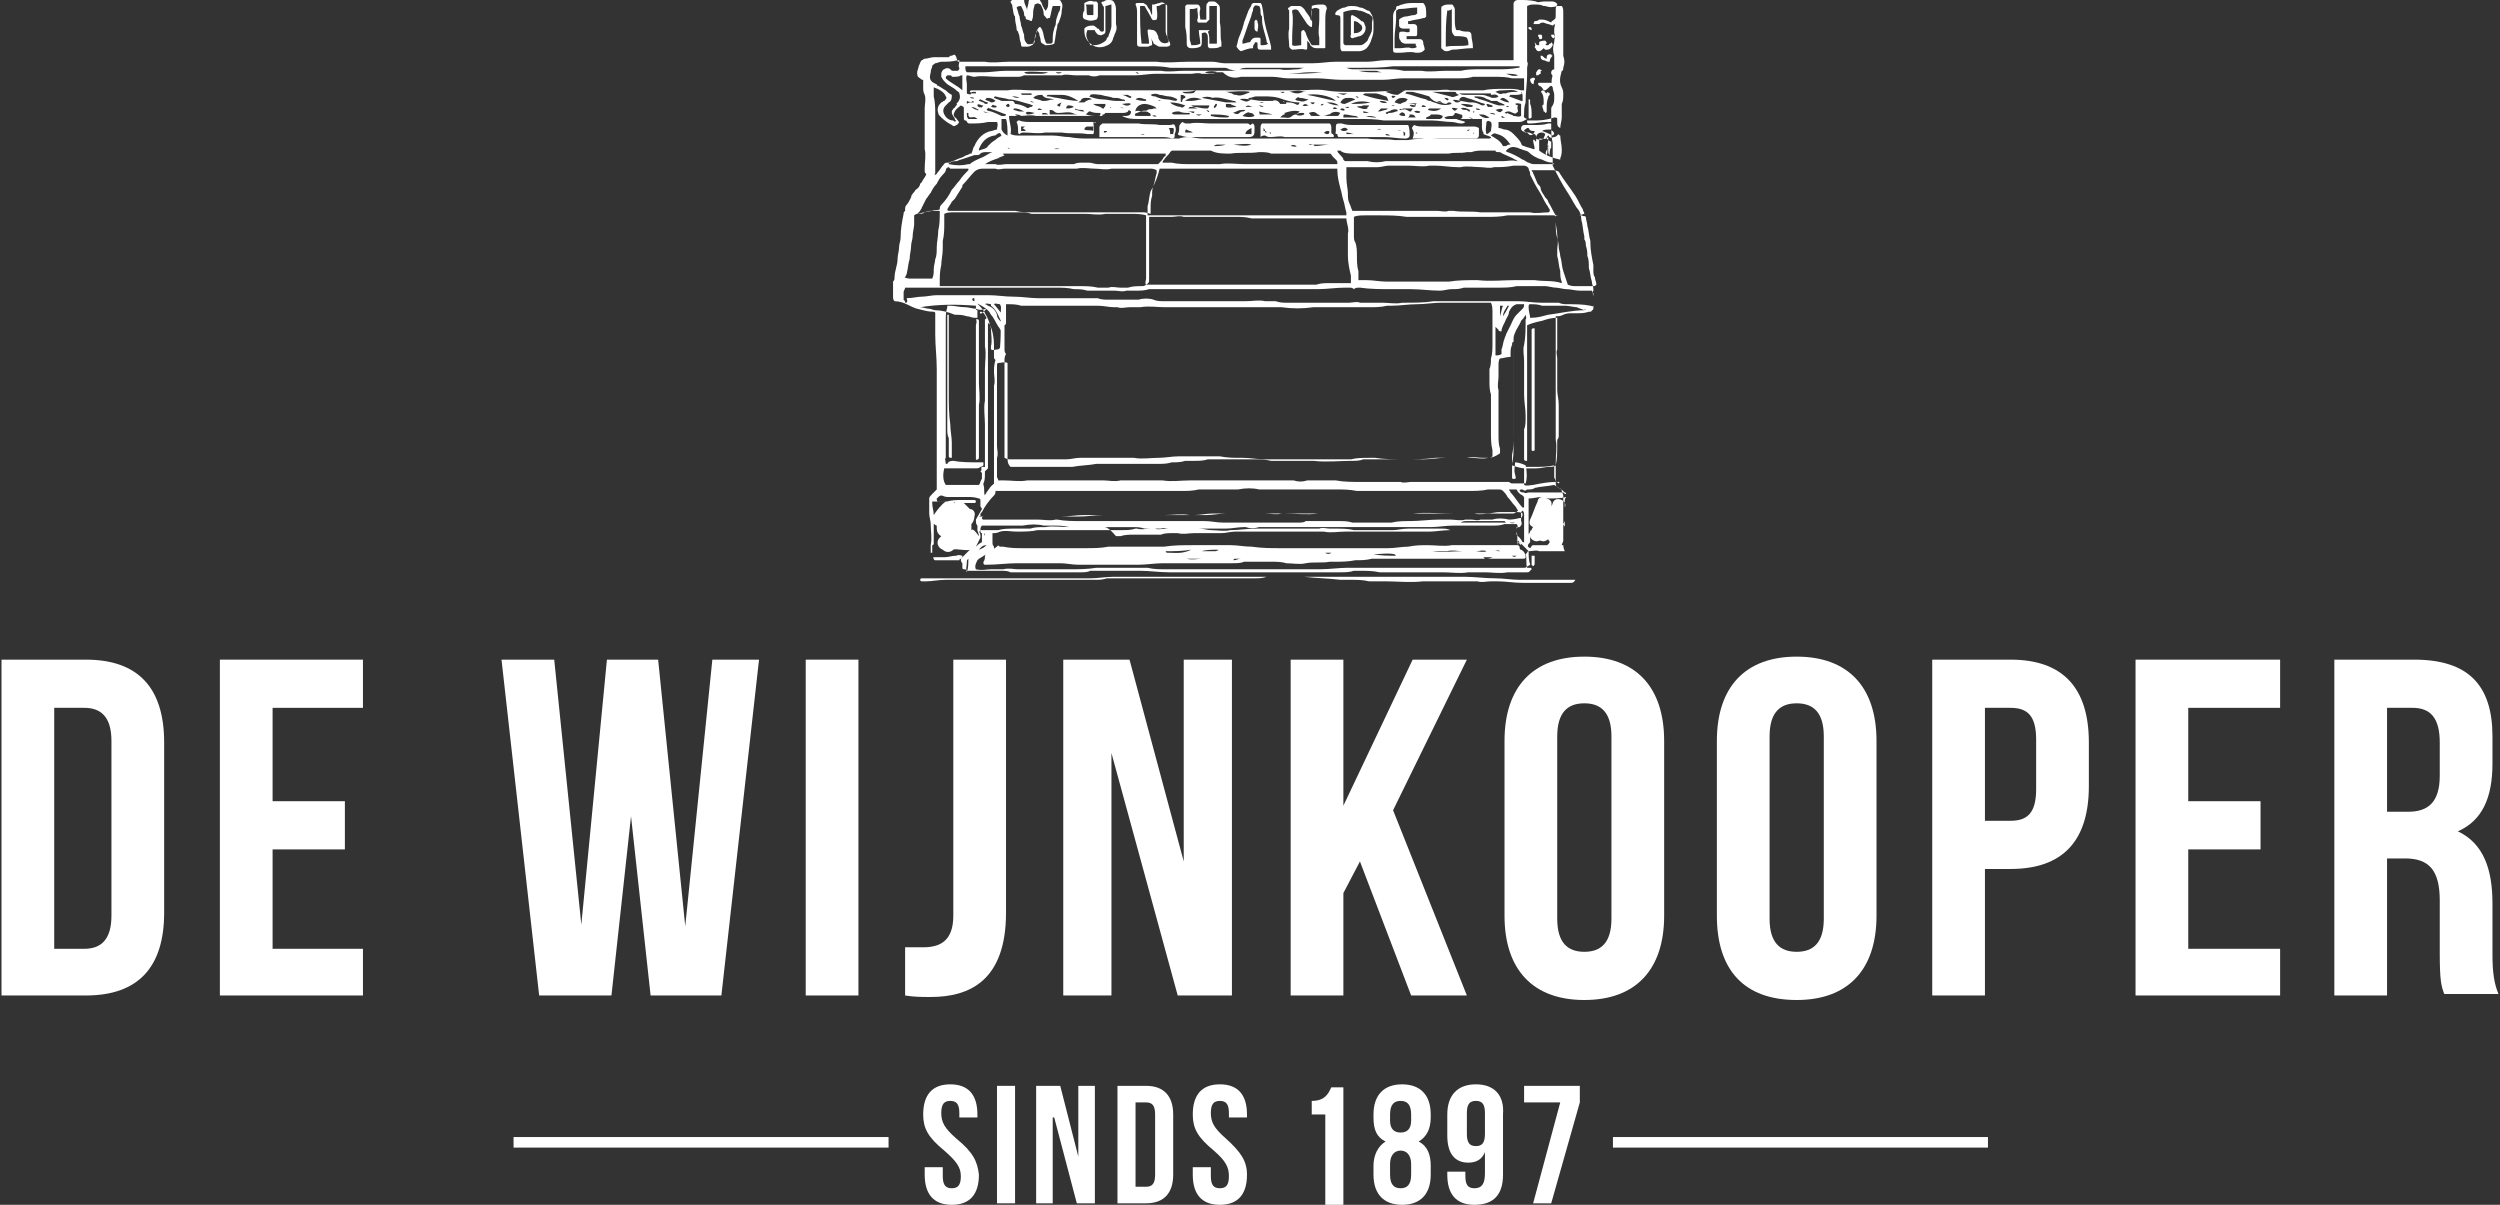
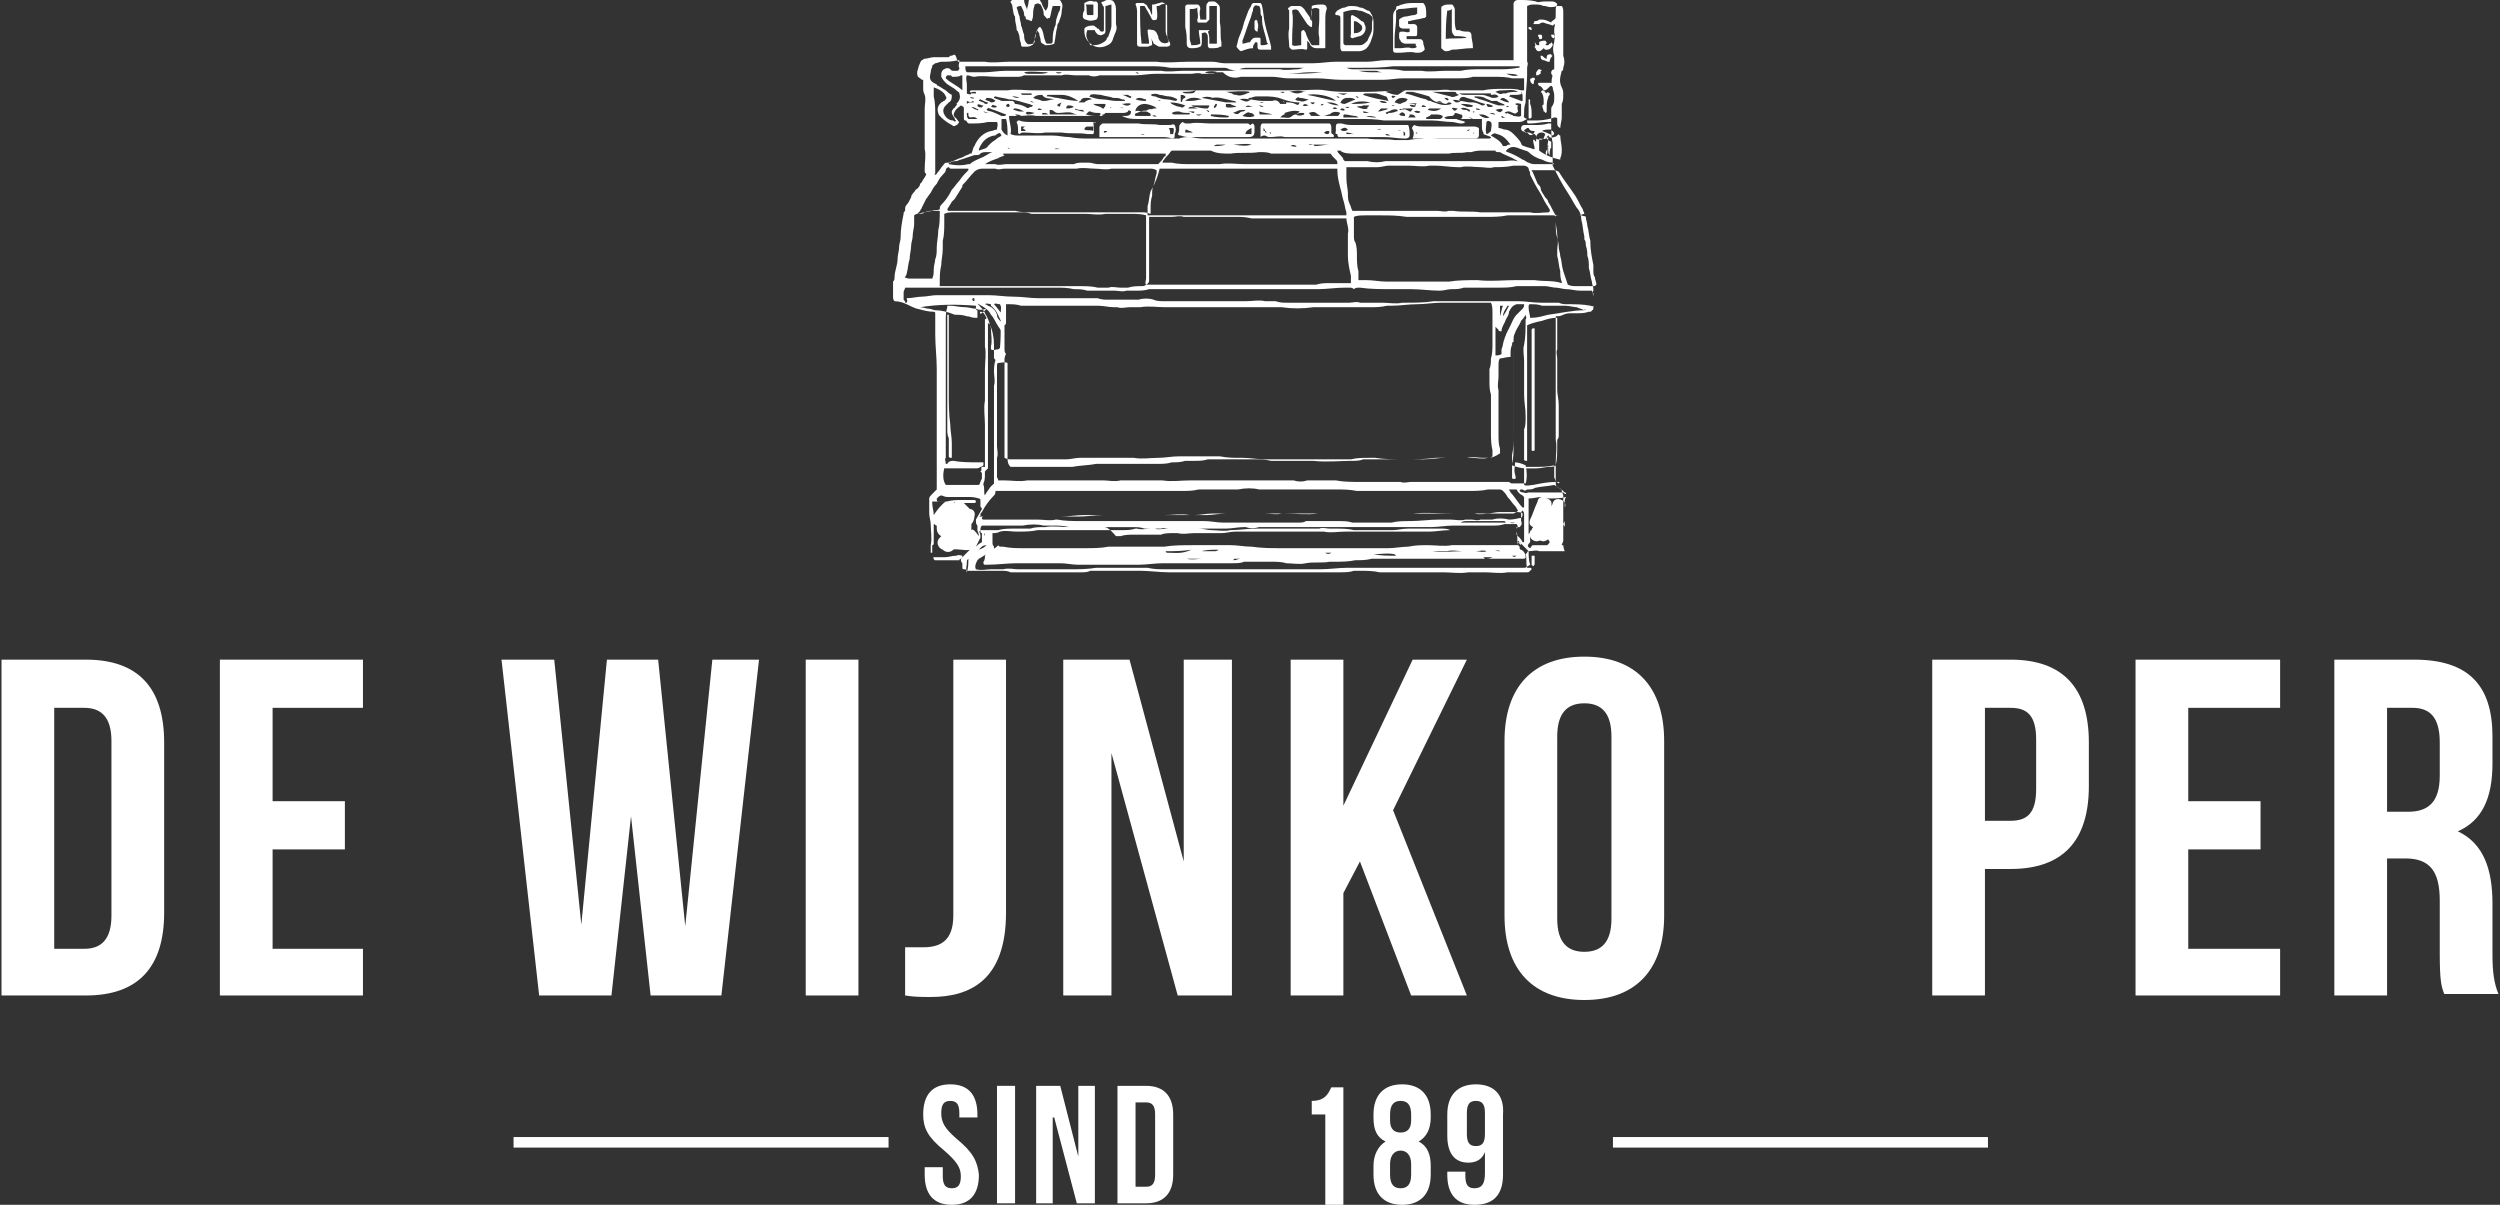
<svg xmlns="http://www.w3.org/2000/svg" id="Laag_1" x="0px" y="0px" viewBox="0 0 166 80" xml:space="preserve">
  <rect x="0" y="0" width="166" height="80" fill="#333333" stroke="none" />
  <g>
    <path fill="#FFFFFF" d="M60.9,20.5c0.4,0.1,0.7,0.2,1.1,0.2c0,0,0.1,0,0.1,0.1c0,0.3,0,0.5,0,0.7c0,0.2,0,0.5,0,0.7   c0,0.8,0.1,1.5,0.1,2.3c0,0.8,0,1.6,0,2.4c0,0.2,0,0.5,0,0.7c0,0.3,0,0.6,0,0.9c0,0.1,0,0.1,0,0.2c0,0.2,0,0.5,0,0.7   c0,0.7,0,1.4,0,2.1c0,0.3,0,0.6,0,1c-0.1,0.1-0.2,0.2-0.3,0.3c-0.1,0.1-0.2,0.2-0.2,0.3c0,0.1,0,0.2,0,0.3c0,0.2,0,0.5,0,0.7   c0,0.2,0.1,0.5,0.1,0.7c0,0.5,0.1,0.9,0,1.4c0,0.1,0,0.3,0,0.4c0,0,0,0.1,0,0.1c0,0,0,0,0.1,0c0,0,0,0,0,0c0,0,0-0.1,0-0.1   c0-0.1,0-0.2,0-0.4c0.1,0,0.1-0.1,0.1-0.1c0-0.3,0-0.6,0-0.9c0-0.1,0-0.3,0-0.4c0.1,0,0.1,0.1,0.2,0.1c0,0.1,0,0.1,0,0.2   c0,0.2,0.1,0.4,0.3,0.5c0,0,0,0-0.1,0.1c-0.3,0.3-0.1,0.7,0.2,0.8c0.2,0.2,0.5,0.2,0.7,0c0.1-0.1,0.9,0.1,1.1,0c0,0,0.1,0,0.1-0.1   c-0.2,0.2-0.4,0.4-0.6,0.6c0,0-0.1,0.1-0.1,0.1c0,0.1,0,0.2,0.1,0.3c0,0.1,0,0.1,0,0.2c0,0.2,0,0.2,0.2,0.2c0,0,0,0,0,0   c0,0,0,0,0,0c0,0,0.1,0.1,0.1,0.1c0.1,0,0.2,0,0.3,0c0.3,0,0.6,0,0.9,0c0.2,0,0.4,0,0.5,0c0.1,0,0.2,0,0.2,0c0.1,0,0.3,0,0.4,0   c0.2,0,0.4,0,0.6,0.1c0.2,0,0.4,0,0.6,0c0.4,0,0.7,0,1.1,0c0.2,0,0.4,0,0.6,0c0.3,0,0.5,0,0.8,0c0.5,0,1.1,0,1.6,0   c0.2,0,0.4,0,0.6-0.1c0.2,0,0.4,0,0.6,0c0.3,0,0.7,0,1,0c0.3,0,0.7,0,1,0c0.2,0,0.5,0,0.7,0c0.6,0,1.3,0.1,1.9,0.1   c0.1,0,0.2,0,0.4,0c0.4,0,0.7,0,1.1,0c0.1,0,0.2,0,0.4,0c0.4,0,0.7,0,1.1,0c0.3,0,0.6,0,0.9,0c0.6,0,1.2,0,1.8,0c0.5,0,1.1,0,1.6,0   c0.5,0,1,0,1.4,0c0.3,0,0.6,0,0.8,0c0.6,0,1.3,0,1.9,0c0.3,0,0.6,0,0.9-0.1c0.1,0,0.3,0,0.4,0c0.4,0,0.9,0,1.3,0.1   c0.3,0,0.5,0,0.8,0c0.7,0,1.4,0,2.2,0c0.4,0,0.8,0,1.2,0c0.6,0,1.1,0.1,1.7,0c0.4,0,0.8,0,1.1,0c0.5,0,1,0.1,1.5,0   c0.2,0,0.4,0,0.6,0c0.2,0,0.5,0,0.7,0c0.1,0,0.1,0,0.2-0.1c0,0,0.1-0.1,0.1-0.1c0-0.1-0.1-0.1-0.1-0.1l0,0c0,0,0,0,0,0c0,0,0,0,0,0   c-0.1,0-0.1,0-0.2,0c-0.1-0.3,0-0.6-0.1-0.9c0,0,0.1-0.1,0.1-0.1c0,0,0-0.1,0.1-0.1c0.3,0,0.5-0.1,0.7,0c0.1,0,0.1,0,0.2,0   c0.3,0,0.6,0,0.9,0c0.1,0,0.3,0,0.4,0c0,0,0.1,0,0.2,0c-0.1-0.2-0.1-0.4-0.1-0.5c0-0.3,0-0.7,0-1c0-0.4,0-0.7,0-1.1   c0-0.3,0-0.5,0-0.8c0-0.1,0-0.2,0-0.3c0-0.1-0.1-0.2-0.1-0.3c0-0.1-0.1-0.2-0.2-0.2c-0.2-0.1-0.2-0.2-0.2-0.4c0-0.1,0-0.1,0-0.2   c0-0.4,0-0.7,0-1.1c0-0.5,0.1-1,0-1.5c0-0.1,0-0.1,0-0.2c0-0.5,0-1.1,0-1.6c0-0.6,0-1.2,0-1.8c0-0.5,0-1.1,0-1.6c0-0.4,0-0.9,0-1.3   c0-0.2,0-0.3,0-0.5c0-0.3,0-0.7,0-1c0-0.1,0-0.2,0-0.2c0.2,0,0.3,0,0.5-0.1c0.2-0.1,0.4-0.1,0.6-0.1c0.1,0,0.2,0,0.3,0   c0.3,0,0.5,0,0.8-0.1c0.1,0,0.2,0,0.2-0.1c0.1,0,0.1-0.1,0.1-0.2c0-0.2,0-0.5,0-0.7c0-0.1-0.1-0.3,0-0.4c0,0,0,0,0-0.1   c0-0.2-0.1-0.3-0.1-0.5c-0.1-0.3-0.1-0.6-0.2-0.9c0-0.3,0-0.6-0.1-0.8c0-0.2,0-0.4-0.1-0.7c0-0.1,0-0.3-0.1-0.4c0-0.1,0-0.1,0-0.2   c-0.1-0.4-0.1-0.8-0.2-1.1c0-0.3-0.1-0.6-0.3-0.8c-0.2-0.3-0.4-0.7-0.6-1c-0.4-0.6-0.7-1.2-1-1.8c0-0.2,0-1.3,0-1.5c0,0,0,0,0,0   c-0.1-0.4-0.1-0.8-0.1-1.3c0-0.3,0-0.6,0-0.9c0-0.1,0-0.2,0.1-0.3c0.1-0.2,0.1-0.3,0.1-0.5c0-0.1,0-0.1,0-0.2   c0-0.2-0.1-0.3-0.1-0.5c-0.1-0.3-0.1-0.5,0-0.8c0-0.1,0.1-0.2,0.1-0.3c0-0.3,0-0.6,0-1c-0.1-0.3-0.1-0.6,0-0.9c0-0.2,0.1-0.4,0-0.6   c0-0.1,0-0.2,0-0.3c0.1-0.4,0.1-0.8,0.1-1.2c0-0.2,0-0.2,0.1-0.4c0-0.1-0.2-0.2-0.3-0.2c-0.2,0-0.4,0-0.6,0c-0.2,0-0.4,0.1-0.5,0   c-0.4-0.1-0.8-0.1-1.1-0.1c-0.2,0-0.3,0-0.4,0.2c0,0.2,0,0.5,0,0.7c0,0.1,0,0.3,0,0.4c0,0.1,0,0.3,0,0.4c0,0.6,0,1.2,0,1.8   c0,0.2,0,0.3,0,0.5c0,0,0,0,0,0c-0.4,0-0.8,0-1.3,0c-0.3,0-0.7,0-1,0c-0.1,0-0.2,0-0.3,0c-0.5,0-1,0-1.5,0c-0.5,0-1,0-1.5,0   c0,0-0.1,0-0.1,0c-0.2,0-0.4,0-0.5,0c-0.2,0-0.5,0-0.7,0c-0.4,0-0.8,0-1.2,0c-0.1,0-0.3,0-0.4,0c-0.4,0-0.8,0.1-1.2,0.1   c-0.5,0-1,0-1.5,0c-0.2,0-0.4,0-0.6,0c-0.5,0-1,0.1-1.5,0.1c-0.4,0-0.8,0-1.1,0c-0.5,0-1,0-1.4,0c-0.3,0-0.7,0-1,0   c-0.4,0-0.8,0-1.3,0c-0.1,0-0.2,0-0.3,0c-0.3,0-0.5,0-0.8,0c-0.3,0-0.5-0.1-0.8-0.1c-0.1,0-0.2,0-0.3,0c-0.4,0-0.8,0-1.3,0   c-0.7,0-1.4,0.1-2.1,0c-0.4,0-0.9,0-1.3,0c-0.3,0-0.7,0-1,0c-0.8,0-1.5,0-2.3,0c-0.6,0-1.1,0-1.7,0c-0.3,0-0.5,0-0.8,0   c-0.4,0-0.8,0-1.3,0c-0.2,0-0.4,0-0.5,0c-0.3,0-0.6,0-0.9,0c-0.5,0-1.1,0.1-1.6,0c-0.2,0-0.3,0-0.5,0c-0.2,0-0.4,0-0.5,0   c-0.3,0-0.5,0-0.8,0c0-0.1-0.1-0.2-0.1-0.3c-0.1-0.2-0.1-0.2-0.3-0.1c0,0,0,0-0.1,0c0,0-0.1,0.1-0.1,0.1c-0.1,0-0.2,0-0.4,0   c-0.2,0-0.4,0-0.6,0c-0.2,0-0.4,0.1-0.6,0.1c-0.1,0-0.1,0.1-0.2,0.1c-0.1,0.1-0.1,0.2-0.2,0.4c0,0.1-0.1,0.3-0.1,0.4   c0,0.2,0,0.3,0.2,0.4c0.1,0.1,0.1,0.1,0.2,0.1c0,0.2,0,0.3,0,0.5c0,0.2,0,0.3,0.1,0.5c0.1,0.3,0,0.6,0,0.9c0,0.1,0,0.2,0,0.3   c0,0.7,0,1.4,0,2.2c0,0.1,0,0.1,0,0.2c0.1,0.4,0,0.8,0,1.3c0,0.1,0,0.1,0,0.2c0,0.1,0.1,0.1,0.1,0.2c-0.1,0.2-0.2,0.3-0.3,0.5   c0,0-0.1,0.1-0.1,0.1c0,0.1-0.1,0.3-0.3,0.4c-0.1,0.2-0.3,0.3-0.3,0.5c-0.1,0.2-0.2,0.4-0.3,0.5c-0.1,0.1-0.1,0.2-0.1,0.3   c0,0,0,0.1,0,0.1c-0.1,0.1-0.1,0.1-0.1,0.2c-0.1,0.5-0.2,1-0.2,1.6c0,0.2-0.1,0.4-0.1,0.6c0,0.3-0.1,0.5-0.1,0.8   c0,0.4-0.2,0.8-0.2,1.2c0,0.1,0,0.2-0.1,0.3c0,0.1,0,0.2,0,0.3c0,0.2,0,0.4,0,0.7c0,0.1,0,0.2,0.1,0.3c0.3,0,0.6,0.1,0.8,0.2   C60.8,20.5,60.9,20.5,60.9,20.5z M62.1,20.6c-0.1,0-0.3-0.1-0.4-0.1c-0.2,0-0.4-0.1-0.6-0.1c1.2-0.2,2.4-0.2,3.7-0.1   c0,0.1,0,0.1,0,0.2c0,0,0,0.1,0.1,0.1c0,0.1,0,0.3,0,0.5c-0.1,0-0.1,0-0.2,0c-0.2,0-0.3-0.1-0.5-0.1c-0.3-0.1-0.5-0.1-0.8-0.1   C62.9,20.7,62.5,20.6,62.1,20.6z M66.5,21.4C66.5,21.5,66.4,21.4,66.5,21.4c-0.2-0.2-0.3-0.3-0.3-0.5c-0.1-0.3-0.3-0.5-0.6-0.6   c0,0-0.1-0.1-0.2-0.1c0.1-0.1,0.3,0,0.4,0c0,0.1,0,0.1,0,0.1C66.2,20.6,66.3,21,66.5,21.4z M66,20.2c0.1-0.1,0.2,0,0.4,0   c0.1,0.2,0.1,0.4,0.1,0.6C66.3,20.6,66.2,20.4,66,20.2z M65.8,20.9c0.2,0.2,0.3,0.5,0.5,0.8c0.1,0.1,0.1,0.2,0.2,0.3   c0.1,0,0.1,0,0.2,0c0-0.1-0.1-0.2-0.1-0.4c0.1,0,0.2,0,0.2-0.2c0-0.2,0-0.5,0-0.7c0-0.2,0-0.3,0-0.5c0,0,0.1,0,0.1,0   c0.3,0,0.6,0,0.9,0.1c0.4,0,0.9,0,1.3,0c0.1,0,0.1,0,0.2,0c0.4,0,0.8,0,1.1,0c0.5,0,1,0,1.5,0c0.3,0,0.5,0,0.8,0c0.1,0,0.1,0,0.2,0   c0.4,0,0.7,0.1,1.1,0.1c0.1,0,0.1,0,0.2,0c0.3,0.1,0.5,0,0.8,0c0.1,0,0.1,0,0.2,0c0.2,0,0.4,0,0.5,0c0.6-0.1,1.1,0,1.7,0   c0.2,0,0.5,0,0.7,0c0.2,0,0.4,0,0.6,0c0.1,0,0.3,0,0.4,0c0.3,0,0.5,0,0.8,0c0.3,0,0.5,0,0.8,0c0.5,0,0.9,0,1.4,0c0.4,0,0.7,0,1.1,0   c0.3,0,0.7,0,1,0c0.2,0,0.3,0,0.5,0c0.1,0,0.3,0,0.4,0c0.7,0.1,1.4,0.1,2.1,0c0.2,0,0.3,0,0.5,0c0.3,0,0.7,0,1,0c0.2,0,0.3,0,0.5,0   c0.1,0,0.3,0,0.4,0c0.3,0,0.6,0,0.9,0c0.1,0,0.3,0,0.4,0c0.4,0,0.8,0,1.2-0.1c0.1,0,0.2,0,0.3,0c0.6,0,1.1-0.1,1.7-0.1   c0.5,0,1.1-0.1,1.6-0.1c0.3,0,0.6,0,0.9,0c0.1,0,0.2,0,0.2,0c0.2,0,0.4,0,0.6,0c0.4,0,0.9,0,1.3,0c0.1,0,0.2,0,0.3,0   c0.1,0.2,0.1,0.4,0.1,0.7c0,0.1,0,0.2,0,0.4c0,0.5,0,1,0,1.6c0,0.3,0,0.7-0.1,1c0,0.2,0,0.5-0.1,0.7c0,0.1,0,0.1,0,0.2   c0,0.2,0,0.4,0,0.6c0,0.3,0,0.6,0.1,0.9c0,0.1,0,0.2,0,0.3c0,0.3,0,0.6,0,0.9c0,0.4,0,0.9,0,1.3c0,0.4,0,0.8,0.1,1.2   c0,0.1,0,0.3,0,0.4c-0.1,0.1-0.2,0.1-0.3,0.1c-0.4,0.1-0.7,0-1.1,0c-0.2,0-0.4,0-0.6,0c-0.2,0-0.5,0-0.7,0c-0.4,0-0.7,0-1.1,0   c-0.7,0.1-1.3,0.1-2,0.1c-0.7,0-1.4,0-2-0.1c-0.1,0-0.2,0-0.4,0c-0.4,0-0.8,0-1.2,0.1c0,0-0.1,0-0.1,0c-0.4,0-0.9,0-1.3,0   c-0.2,0-0.4,0-0.7,0c-0.1,0-0.2,0-0.3,0c-0.4,0-0.8,0-1.2,0c-0.7,0-1.4,0-2.1,0c-0.5,0-1-0.1-1.5-0.1c0,0,0,0-0.1,0   c-0.5,0-0.9,0-1.4-0.1c-0.4,0-0.8,0-1.2,0c-0.1,0-0.1,0-0.2,0c-0.2,0-0.4,0-0.6,0c-0.2,0-0.5,0-0.7,0c-0.5,0-0.9,0.1-1.4,0.1   c-0.5,0-1.1,0.1-1.6,0c-0.2,0-0.4,0-0.6,0c-0.4,0-0.8,0-1.2,0c-0.6,0-1.2,0-1.8,0c-0.3,0-0.6,0.1-0.9,0.1c-0.3,0-0.6,0-0.9,0   c-0.2,0-0.4,0-0.6,0c-0.4,0-0.8,0-1.1,0c-0.4,0-0.8,0-1.1,0c-0.1,0-0.2,0-0.4-0.1c0-0.1,0-0.1,0-0.2c0-0.6,0-1.2,0-1.7   c0-0.2,0-0.4,0-0.7c0-0.3,0-0.6,0-0.9c0-0.3,0-0.7,0-1c0-0.2,0-0.4,0-0.6c0-0.5,0-0.9,0-1.4c0-0.1,0-0.2,0.1-0.4   c-0.1-0.1-0.1-0.2-0.1-0.4c0-0.6,0-1.2,0-1.8c0-0.4,0-0.7,0-1.1c0-0.1,0-0.1,0-0.2c0-0.1-0.1-0.1-0.2-0.1c-0.1,1.1,0,2.1-0.1,3.2   c-0.1,0.1-0.1,0.1-0.2,0.1c-0.1,0-0.2,0.1-0.4,0c0-0.1,0-0.1,0-0.2c0.1-0.4,0-0.8,0-1.2c-0.1-0.4-0.2-0.7-0.4-1   c0-0.1-0.1-0.1-0.1-0.2c-0.2-0.2-0.3-0.4-0.6-0.6c-0.1,0-0.2-0.1-0.1-0.2c0,0,0.1,0,0.1,0c0,0,0,0,0,0.1c0,0,0,0.1,0,0.1   c0,0,0.1,0.1,0.1,0.1C65.6,20.5,65.7,20.7,65.8,20.9z M65.1,20.7c0.2,0,0.3,0.2,0.4,0.4c0,0.1-0.1,0.1-0.1,0.1c0,0.1,0,0.1,0,0.2   c0,0.4,0,0.8,0,1.3c0,0.1,0,0.2,0,0.3c0.1,0.5,0,1,0,1.5c0,0.4,0,0.7,0,1.1c0,0.3,0,0.6,0,0.9c0,0,0,0.1,0,0.1   c-0.1,0.5,0,1.1,0,1.6c0,0.3,0,0.6,0,0.9c0,0.2,0,0.4,0,0.6c0,0.3,0,0.6,0,0.9c0,0.1,0,0.3,0,0.4c-0.1,0.1-0.2,0.2-0.3,0.3   c0,0,0.1,0.1,0.1,0.1c0,0,0.1,0,0.1,0c0,0,0-0.1,0.1-0.1c0,0,0.1-0.1,0.1-0.1c0,0,0.1-0.1,0.1-0.1c0-0.1,0-0.1,0-0.2   c0-0.1,0-0.1,0-0.2c0-0.3,0-0.5,0-0.8c0-0.2,0-0.4,0-0.6c0-0.5,0-1,0-1.5c0-0.6,0-1.3,0-1.9c0-0.3,0-0.6,0-0.9c0-0.4,0-0.7,0-1.1   c0-0.2,0-0.5,0-0.7c0-0.1,0-0.3,0-0.4c0-0.2,0-0.4,0-0.6c0-0.2,0-0.5,0-0.7c0,0,0-0.1,0-0.1c0,0,0,0,0,0c0,0,0,0.1,0.1,0.1   c0.2,0.4,0.3,0.9,0.3,1.4c0,0.3,0,0.5,0,0.8c0,0.1,0,0.1,0.1,0.2c-0.1,0.3-0.1,0.6-0.1,0.8c0,0.3,0.1,0.6,0,0.9c0,0.4,0,0.8,0,1.2   c0,0.3,0,0.7,0,1c0,0.2,0,0.3,0,0.5c0,0.3,0,0.6,0,0.9c0,0.1,0,0.2,0,0.3c0,0.5,0,1,0,1.5c0,0.3,0,0.5,0,0.8c0,0.1,0,0.3,0,0.4   c0,0,0,0,0,0c0,0.1,0.1,0.1,0.2,0.1c0.1,0,0.1-0.1,0.1-0.1c0-0.2,0-0.4-0.1-0.5c0,0,0-0.1,0-0.1c0-0.4,0-0.7,0-1.1c0,0,0,0,0-0.1   c0.1-0.3,0-0.5,0-0.8c0-0.4,0-0.8,0-1.1c0-0.4,0-0.8,0-1.1c0-0.1,0-0.2,0-0.4c0-0.2,0-0.5,0-0.7c0-0.3,0-0.5,0-0.8   c0-0.1,0-0.3,0-0.4c0-0.3,0-0.5,0-0.8c0-0.1,0-0.2,0.1-0.2c0.2,0,0.4-0.1,0.6,0c0,0.1,0,0.1,0,0.2c0,0.4,0,0.8,0,1.2   c0,0.6,0,1.2,0,1.7c0,0.2,0,0.5,0,0.7c0,0.1,0,0.3,0,0.4c0,0.3,0,0.5,0,0.8c0,0.1,0,0.3,0,0.4c0,0.3,0,0.6,0,0.9   c0,0.2,0,0.4,0.2,0.6c0.1,0,0.1,0,0.2,0c0.4,0,0.8,0,1.3,0c0.3,0,0.7,0,1,0c0.1,0,0.1,0,0.2,0c0.2,0,0.4,0,0.6,0c0.3,0,0.6,0,0.8,0   c0.5-0.1,1.1-0.1,1.6-0.2c0.5,0,0.9,0,1.4,0c0.2,0,0.5,0,0.7,0c0.3,0,0.5,0,0.8,0c0.3,0,0.6,0,0.9,0c0.1,0,0.2,0,0.3,0   c0.3,0,0.6,0,0.9-0.1c0.3,0,0.6,0,0.9-0.1c0.2,0,0.4,0,0.6,0c0.3,0,0.6,0,0.9-0.1c0.2,0,0.3,0,0.5,0c0,0,0.1,0,0.1,0   c0.4,0,0.8,0,1.1,0c0.1,0,0.1,0,0.2,0c0.4,0,0.7,0,1.1,0c0.4,0,0.8,0,1.2,0.1c0.1,0,0.2,0,0.3,0c0.2,0,0.5,0,0.7,0   c0.2,0,0.3,0,0.5,0c0.4,0,0.8,0,1.2,0c0,0,0.1,0,0.1,0c0.9,0.1,1.7,0,2.6,0c0.2,0,0.5,0,0.7-0.1c0.2,0,0.4,0,0.6,0c0.3,0,0.7,0,1,0   c0.4,0,0.7,0,1.1,0c0.4,0,0.9,0,1.3,0c0.5,0,1-0.1,1.5-0.1c0.4,0,0.8,0,1.1,0c0.1,0,0.2,0,0.3,0c0.4-0.1,0.7,0,1.1,0   c0.1,0,0.2,0,0.3,0c0.3,0,0.5-0.1,0.8-0.3c0-0.1,0-0.2,0-0.3c-0.1-0.3-0.1-0.6-0.1-0.9c0-0.1,0-0.3,0-0.4c0-0.1,0-0.1,0-0.2   c0-0.3,0-0.6,0-0.9c0-0.4,0-0.7,0-1.1c0-0.1,0-0.3,0-0.4c-0.1-0.3,0-0.6,0-0.9c0-0.2,0-0.3,0-0.5c0-0.1,0-0.1,0-0.2   c0-0.2,0-0.4,0.1-0.5c0.2,0,0.4-0.1,0.7-0.1c0-0.1,0-0.1,0-0.2c0-0.2,0-0.4,0.1-0.6c0-0.1,0-0.2,0.1-0.2c0,0.2,0,0.4,0,0.7   c0,0.6,0,1.1,0,1.7c0,0.3,0,0.6,0,0.9c0,0.4,0,0.8,0,1.2c0,0.2,0,0.5,0,0.7c0,0.3,0,0.7,0,1c0,0.4,0,0.9-0.1,1.3c0,0.2,0,0.4,0,0.7   c0,0.3,0,0.5,0,0.8c0,0.1,0,0.1,0.2,0.1c0.1-0.1,0-0.2,0-0.3c-0.1-0.3,0-0.5,0-0.8c0.2,0,0.5,0.1,0.7,0.2c0.1,0.4,0.1,0.9,0,1.2   h-0.9c0,0-0.1,0-0.2-0.1C99.8,32,99.7,32,99.6,32c-0.2,0-0.4,0-0.7,0c-0.3,0-0.6,0-0.9,0c-0.4,0-0.8,0-1.2,0c-0.3,0-0.5,0-0.8,0   c-0.3,0-0.5,0-0.8,0c-0.2,0-0.3,0-0.5,0c-0.3,0-0.7,0-1,0c-0.2,0-0.5,0.1-0.7,0c-0.4,0-0.7,0-1.1,0c-0.5,0-0.9,0-1.4,0   c-0.1,0-0.2,0-0.2,0c-0.5,0-1.1,0-1.6-0.1c-0.1,0-0.1,0-0.2,0c-0.5,0-1,0-1.5,0c-0.1,0-0.1,0-0.2,0c-0.3,0.1-0.6,0.1-0.9,0   c-0.1,0-0.3,0-0.4,0c-0.1,0-0.2,0-0.3,0c-0.5,0-0.9,0-1.4,0c-0.4,0-0.7,0-1.1,0c-0.1,0-0.2,0-0.3,0c-0.3,0-0.5,0-0.8,0   c-0.1,0-0.3,0-0.4,0c-0.5,0-0.9,0-1.4,0c-0.3,0-0.5,0-0.8,0c-0.6,0-1.2,0.1-1.8,0c-0.1,0-0.2,0-0.4,0c-0.3,0-0.5,0-0.8,0   c-0.3,0-0.6,0-0.9,0c-0.1,0-0.2,0-0.3,0c-0.1,0-0.2,0-0.3,0c0,0-0.1,0-0.1,0c-0.4,0.1-0.8,0-1.1,0c-0.6,0-1.2,0-1.8,0   c-0.3,0-0.5,0-0.8,0c-0.4,0-0.7,0-1.1,0c-0.4,0-0.8,0-1.2,0c-0.1,0-0.1,0-0.2,0c-0.5,0.1-1,0-1.5,0c-0.1,0-0.2,0-0.3,0   c-0.1,0-0.2,0-0.3,0.1c0,0.1-0.1,0.1-0.2,0.2c0,0-0.1,0.1-0.1,0.1c-0.1,0.1-0.2,0.3-0.3,0.4c0,0.1-0.1,0.1-0.1,0.2   c-0.1-0.2,0-0.5-0.1-0.7c0,0,0-0.1,0-0.1c0.1-0.2,0.1-0.4,0.1-0.7c0-0.1,0-0.2,0-0.3c0-0.1,0-0.1-0.2-0.1c-0.1,0.1,0,0.2,0,0.4   c0,0.1,0,0.2,0,0.4c-0.1,0.1-0.1,0.3-0.2,0.4c-0.4,0-0.8,0-1.1,0c-0.4,0-0.8,0-1.1,0c-0.2-0.3-0.2-0.7-0.1-1.1c0,0,0.1,0,0.1,0   c0.5,0,0.9,0,1.4,0c0.2,0,0.4,0,0.6,0c0.1,0,0.2,0,0.3-0.1c0,0,0.1,0,0.2-0.1c0,0,0,0,0-0.1c0,0,0-0.1,0-0.1c-0.1,0-0.2,0-0.3,0   c-0.6,0-1.2,0-1.7-0.1c-0.1,0-0.3,0-0.4,0.2c0,0-0.1,0-0.1,0c0-0.2-0.1-0.3,0-0.4c0-0.3,0-0.5,0-0.8c0-0.6,0-1.2,0-1.8   c0-0.5,0-1,0-1.5c0-0.2,0-0.4,0-0.6c0-1,0-1.9,0-2.9c0-0.2,0-0.5,0-0.7c0-0.3,0-0.5,0-0.8c0,0,0,0,0,0c0-0.3,0-0.6,0.1-0.9   c0,0,0,0,0-0.1c0.1,0,0.1,0,0.2,0c0.3,0,0.6,0.1,1,0.1c0.2,0,0.5,0.1,0.7,0.1c0.2,0.1,0.4,0.1,0.7,0C65.1,21,65,20.8,65.1,20.7z    M99.2,20.3C99.3,20.3,99.3,20.3,99.2,20.3c0,0,0,0.1,0,0.1c0,0,0,0,0,0C99.3,20.4,99.2,20.4,99.2,20.3z M99.3,21.7   C99.4,21.7,99.4,21.7,99.3,21.7c0.1,0.1,0.2,0.2,0.2,0.2c0,0.1,0.1,0.1,0.2,0.1c0-0.3,0.2-0.5,0.3-0.8c0.1-0.2,0.2-0.3,0.2-0.5   c0.1-0.2,0.2-0.4,0.5-0.5c0.2,0,0.3,0,0.5,0c0,0.1,0,0.2-0.1,0.3c-0.1,0.1-0.2,0.2-0.3,0.3c0,0-0.1,0.1-0.1,0.1   c-0.2,0.2-0.3,0.5-0.4,0.7c-0.1,0.2-0.2,0.4-0.3,0.6c0,0.1-0.1,0.2-0.1,0.3c-0.1,0.2-0.1,0.5-0.2,0.7c0,0.1,0,0.2,0,0.3   c-0.1,0.1-0.3,0.1-0.4,0.1c0-0.3,0-0.5,0-0.7c0-0.2,0-0.5,0-0.7C99.3,22.2,99.3,22,99.3,21.7z M99.6,20.3c0.1,0,0.1,0,0.2,0   c-0.1,0.2-0.1,0.4-0.2,0.7C99.6,20.8,99.6,20.6,99.6,20.3z M99.8,21c0-0.3,0.2-0.5,0.3-0.7c0,0,0.1,0,0.1,0   C100.1,20.5,100,20.7,99.8,21z M101.2,24c0,0.4,0,0.8,0,1.2c0,0.3,0,0.7,0,1c0,0.5,0.1,0.9,0.1,1.4c0,0.1,0,0.1,0,0.2   c0,0.2,0,0.5-0.1,0.7c0,0,0,0.1,0,0.1c0,0.5,0,1,0,1.6c0,0.1,0,0.2,0,0.3c0,0.1,0.1,0.1,0.2,0.1c0,0,0-0.1,0-0.1c0-0.3,0-0.6,0-0.9   c0-0.2,0-0.4,0-0.5c0-0.3,0-0.6,0-0.9c0-0.2,0-0.4,0-0.6c0,0,0-0.1,0-0.1c0-0.4,0-0.7,0-1.1c0-0.6,0-1.2,0-1.8c0-0.4,0-0.9,0-1.3   c0-0.4,0-0.9,0-1.3c0-0.1,0-0.3,0-0.4c0.2-0.1,0.5-0.2,1-0.3c0.3-0.1,0.6-0.2,1-0.2c0,0,0,0.1,0,0.1c0,0.1,0,0.3,0,0.4   c0,0.1,0,0.2,0,0.3c0,0.4,0,0.8,0,1.2c0,0,0,0,0,0.1c-0.1,0.2,0,0.4,0,0.6c0,0.2,0,0.3,0,0.5c0,0.1,0,0.2,0,0.4c0,0.2,0,0.4,0,0.7   c0,0,0,0.1,0,0.1c0,0.1,0,0.2,0,0.4c0,0.3,0.1,0.6,0.1,1c0,0.3,0,0.6,0,0.9c0,0.3,0,0.5,0,0.8c0,0.1,0,0.2,0,0.3   c0,0.1,0,0.2-0.1,0.3c0,0,0,0.1,0,0.1c0,0.1,0,0.2,0,0.3c0,0.4,0,0.9-0.1,1.3c-0.1,0.1-0.3,0.1-0.4,0.1c-0.3,0-0.6,0.1-0.9,0.1   c-0.2,0-0.5,0-0.7,0c-0.3,0-0.6-0.1-0.9-0.2c0,0,0-0.1,0-0.1c0.1-0.4,0.1-0.8,0.1-1.3c0-0.3,0-0.5,0-0.8c0-0.1,0-0.3,0-0.4   c0-0.3,0-0.5,0-0.8c0-0.4,0-0.8,0-1.2c0-0.3,0-0.6,0-0.9c0,0,0-0.1,0-0.1c0-0.2,0-0.4,0-0.6c0-0.4,0-0.8,0-1.2c0-0.3,0-0.6,0-0.9   c0-0.2,0-0.3,0.1-0.5c0.1-0.3,0.3-0.5,0.4-0.8c0.1-0.1,0.2-0.2,0.3-0.4c0,0.1,0.1,0.2,0,0.3c0,0,0,0.1,0,0.1c0,0.5,0,1.1-0.1,1.6   C101.1,23.2,101.2,23.6,101.2,24z M103.3,32c-0.5,0-1,0.1-1.5,0.2c-0.2,0-0.4,0.1-0.6,0c0-0.1,0-0.1,0-0.2c0-0.3,0-0.6,0-1   c0.2,0,0.4,0,0.6,0c0,0,0.1,0,0.1,0c0.4,0,0.9,0,1.3-0.1c0,0,0,0.1,0,0.1c0,0.2,0,0.5,0,0.7C103.3,31.9,103.3,32,103.3,32z    M103.5,32c0.1,0,0,0.1,0,0.1c0,0-0.1-0.1-0.2-0.1C103.3,32,103.4,32,103.5,32z M100.7,35.5V35h0.2c0.1-0.1,0.2-0.2,0.1-0.4   c0-0.2,0-0.3,0-0.5c0-0.1,0-0.1,0.1-0.2c0.1,0.1,0.1,0.2,0.1,0.3c0,0.4,0,0.9,0,1.3c0,0.2,0,0.3,0,0.5c-0.1,0-0.1,0-0.1,0   C101,35.8,100.9,35.7,100.7,35.5z M101,36.2c-0.1-0.1-0.2-0.2-0.3-0.3c0,0,0.1,0,0.1,0.1C100.9,36,101,36,101,36.2z M100.2,34.7   c-0.1,0-0.2,0-0.3,0c-0.2,0-0.4,0-0.6,0c-0.2,0-0.4,0-0.6,0c-0.1,0-0.3,0-0.4,0c-0.1,0-0.3,0-0.4,0c-0.2,0-0.3,0-0.5,0   c-0.1,0-0.2,0-0.4,0c0.1-0.1,0.3-0.1,0.4-0.1c0.2,0,0.4,0,0.7,0c0,0,0.1,0,0.1,0c0.4,0,0.7,0,1.1,0c0.2,0,0.4,0,0.6,0   c0,0,0,0,0.1,0.1c0.2,0,0.3,0,0.6,0C100.4,34.8,100.3,34.7,100.2,34.7z M100.7,36.9c-0.1,0.1-0.2,0.1-0.3,0H100.7z M100.2,34.5   c-0.4-0.1-0.8-0.1-1.1,0c-0.2,0-0.5,0-0.7,0c0,0-0.1,0-0.1,0c-0.2,0.1-0.4,0-0.6,0c-0.1,0-0.3,0-0.4,0c-0.3,0.1-0.7,0-1,0   c-0.2,0-0.4,0-0.7,0c-0.7,0-1.3,0.1-2,0.1c-0.4,0-0.8,0-1.2,0.1c-0.2,0-0.4,0-0.6,0c-0.5,0-1,0-1.5,0c-0.2,0-0.4,0-0.5,0   c-0.3-0.1-0.6-0.1-0.9-0.1c-0.2,0-0.5,0-0.7,0c-0.1,0-0.3,0-0.4,0c-0.2,0-0.4,0-0.6,0c-0.1,0-0.2,0-0.3,0c-0.1,0-0.1,0-0.2,0   c-0.1,0.1-0.3,0.1-0.5,0.1c-0.6,0-1.2,0-1.7,0c-0.3,0-0.7,0-1,0c-0.2,0-0.3,0-0.5,0c0,0-0.1,0-0.1,0c-0.6,0-1.1,0-1.7,0   c-0.4,0-0.8-0.1-1.2-0.1c-0.3,0-0.7,0-1,0c-0.3,0-0.7,0-1,0c-0.3,0-0.6,0-0.9,0c-0.3,0-0.6,0-1,0c-0.5,0-0.9,0-1.4,0   c-0.1,0-0.3,0-0.4,0c-0.2,0-0.3,0-0.5,0c-0.3,0-0.6,0-0.9,0c-0.2,0-0.4,0-0.6,0c-0.2,0-0.3,0-0.5,0c-0.5,0-1.1,0-1.6-0.1   c0,0-0.1,0-0.1,0c-0.4,0.1-0.8,0-1.2,0c-0.2,0-0.4,0-0.6,0c-0.2,0-0.4,0-0.6,0c-0.3,0-0.6,0-0.9,0c-0.4,0-0.7,0-1.1,0   c-0.1,0-0.2,0-0.2,0c-0.1,0-0.2,0-0.2,0c-0.1,0-0.1-0.1-0.1-0.1c0,0,0-0.1,0.1-0.1c0.2,0,0.5,0,0.7,0c0.4,0,0.8,0,1.1,0   c0.1,0,0.3,0,0.4,0c0.2,0,0.4,0,0.6,0c0.3,0,0.6,0,0.9,0c0.2,0,0.4,0,0.5,0c0.7,0,1.4,0,2.1,0c0.6,0,1.1-0.1,1.7-0.1   c0.1,0,0.1,0,0.2,0c0.3,0,0.6,0,0.9,0c0.2,0,0.5,0,0.7,0c0.2,0,0.4,0,0.5,0c0.3,0,0.6,0,0.9,0c0.1,0,0.2,0,0.3,0c0.4,0,0.9,0,1.3,0   c0.3,0,0.6,0,0.9,0c0.4,0,0.7,0,1.1,0c0.4,0,0.9-0.1,1.3-0.1c0.5,0,0.9,0,1.4,0c0.3,0,0.6,0,0.9,0c0.1,0,0.2,0,0.3,0   c0.4,0,0.7,0.1,1.1,0c0.5,0,0.9,0,1.4,0c0.6,0,1.1,0,1.7,0c0.3,0,0.7,0,1,0c0.4,0,0.8,0,1.2,0c0.3,0,0.7,0,1,0c0.2,0,0.3,0,0.5,0   c0.4,0,0.7,0,1.1,0c0.3,0,0.5,0,0.8,0c0.9-0.1,1.8,0,2.8,0c0.1,0,0.1,0,0.2,0c0.2,0,0.4,0,0.6,0c0.2,0,0.3,0,0.5,0   c0.2,0,0.5,0,0.7,0c0,0,0.1,0,0.1,0c0.3,0,0.6-0.1,0.9-0.1c0,0,0.1,0,0.1,0c0.3,0,0.6,0,0.9,0c0.2,0,0.4,0,0.5,0.1   c0,0.1,0,0.2-0.1,0.3c0,0-0.1,0-0.1,0C100.5,34.5,100.3,34.5,100.2,34.5z M65.5,36.2c-0.1,0.1-0.2,0.2-0.5,0.3c0,0,0,0,0,0   C65.1,36.4,65.2,36.2,65.5,36.2C65.4,36.2,65.4,36.2,65.5,36.2z M65.4,35.4c0,0.1,0,0.1,0,0.2C65.4,35.5,65.3,35.5,65.4,35.4z    M65.2,35.2c-0.1,0-0.1,0-0.1,0.1c0,0.1,0.1,0.1,0.1,0.1c0,0,0,0,0,0V36c-0.2,0.1-0.3,0.2-0.4,0.3c0.1-0.2,0.2-0.4,0.3-0.6   c0-0.2,0-0.3-0.1-0.4c0,0,0,0,0,0c0,0,0.1,0,0.1-0.1c0-0.1,0-0.2,0.1-0.3c0.1,0,0.2,0,0.3,0c0.2,0,0.3,0,0.5,0c0.3,0,0.5,0,0.8,0   c0.3,0,0.5,0,0.8,0c0.1,0,0.2,0,0.3,0c0.5-0.1,1-0.1,1.4,0c0.1,0,0.2,0,0.3,0c0.1,0,0.2,0,0.3,0c0.4,0,0.7,0,1.1,0.1   c0,0,0.1,0,0.1,0c0.4,0,0.8,0,1.2,0c0.1,0,0.2,0,0.3,0c0.2,0,0.4,0,0.6,0c0.3,0,0.6,0,0.9,0c0.3,0,0.6,0,0.9,0c0.1,0,0.2,0,0.2,0   c0.3,0,0.5,0,0.8,0.1c0.2,0,0.4,0,0.5,0c0.1,0,0.2,0,0.3,0c0.1,0,0.2,0,0.3,0c0.2-0.1,0.3,0,0.5,0c0.4,0,0.9,0,1.3,0   c0.2,0,0.5,0,0.7,0c0.3,0,0.6,0.1,0.8,0.1c0.4,0,0.9,0.1,1.3,0c0.6,0,1.1-0.1,1.7-0.1c0.2,0,0.4,0,0.6,0c0.2,0,0.4,0,0.7,0   c0.3,0,0.5,0,0.8,0c0.4,0,0.8,0,1.2,0c0.1,0,0.2,0,0.4,0c0.2,0,0.3,0,0.5,0c0.2-0.1,0.5,0,0.7,0c0.1,0,0.2,0,0.4,0   c0.4,0,0.8,0,1.2,0.1c0.1,0,0.2,0,0.2,0c0.3,0,0.6,0,0.9,0c0.3,0,0.5,0,0.8,0c0.2,0,0.5,0,0.7,0c0.3,0,0.6-0.1,1-0.1   c0.1,0,0.1,0,0.2,0c0.7,0,1.4,0,2,0c0.2,0,0.4,0,0.6,0.1c-0.5,0-1,0.1-1.4,0.1c-0.2,0-0.5,0-0.7,0c-0.2,0-0.4,0-0.6,0   c-0.3,0-0.5,0-0.8,0c-0.5,0-0.9,0-1.4,0c-0.1,0-0.3,0-0.4,0c-0.2,0-0.4,0-0.6,0c-0.4,0-0.7,0-1.1,0c-0.5,0-0.9,0.1-1.4,0   c-0.1,0-0.2,0-0.3,0c-0.2,0-0.4,0-0.6,0c-0.1,0-0.3,0-0.4,0c-0.5,0-1,0-1.5,0c-0.1,0-0.3,0-0.4,0c-0.3,0-0.6,0-0.9,0   c-0.2,0-0.4,0-0.7,0c-0.2,0-0.3,0-0.5,0c-0.2,0-0.4,0-0.6,0c-0.3,0-0.6,0.1-0.9,0.1c-0.2,0-0.4,0-0.6,0c-0.1,0-0.1,0-0.2,0   c-0.3,0-0.7,0-1,0c-0.4,0-0.7,0.1-1.1,0c-0.1,0-0.2,0-0.3,0c-0.3,0-0.6,0-0.8,0.1c-0.2,0-0.4,0-0.5,0c-0.2,0-0.3,0-0.5,0   c-0.2,0-0.4,0-0.6,0c-0.1,0-0.2,0-0.2,0c-0.3,0-0.6,0-0.9,0.1c-0.1,0-0.2,0-0.3,0C73.6,35,73.4,35,73.3,35c-0.3,0-0.6,0-0.8,0   c-0.1,0-0.2,0-0.3,0c-0.3,0-0.5,0-0.8,0c-0.1,0-0.3,0-0.4,0c-0.5,0-1.1-0.1-1.6,0c0,0-0.1,0-0.1,0c-0.3,0-0.6,0-0.9,0.1   c-0.4,0-0.7,0-1.1,0c-0.3,0-0.7,0-1,0.1c-0.2,0-0.3,0-0.5,0C65.4,35.2,65.3,35.2,65.2,35.2z M65,36.5C65,36.5,64.9,36.6,65,36.5   C64.9,36.5,64.9,36.5,65,36.5z M65.1,34.2c0-0.1,0-0.1,0.1-0.2c0.2-0.4,0.5-0.8,0.8-1.1c0.1-0.1,0.1-0.2,0.1-0.3c0.2,0,0.3,0,0.5,0   c0.5,0,1,0,1.5,0c0.2,0,0.5,0,0.7,0c0.2,0,0.5,0,0.7,0c0.5,0,1.1,0,1.6,0c0.1,0,0.2,0,0.4,0c0.4,0,0.8,0,1.1,0c0.5,0,1.1,0,1.6,0   c0.5,0,1,0,1.5,0c0.2,0,0.4,0,0.5,0c0.4,0,0.9,0,1.3,0c0.3,0,0.6,0,0.9,0c0.4,0,0.8,0,1.2-0.1c0.3,0,0.5,0,0.8,0c0.2,0,0.5,0,0.7,0   c0.2,0,0.4,0,0.6,0c0.2,0,0.3,0,0.5,0c0.5-0.1,1-0.1,1.4,0c0.7,0,1.4,0,2.2,0c0.2,0,0.3,0,0.5,0c0.2,0,0.4,0,0.5,0   c0.2,0,0.4,0,0.5,0c0.4,0,0.8,0,1.2,0c0.1,0,0.1,0,0.2,0c0.5,0,0.9,0,1.4,0.1c0.2,0,0.5,0,0.7,0c0.8,0,1.5,0,2.3,0   c0.1,0,0.3,0,0.4,0c0.4,0,0.7,0,1.1,0c0.3,0,0.6,0,0.8,0c0.2,0,0.5,0,0.7,0c0.3,0,0.7,0,1,0c0.1,0,0.2,0,0.3,0c0.5,0,1,0,1.4-0.1   c0.2,0,0.4,0,0.7,0c0.1,0,0.2,0,0.3,0.1c0.1,0.1,0.2,0.2,0.3,0.4c0.2,0.2,0.3,0.4,0.5,0.6c0.1,0.1,0.1,0.2,0.2,0.3   c-0.1,0.1-0.1,0.1-0.3,0.2c-0.3,0-0.7,0-1,0c-0.2,0-0.4,0-0.6,0c-0.3,0-0.6,0.1-1,0c0,0-0.1,0-0.1,0c-0.3,0-0.7,0-1,0   c-0.1,0-0.2,0-0.3,0c-0.5,0-1,0-1.5,0c-0.2,0-0.4,0-0.5,0c-0.3,0-0.5,0-0.8,0c-0.5,0-0.9,0-1.4,0c-0.4,0-0.8,0-1.3,0   c-0.1,0-0.2,0-0.3,0c-0.5,0-1,0-1.5,0c0,0,0,0-0.1,0c-0.4,0-0.9,0-1.3,0c-0.1,0-0.2,0-0.3,0c-0.7,0.1-1.5,0-2.2,0   c-0.1,0-0.3,0-0.4,0c-0.4,0-0.9,0-1.3,0c-0.3,0-0.5,0-0.8,0c-0.4,0-0.7,0-1.1,0c-0.4,0-0.8,0-1.2,0c-0.4,0-0.8,0.1-1.2,0.1   c-0.1,0-0.2,0-0.3,0c-0.6-0.1-1.1,0-1.7,0c-0.3,0-0.6,0-0.9,0c-0.1,0-0.3,0-0.4,0c-0.4,0-0.8,0-1.1,0c-0.1,0-0.2,0-0.3,0   c-0.3,0-0.7,0-1,0c-0.2,0-0.4,0-0.7,0c-0.3,0-0.6,0-0.9,0c-0.5,0-1.1,0.1-1.6,0.1c-0.6,0-1.2,0-1.8,0c-0.4,0-0.8,0-1.2,0   c-0.5,0-1,0-1.6,0c-0.3,0-0.5,0-0.8,0C65.2,34.2,65.1,34.2,65.1,34.2z M100.8,34.7C100.8,34.7,100.8,34.7,100.8,34.7   C100.8,34.7,100.8,34.7,100.8,34.7C100.8,34.7,100.8,34.7,100.8,34.7C100.8,34.7,100.8,34.7,100.8,34.7z M101.1,33.7   c-0.3-0.3-0.5-0.7-0.8-1c0-0.1-0.1-0.1-0.1-0.2c0.2,0,0.3,0,0.5,0c0.1,0.2,0.2,0.3,0.4,0.4c0.1,0.1,0.1,0.1,0.1,0.2   c0,0.2,0,0.4,0,0.6C101.2,33.7,101.2,33.7,101.1,33.7z M62,34.2c0-0.3-0.1-0.5-0.1-0.8c0,0,0-0.1,0-0.1c0.1,0,0.1,0,0.2,0   c0.2,0,0.3,0,0.5,0c0.1,0,0.1,0,0.2,0C62.5,33.5,62.2,33.9,62,34.2z M63.4,33.4C63.3,33.4,63.3,33.3,63.4,33.4   C63.3,33.3,63.4,33.3,63.4,33.4C63.4,33.3,63.4,33.4,63.4,33.4z M64.5,35.2c0-0.1,0-0.2,0-0.3c0,0,0-0.1,0-0.1   c0.1-0.1,0.2-0.3,0.2-0.5c0.1-0.3-0.1-0.5-0.3-0.5c-0.1-0.1-0.2-0.2-0.3-0.3c0,0-0.1-0.1-0.1-0.1c0.1,0,0.1,0,0.2,0   c0.1,0,0.3,0,0.4,0c0,0,0.1,0,0.1,0c0,0,0.1,0,0.1-0.1c0,0,0-0.1-0.1-0.1c-0.1,0-0.2,0-0.2,0c-0.2,0-0.4,0-0.6,0   c-0.3,0-0.7,0-1,0.1c-0.1,0-0.3,0-0.4,0c-0.1,0-0.2,0-0.2,0c-0.1,0-0.1-0.1-0.1-0.2c0.1-0.1,0.2-0.2,0.3-0.2c0.1,0,0.2,0.1,0.4,0.1   c0.4,0,0.9,0,1.3,0c0.3,0,0.5,0,0.8,0.1c0,0,0.1,0,0.1,0.1c0,0.1,0,0.1,0,0.2c0,0.1,0,0.1,0,0.2c0,0.1,0.1,0.1,0.1,0.2   c-0.1,0.2-0.3,0.5-0.4,0.7c0,0.2,0,0.3,0.1,0.4c0,0.1,0,0.2,0,0.3c0,0.1,0.1,0.2,0.1,0.4c0,0,0,0,0,0   C64.7,35.2,64.6,35.1,64.5,35.2z M64.2,38c-0.1-0.2,0-0.4,0-0.7c0-0.1,0-0.1,0.1-0.2C64.3,37.4,64.3,37.7,64.2,38z M101.2,37.7   c-0.3,0-0.6,0-0.9,0c-0.4,0-0.9,0-1.3,0c-0.4,0-0.8,0-1.2,0c-0.5,0-0.9,0-1.4,0c-0.5,0-1.1,0-1.6,0c-0.7,0-1.4,0-2.1,0   c-0.7,0-1.4,0-2.1,0c-0.4,0-0.8,0-1.1,0c-0.6,0-1.2,0.1-1.9,0.1c-0.4,0-0.7,0-1.1,0c-0.4,0-0.9,0-1.3,0c-0.3,0-0.7,0-1,0   c-0.3,0-0.7,0-1,0c-0.1,0-0.2,0-0.3,0c-0.5,0-1,0-1.4,0c-0.8,0-1.7,0-2.5,0c-0.5,0-1,0-1.6,0c-0.4,0-0.8,0-1.2-0.1   c-0.3,0-0.5,0-0.8,0c-0.3,0-0.7,0-1,0c-0.4,0-0.9,0-1.3,0c-0.1,0-0.2,0-0.3,0c-0.6,0.1-1.2,0.1-1.8,0.1c-0.2,0-0.5,0-0.7,0   c-0.3,0-0.7,0-1,0c-0.3,0-0.6,0-0.9,0c-0.3,0-0.6,0-0.8,0c-0.3,0-0.6-0.1-1,0c-0.3,0-0.5,0-0.8,0c-0.3,0-0.6,0.1-1,0   c-0.1-0.2,0-0.4,0.1-0.6c0,0,0.1-0.1,0.1-0.1c0.2-0.1,0.3-0.2,0.5-0.3c0.1-0.1,0.2-0.1,0.4-0.2c0,0,0.1-0.1,0.1-0.1c0,0,0,0,0-0.1   c0,0,0-0.1,0-0.1c-0.1-0.1-0.1-0.2-0.1-0.3c0-0.2,0-0.4,0-0.6c0.2,0,0.3,0,0.5-0.1c0.4-0.1,0.7,0,1.1,0c0.5,0,1,0,1.4-0.1   c0.3,0,0.5,0,0.8,0c0.2,0,0.4,0,0.6,0c0.2,0,0.3,0,0.5,0c0.1,0,0.1,0,0.2,0c0.2,0,0.4,0,0.7,0c0.1,0,0.3,0,0.4,0c0.2,0,0.4,0,0.7,0   c0.3,0,0.5,0,0.8,0c0.1,0,0.2,0,0.4,0c0.2,0,0.3,0,0.5,0c0.3,0,0.6,0,0.9-0.1c0,0,0.1,0,0.1,0c0.3,0.1,0.6,0,0.9,0   c0.1,0,0.2,0,0.3,0c0.2,0.1,0.5,0,0.7,0c0.4,0,0.7,0,1.1,0c0.4,0,0.8,0,1.2,0c0.3,0,0.7,0,1,0c0.2,0,0.4,0,0.7,0   c0.4,0,0.8-0.1,1.2-0.1c0,0,0,0,0.1,0c0.3,0.1,0.6,0.1,0.9,0c0.1,0,0.3,0,0.4,0c0.3,0,0.7,0,1,0c0.1,0,0.2,0,0.3,0   c0.4,0,0.9,0,1.3,0c0.3,0,0.5,0,0.8,0c0,0,0.1,0,0.1,0c0.2,0,0.4,0,0.5,0c0.6,0,1.1,0,1.7,0c0.5,0,0.9,0,1.4,0c0.4,0,0.8,0,1.2,0   c0.4,0,0.9,0,1.3,0c0.2,0,0.3,0,0.5,0c0.3,0,0.6,0,0.9,0c0.5,0,1-0.1,1.5-0.1c0.4,0,0.8,0,1.3,0c0.1,0,0.3,0,0.4,0   c0.2,0,0.4,0,0.6,0c0.1,0,0.2,0,0.3,0c0.3,0,0.5,0,0.8-0.1c0.3,0,0.5,0,0.8,0c0.1,0.1,0.1,0.2,0,0.3c0,0.1,0,0.1,0,0.2   c0.1,0.3,0,0.6,0.1,0.9c-0.1,0-0.3,0-0.4,0c-0.4,0-0.8,0-1.2,0c-0.2,0-0.5,0-0.7,0c-0.1,0-0.1,0-0.2,0c-0.4,0-0.7,0-1.1,0   c-0.3,0-0.5,0-0.8,0c-0.5,0.1-1.1,0-1.6,0c-0.4,0-0.8,0-1.3,0.1c-0.4,0-0.9,0.1-1.3,0.1c-0.2,0-0.4,0-0.6,0c-0.4,0-0.9,0-1.3,0   c-0.5,0-0.9,0-1.4,0c-0.5,0-1,0-1.6,0c-0.3,0-0.7,0-1,0c-0.4,0-0.8,0-1.3,0c-0.6,0-1.2,0-1.9-0.1c-0.5,0-0.9-0.1-1.4-0.1   c-0.4,0-0.9,0-1.3,0c-0.3,0-0.5,0-0.8,0c-0.1,0-0.2,0-0.4,0c-0.6,0-1.3,0-1.9,0.1c-0.4,0-0.8,0-1.3,0c-0.5,0-0.9,0-1.4,0   c-0.2,0-0.5,0-0.7,0c-0.1,0-0.2,0-0.3,0c-0.5,0.1-1,0.1-1.6,0.1c-0.3,0-0.5,0-0.8,0c-0.6,0-1.2,0-1.7,0c-0.1,0-0.2,0-0.3,0   c-0.3,0-0.5,0-0.8,0c-0.2,0-0.4,0-0.5,0c-0.4,0-0.8,0-1.3-0.1c0,0-0.1,0-0.1,0c-0.1,0-0.2,0-0.2-0.1c-0.3,0.3-0.7,0.4-0.9,0.7   c0,0.1,0,0.3-0.1,0.4c0,0,0,0.1,0,0.1c0,0,0,0.1,0.1,0.1c0,0,0.1,0,0.1,0c0.7,0,1.4-0.1,2-0.1c0.5,0,0.9,0,1.4,0c0.4,0,0.7,0,1.1,0   c0.1,0,0.3,0,0.4,0c0.4,0,0.8,0.1,1.2,0.1c0.8,0,1.7,0,2.5,0c0.2,0,0.5,0,0.7,0c0.3,0,0.5,0,0.8,0c0.5,0,1.1-0.1,1.6-0.1   c0.4,0,0.8,0,1.2,0c0.1,0,0.2,0,0.4,0c0.3,0,0.7,0,1,0c0.5,0,1.1,0,1.6,0c0.1,0,0.2,0,0.4,0c0.3,0,0.6,0,0.8-0.1c0.1,0,0.2,0,0.3,0   c0.5,0,1,0,1.5,0c0.3,0,0.7,0,1,0.1c0.4,0,0.9,0.1,1.3,0c0.5-0.1,1.1,0,1.6-0.1c0,0,0.1,0,0.1,0c0.1,0,0.1,0,0.2,0   c0.5,0,0.9,0,1.4-0.1c0.4,0,0.7,0,1.1-0.1c0.4,0,0.9,0,1.3,0c0.1,0,0.3,0,0.4,0c0.3,0,0.6,0,0.8,0c0.2,0,0.4,0,0.6,0   c0.2,0,0.5,0,0.7,0c0.1,0,0.2,0,0.3,0c0.5,0,1.1,0,1.6,0c0.3,0,0.7,0,1,0c0.4,0,0.8,0,1.3,0c0.3,0,0.6,0,0.9,0c0.3,0,0.5,0,0.8,0   c0.1,0,0.2,0,0.3,0c0.1,0,0.2,0,0.2-0.1c0-0.2-0.1-0.4-0.3-0.5c-0.1,0-0.1-0.1-0.1-0.2c0,0-0.1-0.1-0.1-0.1c0-0.1,0-0.2,0-0.3   c0.3,0.3,0.5,0.5,0.7,0.7c0,0.3,0,0.6,0.1,0.9C101.3,37.7,101.3,37.7,101.2,37.7z M99.6,36.6c-0.1,0-0.2,0-0.4-0.1   C99.4,36.6,99.5,36.5,99.6,36.6z M99.1,37C99.1,37,99.1,37,99.1,37c-0.2,0.1-0.3,0.1-0.5,0.1c0,0-0.1-0.1-0.1-0.1   C98.7,37,98.9,37,99.1,37z M98,36.6c0.2,0,0.5-0.1,0.7,0C98.5,36.7,98.2,36.6,98,36.6z M97.1,36.6c-0.7,0-1.3,0.1-2,0   c0.3,0,0.7,0,1,0C96.4,36.5,96.8,36.6,97.1,36.6z M92.7,36.9c-0.6,0-1,0-1.5-0.1c0.5,0,0.9-0.1,1.4,0   C92.6,36.8,92.6,36.8,92.7,36.9z M88.7,36.7C88.7,36.8,88.7,36.8,88.7,36.7c-0.1,0-0.1,0-0.1,0C88.6,36.7,88.6,36.7,88.7,36.7   C88.7,36.7,88.7,36.7,88.7,36.7z M88.4,36.7c-0.1,0.1-0.3,0.1-0.4,0H88.4z M87.2,36.7L87.2,36.7l-0.2,0l0,0H87.2z M82.4,37.1   c-0.2,0-0.3,0.1-0.5,0.1c0-0.1,0.1-0.1,0.1-0.1C82.2,37.1,82.3,37.1,82.4,37.1z M80.9,36.5C80.9,36.6,80.8,36.6,80.9,36.5   c-0.1,0.1-0.2,0.1-0.2,0.1c-0.2,0-0.3,0-0.5,0c0,0-0.1,0-0.1,0c-0.1,0-0.2,0-0.3,0C80.1,36.5,80.5,36.5,80.9,36.5z M79.3,37.1   c0.2,0,0.3,0,0.5,0c-0.3,0-0.6,0.1-1,0C79,37.1,79.1,37.1,79.3,37.1z M77.5,36.7c0,0-0.1,0-0.1-0.1c0.6,0,1.1,0,1.7-0.1   C78.5,36.8,78,36.7,77.5,36.7z M71.8,37.2C71.8,37.2,71.8,37.2,71.8,37.2l-0.5,0c0,0,0,0,0,0H71.8z M66.2,36.7   C66.2,36.7,66.2,36.7,66.2,36.7C66.1,36.7,66.1,36.7,66.2,36.7C66.1,36.7,66.1,36.7,66.2,36.7C66.1,36.6,66.2,36.7,66.2,36.7z    M102.7,36.2c-0.2,0-0.5,0-0.7,0c-0.1,0-0.2,0-0.2,0c-0.1,0-0.1,0.1-0.2,0.2c-0.2-0.1-0.2-0.2,0-0.4c0-0.1,0-0.2,0-0.4   c0,0.1,0.1,0.2,0.1,0.2c0,0,0,0,0,0c0.1,0.1,0.3,0.2,0.5,0.1c0,0,0,0,0.1,0c0.2,0.1,0.4,0,0.5-0.1c0,0.1,0.1,0.1,0.1,0.2   C102.8,36.2,102.7,36.2,102.7,36.2z M101.8,35c-0.1,0.1-0.1,0.2-0.1,0.2c-0.1,0-0.1,0.1-0.1,0.1l0,0c0,0.1-0.1,0.1-0.1,0.2   c0-0.3,0-0.6,0-0.9c0-0.4,0-0.8,0-1.2c0-0.1,0-0.2,0-0.3c0.3,0,0.6-0.1,0.9-0.1c-0.1,0-0.3,0.1-0.3,0.3c-0.2,0.4-0.3,0.8-0.5,1.2   C101.5,34.8,101.6,34.9,101.8,35z M103.8,36c0,0,0,0.1,0,0.2c0,0,0,0-0.1,0c0-0.1,0.1-0.2,0.1-0.3C103.8,35.9,103.8,36,103.8,36z    M103.9,34.6c0,0.1,0,0.3,0,0.4c0-0.1-0.1-0.1-0.1-0.2C103.8,34.8,103.8,34.8,103.9,34.6c0,0,0-0.1,0-0.2   C103.9,34.5,103.9,34.6,103.9,34.6z M103.9,33.3c0,0.2,0,0.3,0,0.5c0,0,0,0,0-0.1c0.1-0.2,0-0.4-0.2-0.5c-0.2-0.1-0.5-0.1-0.6,0.2   c0,0.1-0.1,0.2-0.1,0.2c0,0,0,0,0,0c0,0,0,0,0,0c0.1-0.3-0.1-0.5-0.4-0.5c0.1,0,0.1,0,0.2,0c0.4,0,0.8,0,1.2-0.1   C103.9,33.1,103.9,33.2,103.9,33.3z M103.8,32.6c0,0,0.1,0.1,0,0.1c0.1,0,0.1-0.1,0.2,0.1c-0.1,0-0.1,0-0.2-0.1c0,0-0.1,0-0.1,0   c-0.5,0-0.9,0-1.4,0c-0.2,0-0.4,0-0.6,0c-0.1,0-0.1,0-0.2,0c-0.1,0-0.2,0.1-0.3,0c-0.1,0-0.2,0-0.3-0.1c0,0,0,0,0,0   c0-0.1,0.1-0.1,0.1-0.1c0,0,0.1,0,0.1,0c0.1,0.1,0.2,0.1,0.3,0c0.2,0,0.4,0,0.5-0.1c0.4-0.1,0.8-0.1,1.3-0.2   C103.5,32.4,103.7,32.5,103.8,32.6z M105.2,20.6c-0.8,0-1.6,0.2-2.4,0.3c-0.4,0.1-0.7,0.2-1.1,0.2c0,0-0.1,0-0.1,0   c0-0.2-0.1-0.4-0.1-0.7c0-0.1,0-0.2,0.1-0.2c0.3,0,0.5,0,0.8,0.1c0.3,0,0.6,0,0.8,0c0.2,0,0.5,0,0.7,0c0.3,0,0.6,0.1,0.8,0.1   C104.9,20.5,105,20.5,105.2,20.6c0-0.1,0.1-0.1,0.1,0C105.3,20.5,105.2,20.6,105.2,20.6z M105.3,14.4c0,0.2,0.1,0.4,0.1,0.6   c0.1,0.3,0.1,0.7,0.2,1c0,0,0,0.1,0,0.1c0,0.5,0.1,1,0.2,1.5c0,0.1,0,0.3,0,0.4c0,0.1,0,0.3,0.1,0.4c0,0.2,0.1,0.3,0.1,0.5   c-0.1,0.1-0.1,0.1-0.2,0.1c-0.4,0-0.7,0-1.1,0c-0.2,0-0.4,0-0.6-0.1c-0.1-0.3-0.2-0.6-0.3-0.9c-0.1-0.3-0.1-0.7-0.2-1   c0-0.2-0.1-0.4-0.1-0.6c0-0.3-0.1-0.5-0.1-0.8c0-0.3-0.1-0.6-0.1-0.9c0-0.1,0-0.2,0-0.3c0-0.1,0.1-0.1,0.2-0.1c0.2,0,0.4,0,0.6,0   c0.3,0,0.6,0,0.9,0C105.2,14.4,105.2,14.3,105.3,14.4z M76.1,18.2c0,0.1,0,0.2,0,0.3c0,0.1-0.1,0.3,0,0.4c-0.1,0.1-0.2,0.1-0.3,0.1   c-0.3,0-0.6,0-0.9,0.1c-0.2,0-0.4,0-0.5,0c-0.3,0-0.5-0.1-0.8,0c-0.2,0-0.4,0-0.7,0c-0.4-0.1-0.8-0.1-1.2-0.1c-0.2,0-0.3,0-0.5,0   c-0.3,0-0.6,0-0.9,0c-0.6,0-1.2,0-1.8,0c-0.5,0-0.9,0-1.4,0c-0.2,0-0.3,0-0.5,0c-0.2,0-0.5,0-0.7,0c-0.4,0-0.7,0-1.1,0   c-0.4,0-0.8,0-1.3,0c-0.3,0-0.6,0-0.9,0c-0.1,0-0.1,0-0.2,0c0-0.1,0-0.1,0-0.2c0-0.4,0-0.8,0.1-1.2c0-0.3,0.1-0.7,0.1-1.1   c0-0.2,0-0.4,0-0.5c0.1-0.4,0.1-0.8,0.1-1.2c0-0.1,0-0.3,0-0.4c0-0.1,0-0.1,0-0.2c0.2-0.1,0.4-0.1,0.6-0.1c0.4,0,0.8,0,1.2,0   c0.1,0,0.3,0,0.4,0c0.2,0,0.4,0,0.6,0c0.4,0,0.7,0,1.1,0c0.4,0,0.7,0,1.1,0c0.3,0,0.5,0,0.8,0.1c0.1,0,0.2,0,0.2,0   c0.1,0,0.3,0,0.4,0c0.1,0,0.1,0,0.2,0c0.3,0,0.7,0,1,0c0.5,0,1,0,1.5,0c0.1,0,0.2,0,0.3,0c0.4,0,0.8,0.1,1.3,0c0.6,0,1.1,0,1.7,0   c0.3,0,0.7,0,1,0.1c0,0.1,0,0.1,0,0.2c0,0.5,0,1,0,1.6c0,0.3,0,0.6,0,1C76.1,17.4,76.1,17.8,76.1,18.2z M75.9,14.1   c-0.4,0-0.7,0-1.1,0c-0.3,0-0.6,0-0.8,0c-0.4,0-0.9,0-1.3,0c-0.4,0-0.9,0-1.3,0c-0.4,0-0.8,0-1.3,0c-0.4,0-0.9,0-1.3,0   c-0.1,0-0.2,0-0.3,0c-0.4,0-0.7,0-1.1-0.1c-0.8,0-1.6,0-2.3,0c-0.4,0-0.8,0-1.2,0c-0.3,0-0.6,0-0.9,0c-0.1,0-0.1-0.1-0.1-0.1   c0.1-0.2,0.2-0.3,0.3-0.5c0.1-0.1,0.1-0.1,0.2-0.2c0.2-0.3,0.3-0.5,0.5-0.8c0,0,0,0,0-0.1c0.3-0.3,0.5-0.6,0.8-0.9   c0.1-0.1,0.3-0.2,0.5-0.2c0.3,0,0.6,0,0.9,0c0.2,0.1,0.4,0,0.6,0c0.4,0,0.8,0,1.2,0c0.3,0,0.6,0,0.9,0c0.2,0,0.3,0,0.5,0   c0.3,0,0.6,0,0.9,0c0.1,0,0.2,0,0.3,0c0.2,0,0.5,0,0.7,0c0.1,0,0.2,0,0.3,0c0.4-0.1,0.8,0,1.2,0c0.4,0,0.7,0.1,1.1,0   c0.3,0,0.6,0,0.9,0c0.3,0,0.5,0,0.8,0c0.3,0,0.6,0,0.9,0c0.1,0,0.2,0,0.4,0.1c0,0.1,0,0.1,0,0.2c-0.1,0.3-0.1,0.5-0.2,0.8   c-0.1,0.2-0.1,0.4-0.1,0.7c-0.1,0.3-0.1,0.6-0.1,0.8c0,0.1,0,0.2,0,0.2c0,0.1,0,0.1,0,0.2C76.1,14.1,76,14.1,75.9,14.1z M64.6,6.7   C64.6,6.7,64.7,6.8,64.6,6.7c0.1,0.1,0.1,0.1,0,0.1c0,0-0.1,0-0.1,0c-0.1,0-0.2,0-0.3,0.1c0,0,0-0.1,0-0.1c0,0,0,0,0-0.1   C64.4,6.8,64.5,6.8,64.6,6.7z M64.4,6.5c0.1-0.1,0.2,0,0.3,0C64.6,6.6,64.5,6.5,64.4,6.5z M64.4,7.3c0,0-0.1,0-0.2,0   C64.3,7.3,64.4,7.3,64.4,7.3z M64.2,7.5c0.1,0,0.1,0,0.1,0c0,0,0,0.1,0,0.1c0,0.1,0,0.1,0.1,0.2c0.2,0,0.3-0.1,0.5,0.1c0,0,0,0,0,0   c-0.2,0-0.4,0-0.6,0C64.2,7.8,64.2,7.7,64.2,7.5z M64.5,7.1c0.2,0,0.3,0.1,0.5,0.2c-0.1,0-0.1,0.1-0.1,0   C64.8,7.3,64.6,7.2,64.5,7.1z M65,7.1c0,0-0.1,0-0.1-0.1C64.9,6.9,65,6.9,65.2,7C65.2,7,65.3,7,65.3,7c-0.1,0.1-0.1,0.2-0.2,0.1   C65.1,7.2,65,7.1,65,7.1z M68.3,6.9c0.1,0,0.2,0.1,0.3,0.1c0,0-0.1,0.1-0.1,0.1c0,0-0.1,0-0.1,0c-0.1,0.1-0.2,0.1-0.3,0   c-0.2-0.1-0.5-0.2-0.7-0.2c0,0,0,0,0,0c-0.1-0.2-0.1-0.2-0.3-0.2c-0.1,0-0.2,0-0.4,0c-0.1,0-0.2,0-0.2,0c-0.2-0.1-0.3-0.1-0.5-0.2   c0-0.1,0.1-0.1,0.1-0.1c0.3,0.1,0.6,0.1,0.9,0.2C67.4,6.6,67.9,6.8,68.3,6.9z M67.2,6.4c0.2,0,0.3,0,0.5,0.1   C67.5,6.5,67.4,6.5,67.2,6.4z M71.6,6.7C71.6,6.7,71.6,6.7,71.6,6.7c-0.4,0-0.9-0.1-1.4-0.2c-0.2,0-0.4-0.1-0.6-0.1   c0,0-0.1,0-0.1,0c0-0.1,0.1-0.1,0.1-0.1c0.3,0,0.6,0,0.9,0C70.9,6.3,71.3,6.5,71.6,6.7z M71.2,6.2c0,0,0.1,0,0.1,0c0,0,0,0,0,0   c0,0,0,0,0,0C71.3,6.2,71.3,6.2,71.2,6.2L71.2,6.2z M76,6.9c0.2,0,0.5,0.1,0.7,0.2c0,0,0,0,0.1,0.1c-0.1,0-0.2,0-0.2,0   c-0.1,0.1-0.3,0-0.4,0.1c-0.1,0.1-0.3,0-0.4,0.1c-0.1,0-0.3-0.1-0.4,0c0,0,0-0.1,0-0.1C75.5,7,75.8,6.9,76,6.9z M75.4,6.6   c0.1-0.1,0.2-0.1,0.3-0.1c0.1,0,0.3,0.1,0.4,0.1c0,0,0,0,0,0.1C75.9,6.7,75.7,6.7,75.4,6.6z M78.4,6.3c0.1,0,0.2,0,0.3,0.1   c0,0,0,0.1,0,0.1c-0.1,0-0.2,0.1-0.2,0.2c0,0.1-0.1,0.1-0.1,0C78.4,6.5,78.4,6.5,78.4,6.3z M85.2,6.6c0.3,0.1,0.7,0.2,1,0.2   c0,0,0.1,0,0.1,0C86.2,7,86.2,7,86,6.9c-0.2-0.1-0.4-0.1-0.6-0.1c0,0,0,0.1,0,0.1c-0.1,0-0.3,0-0.4,0c0,0,0,0,0,0   c-0.1-0.2-0.3-0.3-0.5-0.2c-0.1,0-0.2,0-0.4,0c-0.1,0-0.2,0-0.3,0c-0.3,0-0.6-0.1-0.9-0.1c0-0.1,0-0.1,0.1-0.1   c0.1,0,0.3-0.1,0.4-0.1c0.2,0,0.3,0,0.5,0C84.3,6.4,84.7,6.4,85.2,6.6z M85,6.1h0.3C85.2,6.2,85.2,6.2,85,6.1z M91,6.8   C91,6.9,91,6.9,91,6.8c-0.4,0.1-0.8,0.1-1.3,0.1C90.1,6.7,90.5,6.7,91,6.8z M90,6.4C90.1,6.4,90.1,6.4,90,6.4c0.1,0,0.2,0,0.2,0.1   C90.2,6.5,90.1,6.5,90,6.4z M99.5,6.4c-0.1,0.1-0.2,0.1-0.4,0.1c-0.1,0-0.2-0.1-0.3-0.1c-0.2-0.1-0.4-0.1-0.5-0.1c-0.3,0-0.6,0-1,0   c-0.1,0-0.3,0-0.4-0.1c0.1,0,0.1,0,0.2,0c0.3,0,0.5,0,0.8,0c0.2,0,0.4,0,0.6,0c0.2,0,0.3,0,0.5,0c0,0,0,0.1,0,0.1   C99.2,6.3,99.3,6.2,99.5,6.4z M101,6.1C101,6.1,101,6.1,101,6.1c0.1,0.1,0.1,0.2,0.1,0.4c0,0.1,0,0.2,0,0.2c0,0-0.1,0-0.1,0   c-0.3-0.1-0.5-0.2-0.8-0.3c0,0,0.1-0.1,0.1-0.1c0.1,0,0.2,0,0.3,0c0.2,0,0.3,0,0.5-0.1C101,6.2,101,6.2,101,6.1z M102.7,10.3   C102.7,10.3,102.7,10.3,102.7,10.3c0.1-0.2,0-0.4,0.1-0.7c0,0.1,0,0.1,0,0.1c0,0.1,0,0.2,0,0.3c0,0.1,0,0.2,0.1,0.3c0,0,0,0,0-0.1   c0-0.1,0-0.3,0.1-0.4c0-0.1,0-0.3,0-0.4c-0.1,0-0.2-0.1-0.3-0.2c0-0.1,0-0.1,0.1-0.2c0.1,0,0,0.1,0.1,0.1c0.1,0.1,0.2,0,0.3,0   c0.1,0,0.2-0.1,0.3-0.2c0,0.1,0.1,0.1,0.1,0.1c0,0.3,0.1,0.6,0.1,0.9c0,0.2,0,0.4-0.1,0.6c0,0,0,0.1,0,0.1c-0.5-0.1-1-0.3-1.4-0.6   c0-0.1,0-0.2,0-0.4c0-0.1,0-0.2,0-0.4c0.2,0,0.4,0.1,0.6-0.1c0,0.1,0,0.1,0,0.2c0,0.2-0.1,0.4,0,0.5   C102.6,10.1,102.6,10.2,102.7,10.3z M103.1,9c-0.2-0.1-0.4-0.2-0.7-0.3c0.1-0.1,0.3-0.1,0.6-0.1c0,0.1,0.1,0.1,0.1,0.1   c0,0,0.1,0.1,0.1,0.2C103.2,8.9,103.2,8.9,103.1,9z M102.6,8.9c0,0.1-0.1,0.2-0.1,0.3c-0.1,0.1-0.4,0.1-0.5,0c0,0,0,0,0,0   c0-0.1,0-0.2,0.1-0.3c0.1-0.1,0.2-0.1,0.3-0.1C102.4,8.8,102.5,8.8,102.6,8.9z M102.4,10.6c0.2,0.1,0.4,0.2,0.7,0.2   c0,0,0,0,0.1,0.1c-0.3,0-0.5,0-0.8,0c-0.1,0-0.3,0-0.4,0c-0.2,0-0.3,0-0.5-0.1c-0.1,0-0.3-0.2-0.4-0.2c-0.3-0.2-0.7-0.4-1-0.5   c0,0-0.1,0-0.1-0.1c0.2-0.2,0.4-0.3,0.7-0.2c0.1,0,0.2,0.1,0.3,0.1c0.2,0.1,0.4,0.1,0.5,0.2C101.7,10.3,102,10.5,102.4,10.6z    M67,7.1C66.9,7.1,66.9,7.1,67,7.1C66.9,7.1,66.9,7.1,67,7.1c-0.1,0-0.2,0-0.2-0.1c0,0,0.1-0.1,0.1-0.1c0,0,0.1,0,0.1,0   C67,7,67.1,7,67,7.1C67,7.1,67,7.1,67,7.1z M67.1,9.9c-0.1,0-0.1,0-0.2-0.1C67,9.8,67,9.9,67.1,9.9z M66.9,9   c-0.2-0.1-0.3-0.2-0.4-0.4c0,0,0,0,0-0.1c0-0.2,0-0.4,0-0.6c0.1,0,0.2,0,0.3,0C66.9,8.2,66.9,8.6,66.9,9z M66.7,10.2   c0.2,0,0.4,0,0.6,0c0.4,0,0.9,0,1.3,0c0.2,0,0.3,0,0.5,0c0.6,0,1.2,0,1.8,0c0.2,0,0.4,0,0.6,0c0.1,0,0.3,0,0.4,0c0.4,0,0.7,0,1.1,0   c0.5,0,1,0,1.4,0c0.2,0,0.4,0,0.6,0c0.4,0,0.7,0,1.1,0c0.2,0,0.4,0,0.6,0c0.2,0,0.5,0,0.7,0c0,0.1,0,0.1,0,0.1c0,0,0,0.1-0.1,0.1   c-0.1,0.2-0.2,0.3-0.4,0.5c-0.1,0-0.1,0-0.2,0c-0.2,0-0.5,0-0.7,0c-0.4,0-0.9,0-1.3,0c-0.2,0-0.5,0-0.7,0c-0.4,0-0.7,0-1.1,0   c-0.2,0-0.4-0.1-0.6-0.1c-0.1,0-0.3,0-0.4,0c-0.2,0-0.4,0-0.6,0.1c-0.6,0-1.2,0-1.8,0c-0.2,0-0.4,0-0.5,0c-0.5,0-0.9,0-1.4,0   c-0.3,0-0.5,0-0.8,0c-0.2,0-0.5,0.1-0.7,0c-0.2,0-0.4,0-0.6,0c0,0,0,0-0.1,0c0.3-0.2,0.6-0.3,0.9-0.4c0.1-0.1,0.3-0.1,0.4-0.2   C66.5,10.2,66.6,10.2,66.7,10.2z M70,9.9c0.2-0.1,0.3,0,0.4,0c-0.1,0-0.1,0-0.2,0C70.2,9.9,70.1,9.9,70,9.9z M73.7,9.7   C73.7,9.7,73.8,9.7,73.7,9.7c0.1,0,0.1,0,0.1,0C73.8,9.7,73.8,9.7,73.7,9.7C73.8,9.7,73.7,9.7,73.7,9.7z M74,9.7L74,9.7l0.3,0   c0,0,0,0,0,0H74z M80.6,9.7c0,0-0.1,0-0.1,0l0,0c0,0,0,0,0,0C80.5,9.7,80.5,9.7,80.6,9.7c0.1-0.1,0.2-0.1,0.3-0.1   c0.2,0,0.3,0,0.5,0C81.1,9.7,80.8,9.7,80.6,9.7z M81.3,9.9C81.3,9.9,81.3,9.9,81.3,9.9l-0.1,0l0,0C81.2,9.9,81.3,9.9,81.3,9.9z    M81.7,10.2c0.6-0.1,1.3,0,1.9-0.1c0.3,0,0.6,0,0.8,0.1c0.1,0,0.1,0,0.2,0c0.4,0,0.9,0,1.3,0c0.3,0,0.7,0,1,0c0.4,0,0.9,0,1.3,0   c0,0,0.1,0,0.1,0c0.1,0,0.1,0.1,0.2,0.2c0.1,0.1,0.1,0.1,0.2,0.2c0.1,0.1,0.1,0.1,0.1,0.3c-0.2,0-0.3,0-0.5,0c-0.2,0-0.3,0-0.5,0   c0,0-0.1,0-0.1,0c-0.4,0-0.7,0-1.1,0c-0.3,0-0.6,0-0.9,0c-0.2,0-0.4,0-0.7,0c-0.3,0-0.6,0-0.9,0c-0.1,0-0.2,0-0.3,0   c-0.2,0-0.4,0-0.6,0c-0.2,0-0.3,0-0.5,0c-0.6,0-1.2-0.1-1.7,0c-0.2,0-0.3,0-0.5,0c-0.4,0-0.8,0-1.2,0c-0.1,0-0.2,0-0.2,0   c-0.4,0-0.9,0-1.3-0.1c-0.1,0-0.3,0-0.4,0c-0.1,0-0.1,0-0.2,0c0-0.1,0-0.1,0.1-0.2c0.1-0.2,0.3-0.3,0.4-0.5   c0.1-0.1,0.1-0.1,0.2-0.1c0.1,0,0.3,0,0.4,0c0.1,0,0.3,0,0.4,0c0.2,0,0.3,0,0.5,0c0.4,0,0.7,0,1.1,0c0,0,0.1,0,0.1,0   C80.8,10.2,81.2,10.2,81.7,10.2z M82,9.9C82,9.9,82,9.9,82,9.9l-0.3,0l0,0H82z M81.9,9.6c0.4,0,0.8-0.1,1.2,0   C82.8,9.7,82.5,9.7,81.9,9.6z M85.5,9.7C85.5,9.7,85.5,9.7,85.5,9.7c0.1,0,0.1,0,0.1,0C85.6,9.7,85.5,9.7,85.5,9.7   C85.5,9.7,85.5,9.7,85.5,9.7z M85.7,9.7c0.1-0.1,0.2-0.1,0.4,0C86,9.8,85.9,9.7,85.7,9.7z M86.9,9.6c0.1-0.1,0.2,0,0.3,0   c0,0,0,0,0,0C87.1,9.6,87,9.6,86.9,9.6z M87.2,9.6c0.4,0,0.8,0,1.1,0c-0.3,0-0.7,0.1-1,0.1C87.2,9.6,87.2,9.6,87.2,9.6z M90,10.2   c0.2,0,0.5,0,0.7,0c0.3,0,0.5,0,0.8,0c0.1,0,0.2,0,0.3,0c0.4,0,0.8,0,1.1,0c0.2,0,0.4,0,0.6,0c0.1,0,0.2,0,0.3,0c0.2,0,0.3,0,0.5,0   c0.6,0,1.2,0,1.8,0c0,0,0.1,0,0.1,0c0.4-0.1,0.8,0,1.2-0.1c0.1,0,0.2,0,0.3,0C98,10,98.2,10,98.5,10c0.2,0,0.5,0,0.8,0   c0,0.1,0.1,0.1,0.2,0.1c0,0,0.1,0,0.1,0c0.3,0.2,0.7,0.3,1,0.5c0.1,0,0.1,0.1,0.2,0.1c0,0,0,0-0.1,0c-0.3-0.1-0.6,0-0.9,0   c-0.5,0-1.1,0-1.6,0c-0.4,0-0.8,0-1.1,0c-0.3,0-0.6,0-0.9,0c-0.1,0-0.3,0-0.4,0c-0.4,0-0.8,0-1.2,0c-0.3,0-0.7,0-1,0   c-0.2,0-0.3,0-0.5,0c-0.1,0-0.3,0-0.4,0c-0.2,0-0.4,0-0.7,0c-0.4,0.1-0.8,0.1-1.2,0c-0.2,0-0.4,0-0.7,0c-0.3,0-0.5,0-0.8,0   c0,0-0.1-0.1-0.1-0.1c0-0.1-0.1-0.2-0.2-0.3c-0.1-0.1-0.2-0.2-0.2-0.3c0.1,0,0.1,0,0.2,0C89.2,10.2,89.6,10.2,90,10.2z M89.6,9.8   C89.6,9.8,89.6,9.8,89.6,9.8l0.6,0c0,0,0,0,0,0H89.6z M95.4,9.6c0.1,0,0.2,0,0.3,0c0.1,0,0.2,0,0.3,0C95.8,9.6,95.6,9.6,95.4,9.6z    M77,11.2c0.1,0,0.1,0,0.2,0c0.4,0,0.8,0,1.1,0c0.4,0,0.7,0,1.1,0c0.2,0,0.4,0,0.6,0c0.1,0,0.2,0,0.3,0c0.2,0,0.5,0,0.7,0   c0.1,0,0.3,0,0.4,0c0.3,0,0.7,0,1,0c0.1,0,0.3,0,0.4,0c0.4,0,0.8,0,1.1,0c0.1,0,0.3,0,0.4,0c0.3,0,0.5,0,0.8,0c0.3,0,0.5,0,0.8,0   c0.1,0,0.2,0,0.3,0c0.4,0,0.9,0,1.3,0c0.4,0,0.8,0,1.1,0c0.1,0,0.1,0,0.2,0c0,0,0,0,0,0.1c0,0.4,0.1,0.8,0.2,1.2   c0.1,0.3,0.1,0.5,0.2,0.8c0.1,0.3,0.1,0.5,0.2,0.8c0,0.1,0,0.1,0,0.2c-0.4,0-0.7,0-1,0c-0.3,0-0.5,0-0.8,0c-0.1,0-0.2,0-0.2,0   c-0.4,0-0.8,0-1.2,0c-0.1,0-0.2,0-0.3,0c-0.2,0-0.3,0-0.5,0c-0.3,0-0.6,0-0.9,0c-0.2,0-0.4,0-0.6,0c-0.4,0-0.7,0-1.1,0   c-0.3,0-0.5,0-0.8,0c-0.2,0-0.5,0-0.7,0c-0.5,0-1,0-1.5,0c-0.2,0-0.4,0-0.7,0c-0.3,0-0.6,0-0.9,0c-0.1,0-0.1,0-0.2,0   c-0.4,0-0.8,0-1.2,0c-0.2,0-0.4,0-0.6,0c0-0.2,0-0.4,0-0.6c0.1-0.3,0.1-0.7,0.2-1C76.8,12,76.9,11.6,77,11.2z M89.4,11.8   c0-0.2,0-0.3,0-0.5c0-0.1,0-0.1,0-0.2c0.4,0,0.7,0,1,0c0.4,0,0.8,0,1.1,0c0.2,0,0.5-0.1,0.7-0.1c0.2,0,0.4,0,0.6,0   c0.1,0,0.2,0,0.3,0c0.1,0,0.2,0,0.4,0c0.5,0,1,0.1,1.4,0c0.1,0,0.3,0,0.4,0c0.5,0,1,0.1,1.5,0.1c0.1,0,0.2,0,0.2,0   c0.4-0.1,0.9,0,1.3,0c0.3,0,0.6,0.1,0.9,0c0.4,0,0.8,0,1.3-0.1c0.2,0,0.5,0,0.7,0c0.1,0,0.3,0.1,0.3,0.2c0,0.1,0.1,0.2,0.1,0.3   c0,0,0,0.1,0,0.1c0.2,0.4,0.4,0.8,0.6,1.1c0.2,0.3,0.3,0.6,0.5,0.9c0.1,0.1,0.1,0.2,0.2,0.3c0,0,0,0.1,0,0.1c0,0.1-0.1,0.1-0.1,0.1   c-0.4,0-0.8,0.1-1.2,0c-0.1,0-0.3,0-0.4,0c-0.2,0-0.4,0-0.7,0c-0.3,0-0.6,0-0.9,0c-0.1,0-0.2,0-0.3,0c-0.3,0-0.5,0-0.8,0   c-0.1,0-0.1,0-0.2,0c-0.6-0.1-1.2,0-1.8-0.1c-0.1,0-0.2,0-0.3,0c-0.3,0.1-0.5,0-0.8,0c-0.2,0-0.3,0-0.5,0c-0.1,0-0.3,0-0.4,0   c-0.1,0-0.2,0-0.3,0c-0.3,0-0.7,0-1,0c-0.3,0-0.6,0-0.9,0c-0.3,0-0.6,0-0.9,0c-0.2,0-0.3,0-0.5,0c-0.1,0-0.3,0-0.4,0   c-0.2,0-0.5,0-0.7,0c-0.1-0.2-0.1-0.3-0.2-0.5c-0.1-0.2-0.1-0.4-0.1-0.7C89.5,12.6,89.4,12.2,89.4,11.8z M100,9.7   c-0.1,0-0.1,0-0.2,0c-0.2-0.4-0.5-0.5-0.8-0.7c0.1-0.1,0.2-0.2,0.4-0.1c0.4,0.1,0.6,0.3,0.9,0.7C100.2,9.6,100.1,9.6,100,9.7z    M98.9,7.5c0.2,0,0.3,0,0.4,0.1C99.2,7.6,99.1,7.6,98.9,7.5z M98.2,7.6c0.1,0,0.2,0,0.2,0c0.2,0,0.3,0.1,0.5,0.2   C98.7,7.9,98.4,7.8,98.2,7.6C98.2,7.6,98.2,7.6,98.2,7.6z M98,7.2c0.1,0,0.2,0,0.3,0.1C98.1,7.3,98,7.3,98,7.2z M98.7,6.9   C98.9,6.9,99,7,99.1,7c0,0,0,0,0,0.1h-0.3C98.8,7.1,98.7,7,98.7,6.9z M98.7,8.1c0.1-0.1,0.1-0.1,0.3,0c0.1,0.2,0,0.4,0,0.6   c-0.1,0.1-0.2,0.2-0.3,0.2c0,0,0,0,0,0C98.6,8.6,98.7,8.4,98.7,8.1z M98.3,6.6c-0.1,0-0.2-0.1-0.3-0.1c0,0-0.1,0-0.1-0.1   c0.3,0,0.5,0,0.7,0.1c0.1,0.1,0.3,0.1,0.4,0.2c0,0,0.1,0,0.1,0c0.1,0,0.2,0,0.3,0c0.1,0.1,0.2,0.1,0.4,0.2c0,0,0.1,0,0.1,0.1   C99.7,7,99.6,7,99.5,7C99.1,6.9,98.7,6.7,98.3,6.6z M100.2,6.8c-0.2,0-0.4-0.1-0.6-0.2c0.1-0.1,0.2-0.1,0.2-0.1   C99.9,6.5,100.2,6.7,100.2,6.8C100.2,6.8,100.2,6.8,100.2,6.8z M100.2,7.1c-0.1,0-0.2,0-0.2,0c0,0,0,0,0,0   C100.1,7,100.1,7,100.2,7.1z M99.8,7.3c-0.2,0.2-0.2,0.2-0.5,0C99.6,7.2,99.7,7.2,99.8,7.3z M99.7,7.7c0.1,0,0.1,0.1,0.3,0.1   C99.8,7.8,99.7,7.9,99.7,7.7C99.6,7.7,99.7,7.7,99.7,7.7z M99.9,7.5c0.1-0.1,0.2-0.1,0.3-0.1c0.1,0,0.2,0.1,0.3,0.1   c0.1,0.1,0.2,0,0.3-0.1c0-0.1-0.1-0.2,0-0.4c-0.1,0-0.2-0.1-0.2-0.1c0.2-0.1,0.3,0,0.4,0c0,0.2,0,0.5,0,0.8c-0.2,0.1-0.3,0-0.5,0   c-0.1-0.1-0.3-0.1-0.4-0.2C100,7.6,100,7.5,99.9,7.5z M100,6.2c-0.1,0-0.1,0-0.2,0c-0.2,0.1-0.3,0-0.5-0.1C99.5,6,99.6,6,99.8,6   c0.3,0,0.7-0.1,1,0.1C100.5,6.1,100.2,6.1,100,6.2z M97.4,6.5c0.4,0.1,0.8,0.3,1.2,0.4c0,0.1-0.1,0.1-0.2,0.1   c-0.2-0.1-0.4-0.2-0.6-0.2c-0.1,0-0.2,0-0.2,0c-0.2,0-0.4-0.1-0.7-0.1c0,0,0,0,0-0.1C97,6.4,97.2,6.4,97.4,6.5z M96.4,7.7   c0.1,0,0.2-0.1,0.2-0.2c0.2,0,0.3,0.1,0.4,0.1c0,0,0.1,0,0.1,0.1c0,0,0,0.1,0,0.1c0,0,0,0-0.1,0.1c-0.1,0-0.1,0-0.2,0   c-0.2,0-0.4,0-0.6,0c-0.2,0-0.2,0-0.3-0.1C96.1,7.7,96.3,7.7,96.4,7.7z M96.1,7.4C96.1,7.4,96.1,7.4,96.1,7.4l0.2,0c0,0,0,0,0,0   C96.2,7.4,96.2,7.4,96.1,7.4z M96.4,7.2c0.1-0.1,0.2,0,0.4,0C96.6,7.4,96.6,7.4,96.4,7.2z M97,7.2c0.2-0.1,0.4,0,0.6,0.1   c0,0,0,0.1,0,0.1c-0.1,0-0.1,0-0.2-0.1C97.2,7.3,97.1,7.3,97,7.2z M97.5,7.8c0.1,0,0.2,0,0.3,0.1C97.7,7.9,97.6,7.8,97.5,7.8   C97.4,7.8,97.5,7.8,97.5,7.8z M97.4,7.1C97.2,7,97.1,7,97,6.9c0.3,0,0.5,0,0.8,0.1c0,0,0,0.1-0.1,0.1C97.6,7.1,97.5,7.1,97.4,7.1z    M97.8,7.4c0,0,0.1,0,0.1,0c0,0,0,0,0,0C97.9,7.5,97.8,7.5,97.8,7.4C97.8,7.5,97.8,7.5,97.8,7.4C97.8,7.4,97.8,7.4,97.8,7.4z    M97,6.7c-0.1,0.1-0.2,0.1-0.3,0.1c-0.1,0-0.1-0.1-0.2-0.1C96.5,6.6,96.5,6.6,97,6.7z M96.3,6.4c-0.4-0.1-0.8-0.2-1.2-0.3   c0.3,0,0.7,0,1.1,0c0.1,0,0.2,0,0.3,0c0.1,0,0.2,0,0.2,0.1c0,0,0.1,0.1,0.2,0.1C96.6,6.4,96.5,6.5,96.3,6.4z M96.2,6.6   c-0.1,0.1-0.1,0.1-0.3-0.1C96.1,6.5,96.1,6.5,96.2,6.6z M95.8,6.8c-0.2,0-0.2,0-0.4-0.1C95.5,6.7,95.6,6.7,95.8,6.8z M95.6,6.8   c0.1,0,0.3,0.1,0.4,0.1c0.1,0,0.1-0.1,0.2-0.1c0.1,0,0.1,0,0.2,0.1c-0.3,0.1-0.6,0.1-0.9,0c-0.2-0.1-0.4-0.1-0.5-0.2   c-0.1,0-0.2,0-0.3-0.1c-0.5-0.1-0.9-0.3-1.4-0.4c0,0,0.1-0.1,0.1-0.1c0.1,0,0.2,0,0.4,0c0.4,0.1,0.8,0.2,1.1,0.3   C95.1,6.7,95.4,6.8,95.6,6.8z M95,7.6c0.1,0,0.2,0,0.3,0c0.2,0,0.3,0,0.5,0.1c0,0.1-0.1,0.2-0.2,0.2c-0.3,0-0.6,0-0.9,0   c0,0,0-0.1,0-0.1C94.9,7.7,95,7.7,95,7.6z M94.8,7.3c0,0,0.1-0.1,0.1-0.1c0.3,0,0.5,0,0.8,0C95.4,7.4,95.2,7.4,94.8,7.3z M94.7,7.1   c-0.1,0-0.2,0-0.3,0C94.4,7,94.5,6.9,94.7,7.1C94.6,7,94.6,7,94.7,7.1z M91.7,7.2c0.2,0,0.3,0,0.5,0c-0.1,0-0.1,0.1-0.2,0.1   c-0.1,0-0.3,0.1-0.4,0.1c0,0,0,0-0.1,0C91.6,7.3,91.7,7.2,91.7,7.2z M91.6,6.7C91.6,6.7,91.7,6.7,91.6,6.7c0.2,0,0.3,0,0.5,0.1   c-0.2,0.1-0.3,0-0.4,0C91.7,6.8,91.7,6.8,91.6,6.7C91.6,6.8,91.6,6.8,91.6,6.7z M92,7.5C92,7.5,92,7.5,92,7.5   c0.1-0.1,0.3-0.1,0.4-0.2c0.1,0,0.2-0.1,0.4,0c0,0.1,0,0.1-0.1,0.1c-0.2,0.1-0.4,0.1-0.5,0.1C92.1,7.6,92.1,7.6,92,7.5z M92,7.8   c-0.1,0-0.1,0-0.3,0H92z M92.4,6.4c0.1-0.1,0.2,0,0.3,0c-0.1,0-0.1,0.1-0.2,0.1C92.4,6.5,92.4,6.4,92.4,6.4z M92.6,7   c-0.1,0.1-0.2,0-0.2,0H92.6z M92.6,6.8c0.1-0.2,0.3-0.3,0.5-0.3c0.1,0,0.2,0,0.4,0.1c-0.1,0-0.1,0.1-0.1,0.1   c-0.1,0.1-0.3,0.1-0.4,0.2C92.8,6.9,92.7,6.8,92.6,6.8z M93.8,6.9c-0.1,0-0.2,0-0.3,0c0.2,0,0.4-0.1,0.6,0C94,6.9,94,6.9,94,7   C93.9,6.9,93.9,6.9,93.8,6.9z M94,7c0,0.1-0.1,0.1-0.1,0.1c-0.1,0-0.2,0-0.3-0.1C93.7,6.9,93.8,7,94,7z M93.1,7.3c0,0-0.1,0-0.2,0   C93,7.2,93,7.2,93.1,7.3c0-0.1,0.1-0.1,0.1-0.1c0.1,0,0.1,0,0.2,0c0.1,0,0.1,0,0.2,0c0,0,0.1,0,0.2,0c0,0.1-0.1,0.1-0.1,0.2   c0,0,0,0-0.1,0C93.4,7.3,93.3,7.2,93.1,7.3z M93.3,7.7c-0.2,0-0.3,0-0.4-0.1c0.1-0.1,0.2-0.2,0.3-0.1C93.2,7.5,93.3,7.5,93.3,7.7z    M93.6,7.6c0.2,0,0.3,0,0.4,0.2c-0.1,0-0.2,0-0.4,0c0,0-0.1,0-0.1,0C93.6,7.7,93.6,7.7,93.6,7.6C93.6,7.6,93.6,7.6,93.6,7.6z    M93.9,7.4c0.2-0.1,0.3,0,0.4,0c0,0.1-0.1,0.1-0.1,0.1C94.1,7.5,94,7.5,93.9,7.4z M92.8,6.3c-0.3,0-0.5-0.1-0.8-0.2   C92.2,6,92.9,6,93.3,6C93.1,6.1,93,6.2,92.8,6.3z M92.2,6.7c-0.6-0.1-1.1-0.2-1.7-0.4c0.1-0.1,0.1-0.1,0.2-0.1c0.2,0,0.4,0,0.6,0   c0.2,0,0.4,0.1,0.7,0.2C92.1,6.4,92.1,6.5,92.2,6.7z M85.3,7.6c0-0.1,0-0.1,0-0.1c0.3-0.1,0.6-0.2,1-0.1c0,0-0.1,0.1-0.1,0.1   c-0.1,0.1-0.3,0.1-0.4,0.2c-0.2,0.2-0.4,0.1-0.6,0.1c-0.1,0-0.1,0-0.2,0C85.1,7.7,85.2,7.6,85.3,7.6z M84.8,7.3c0.1,0,0.2,0,0.3,0   C85,7.3,85,7.3,84.8,7.3z M86.3,7.5c0.1,0,0.1,0,0.2,0c0.1,0,0.1,0,0.1,0.1c-0.2,0.1-0.4,0.1-0.6,0C86.2,7.6,86.2,7.5,86.3,7.5z    M86.5,7c0.2-0.2,0.3,0,0.4,0C86.8,7,86.6,7.1,86.5,7z M87.5,7.6c0.1,0,0.1,0.1,0.2,0.1c0.2,0,0.3,0,0.5-0.1c0.1,0,0.1,0,0.2-0.1   c0.2-0.1,0.4-0.1,0.6,0c-0.1,0.1-0.1,0.2-0.2,0.2c0,0-0.1,0-0.1,0c-0.5,0-0.9,0-1.4,0c0,0-0.1,0-0.1,0c-0.1,0-0.2,0-0.2-0.1   c0,0-0.1-0.1-0.1-0.1C87.2,7.4,87.3,7.4,87.5,7.6z M87,6.8c0.1,0,0.2,0,0.3,0c0,0,0,0,0,0c0,0,0,0,0,0C87.2,7,87.1,6.9,87,6.8z    M87.7,7c0-0.1,0.1-0.1,0.2-0.1C87.8,7,87.8,7,87.7,7z M88.5,7.2c0.1-0.1,0.1-0.1,0.3,0C88.6,7.3,88.5,7.2,88.5,7.2z M89,7.3   c0-0.1,0.1-0.1,0.1-0.1c0.1,0,0.1,0,0.2,0.1C89.2,7.4,89.1,7.3,89,7.3z M88.9,6.5c-0.1,0-0.1-0.1-0.2-0.1c0,0,0,0,0,0   C88.9,6.4,88.9,6.4,88.9,6.5C89,6.4,89,6.5,88.9,6.5z M89.3,7.6c0.2,0,0.5,0.1,0.7,0.1c0,0,0.1,0,0.2,0.1c-0.4,0-0.7,0-1,0   C89.2,7.6,89.2,7.6,89.3,7.6z M89.3,7.1h0.3C89.5,7.2,89.5,7.2,89.3,7.1z M90.1,7.1c0.1-0.1,0.3,0,0.4-0.1c0.1,0,0.2,0,0.4,0   c0,0,0,0.1-0.1,0.1c0,0,0,0.1,0,0.1C90.6,7.3,90.4,7.2,90.1,7.1z M90.9,7.5c-0.1,0-0.2,0-0.3,0c0,0-0.1,0-0.1-0.1   C90.6,7.4,90.7,7.4,90.9,7.5z M90.7,7.7c0.2,0,0.5,0,0.7,0.1C91.2,7.8,90.9,7.8,90.7,7.7C90.6,7.7,90.7,7.7,90.7,7.7z M91.2,7.2   C91.2,7.2,91.2,7.2,91.2,7.2C91.2,7.2,91.2,7.2,91.2,7.2C91.2,7.2,91.2,7.3,91.2,7.2C91.2,7.3,91.2,7.2,91.2,7.2z M90,6.6   c-0.2,0.1-0.5,0.2-0.7,0.3c-0.1,0-0.2,0-0.3-0.1c0.2-0.3,0.3-0.3,0.6-0.3C89.7,6.5,89.8,6.5,90,6.6z M89.7,6.4c0.1,0,0.1,0,0.2,0   c0,0,0,0,0.1,0C89.9,6.4,89.8,6.4,89.7,6.4z M89.2,6.3c0,0-0.4-0.1-0.4-0.1h0.7C89.4,6.2,89.3,6.3,89.2,6.3z M88.9,7   c-0.3,0-0.6-0.1-0.8-0.2c0,0,0.1,0,0.1,0C88.4,6.8,88.6,6.8,88.9,7z M88.7,6.7c-0.6-0.1-1.3-0.3-1.9-0.4   C87.2,6.2,88.3,6.3,88.7,6.7C88.7,6.7,88.7,6.7,88.7,6.7z M86.9,6.6c-0.2,0.1-0.4,0.2-0.6,0.1c-0.1,0-0.2,0-0.3-0.1   c0.1-0.1,0.2-0.2,0.3-0.1C86.6,6.5,86.7,6.6,86.9,6.6z M86.6,6.1c-0.1,0-0.3,0.1-0.4,0.1c0,0,0,0-0.1,0c-0.2,0-0.3-0.1-0.5-0.1   C86,6,86.4,6,86.6,6.1C86.7,6,86.7,6.1,86.6,6.1z M83.6,6.8c0.2,0,0.2,0,0.3,0C83.8,6.9,83.7,6.8,83.6,6.8z M83.9,7.1   c-0.1,0-0.2,0-0.3-0.1C83.7,7,83.8,7,83.9,7.1z M83.6,7.4c0.3,0.1,0.6,0.1,0.9,0.2c-0.3,0-0.6,0-0.9,0C83.7,7.6,83.6,7.5,83.6,7.4   C83.6,7.4,83.6,7.4,83.6,7.4z M81.6,7.7c0,0,0,0,0.1,0C81.6,7.7,81.6,7.7,81.6,7.7c0,0.1-0.1,0.1-0.1,0.1c-0.4,0-0.7,0-1.1-0.1   c0,0,0-0.1,0-0.1C80.8,7.6,81.2,7.6,81.6,7.7z M80.6,7.1c0-0.1,0.1-0.1,0.1-0.2c0,0,0.1,0,0.1,0c0,0,0,0.1,0,0.1   C80.7,7.2,80.6,7.2,80.6,7.1z M81.4,7.5c0.1,0,0.1,0,0.2,0c0.2,0,0.3,0,0.5-0.1c0.2-0.1,0.2-0.1,0.6-0.1c-0.1,0.1-0.1,0.1-0.2,0.1   c-0.1,0-0.2,0.1-0.2,0.1c-0.1,0.1-0.2,0.1-0.4,0c-0.1-0.1-0.2-0.1-0.3-0.1C81.6,7.5,81.5,7.5,81.4,7.5z M81.4,7.1   c0-0.1,0-0.1,0-0.2c0.1,0,0.2,0,0.3,0C81.8,7,82,7,82.1,7.1C81.9,7.1,81.6,7.2,81.4,7.1z M83,7.5c0.1,0,0.2,0,0.3,0.2   c-0.2,0.1-0.5,0.1-0.8,0C82.7,7.5,82.9,7.4,83,7.5z M82.7,7.1c0.2-0.2,0.3,0,0.5,0C83,7.1,82.9,7.1,82.7,7.1z M83.1,6.6   c-0.2,0.1-0.3,0.2-0.5,0.1c-0.1,0-0.2-0.1-0.3-0.1C82.6,6.5,82.8,6.6,83.1,6.6z M82.8,6.2c-0.2,0.1-0.5,0.2-0.7,0.1   c-0.1,0-0.2,0-0.3-0.1c-0.1,0-0.3-0.1-0.4-0.1c0.5,0,1.1-0.1,1.6,0C82.9,6.2,82.8,6.2,82.8,6.2z M81.9,6.7c0.1,0,0.1,0,0.2,0.1   c-0.2,0-0.4,0-0.6,0c0,0,0,0-0.1,0c-0.5-0.1-1.1-0.2-1.6-0.3c0,0,0,0,0,0c0,0,0,0,0,0c0.2-0.1,0.5-0.1,0.7,0   C80.9,6.4,81.4,6.6,81.9,6.7z M80.2,7.2c-0.1,0-0.1,0-0.2,0c-0.2,0-0.5-0.1-0.7-0.1c0,0-0.1,0-0.2-0.1c0.1,0,0.2,0,0.3,0   c0.3,0,0.6,0,0.9,0C80.3,7,80.3,7.1,80.2,7.2z M80.3,7.4c0,0-0.1,0.1-0.1,0c0,0-0.1-0.1-0.1-0.1c0,0,0,0,0,0   C80.1,7.3,80.2,7.3,80.3,7.4C80.2,7.4,80.3,7.4,80.3,7.4z M78.7,7.4C78.7,7.4,78.7,7.4,78.7,7.4l0.6,0c0,0.1,0,0.1-0.1,0.1   C79,7.4,78.9,7.4,78.7,7.4z M79,7.5c0,0.1,0,0.1-0.1,0.1c-0.1,0-0.2,0-0.3,0c-0.2,0-0.4,0-0.6,0c-0.1,0-0.1,0-0.2-0.1   c0.2-0.1,0.3-0.1,0.5-0.1C78.5,7.5,78.7,7.5,79,7.5z M79.2,7.2c-0.1,0-0.2,0-0.3,0c0,0,0.1-0.1,0.1-0.1c0.2,0,0.3,0,0.5,0.1   C79.4,7.2,79.3,7.2,79.2,7.2z M79.8,7.6c-0.2,0.1-0.2,0.1-0.4,0C79.6,7.6,79.6,7.6,79.8,7.6z M79.8,6.6c-0.2,0-0.4,0.1-0.7,0.1   c-0.1,0-0.3,0-0.4,0C78.9,6.5,79.3,6.4,79.8,6.6z M79,6.2c-0.1,0-0.1,0-0.2,0c-0.1,0-0.2,0-0.3-0.1l0,0c0.3,0,0.6,0,0.9-0.1   C79.3,6.2,79.2,6.2,79,6.2z M78.7,7c-0.1,0.1-0.2,0.2-0.3,0.1C78.2,7.1,78,7,77.8,6.9c0,0,0,0-0.1-0.1C78.1,6.8,78.4,6.9,78.7,7z    M78.1,6.7c-0.2,0-0.4-0.1-0.6-0.1c-0.3,0-0.6-0.1-0.8-0.2c-0.1,0-0.2,0-0.3-0.1c0.2-0.1,0.4-0.1,0.6,0c0.2,0,0.4,0.1,0.6,0.1   c0.2,0,0.4,0.1,0.6,0.2C78.1,6.6,78.2,6.6,78.1,6.7C78.2,6.7,78.1,6.7,78.1,6.7z M77.1,6.7c-0.1,0-0.1,0-0.2,0   C77,6.6,77,6.7,77.1,6.7z M76.8,7.7c-0.1,0.1-0.2,0-0.3,0C76.7,7.6,76.7,7.7,76.8,7.7z M75.5,7.5c0.2-0.1,0.3-0.1,0.5-0.1   c0.1,0,0.2,0,0.3,0.1c0.1,0,0.1,0.1,0.1,0.2c-0.3,0-0.7,0-1,0c0,0,0,0,0,0C75.3,7.6,75.4,7.5,75.5,7.5z M75.5,7.9c0.7,0,1.3,0,2,0   c0.6,0,1.2,0,1.8,0c0.3,0,0.6,0,0.9,0c0.3,0,0.6,0,0.9,0c0.2,0,0.5,0,0.7,0c0.2,0,0.4,0,0.6,0c0.3,0,0.5,0,0.8,0c0.1,0,0.3,0,0.4,0   c0.7,0,1.3,0,1.9,0c0.3,0,0.6,0,0.9,0c0.4,0,0.7,0,1.1,0c0.1,0,0.1,0,0.2,0c0.5,0,1.1,0,1.6,0c0.3,0,0.6,0,0.9,0   c0.6,0,1.1,0,1.7,0.1c0.2,0,0.4,0,0.6,0c0.3,0,0.5,0,0.8,0c0.6,0,1.2,0,1.8,0c0.4,0,0.9,0.1,1.3,0.1c0.2,0,0.4,0.1,0.6,0.1   c0.1,0,0.2,0,0.3-0.1c-0.2-0.1-0.4-0.1-0.6-0.2c0.6,0,1.1,0,1.7,0c0,0.1,0,0.1,0,0.2c0,0.1,0,0.2,0,0.3c0,0.1,0,0.3,0.1,0.4   c0,0,0,0.1,0,0.1c0.2,0.1,0.3,0.1,0.5,0.2c0,0.1-0.1,0.1-0.1,0.1c-0.3,0-0.6,0-1,0c-0.4,0-0.8,0-1.2,0c-0.6,0-1.1,0-1.7,0   c-0.5,0-1,0-1.5,0.1c-0.2,0-0.4,0-0.6,0c-0.1,0-0.2,0-0.3,0c-0.6-0.1-1.2,0-1.8-0.1c-0.4,0-0.8,0-1.1,0c-0.4,0-0.8,0-1.3,0   c-0.6,0-1.1,0-1.7,0c-0.4,0-0.9,0-1.3,0c-0.1,0-0.3,0-0.4,0c-0.3,0-0.5,0-0.8,0c-0.2,0-0.3,0-0.5,0c-0.2,0-0.4,0-0.6,0   c-0.4,0-0.8,0-1.2,0c-0.3,0-0.5,0-0.8,0c-0.2,0-0.5,0-0.7,0c-0.1,0-0.1,0-0.2,0c-0.4,0-0.7,0-1.1-0.1c-0.3,0-0.6,0-0.8,0.1   c-0.3,0-0.5,0-0.8,0c-0.3,0-0.5,0-0.8,0c-0.2,0-0.5,0-0.7,0c0,0-0.1,0-0.1,0c-0.3,0-0.6,0-0.9,0c-0.5,0-1,0-1.5,0   c-0.4,0-0.7,0-1.1,0c-0.5,0-0.9,0-1.4-0.1c-0.4,0-0.7-0.1-1.1-0.1c-0.1,0-0.1,0-0.2,0c-0.2,0-0.4,0-0.7,0c-0.2,0-0.4,0-0.6,0   c-0.2,0-0.5,0-0.7,0c-0.2,0-0.4,0-0.6-0.1c0.1-0.4-0.1-0.8-0.1-1.2c0.1,0,0.3,0,0.4,0c0.1,0,0.2,0,0.3,0c0.4,0,0.7-0.1,1.1,0   c0.6,0,1.3,0,1.9,0c0.4,0,0.7,0,1.1,0c0.2,0,0.3,0,0.5,0c0.2,0,0.4,0,0.6,0c0.3,0,0.7,0,1,0c0.1,0,0.2,0,0.3,0c0.1,0,0.2,0,0.3,0   C74.9,7.9,75.2,7.9,75.5,7.9z M67.7,7.4c-0.1,0-0.3-0.1-0.4-0.1c0-0.1,0-0.1,0.1-0.1c0.2,0,0.4,0.1,0.6,0.2   C67.9,7.4,67.8,7.4,67.7,7.4z M67.8,7.7c-0.3,0-0.3,0-0.4-0.1C67.5,7.6,67.7,7.6,67.8,7.7z M68.1,7.5c0.1-0.1,0.2-0.1,0.6,0   c-0.2,0.1-0.4,0.1-0.5,0.1C68.2,7.6,68.2,7.6,68.1,7.5z M68.9,7.3C68.9,7.2,68.9,7.2,68.9,7.3c0-0.1,0.1-0.1,0.1-0.1   c0,0,0.1,0,0.2,0.1C69.1,7.3,69,7.3,68.9,7.3z M69.3,7.5c0.1,0,0.2,0,0.3,0.1c-0.2,0-0.3,0-0.4,0C69.2,7.5,69.2,7.5,69.3,7.5z    M70.3,7.5c0.3,0,0.6-0.1,0.9,0c0.2,0.1,0.3,0.1,0.5,0.1c-0.4,0-0.7,0-1,0c-0.3,0-0.7,0-1,0c0-0.1,0-0.2,0-0.3c0.1,0,0.2,0,0.3,0.1   C70.1,7.5,70.2,7.5,70.3,7.5z M70.2,7c0-0.1,0.1-0.1,0.3-0.2c-0.1,0.1-0.1,0.2-0.1,0.2C70.4,7.1,70.3,7.1,70.2,7z M70.8,7.2   c0-0.1,0-0.1,0.1-0.2c0,0,0,0,0.1,0C71,7,71.2,7,71.3,7.1C71.1,7.2,71,7.2,70.8,7.2z M73,7.5c0.1,0,0.1,0.1,0,0.2   c-0.3,0-0.6,0-0.9-0.1c0.1-0.1,0.1-0.1,0.2-0.2c0,0,0.1,0,0.1,0C72.6,7.5,72.8,7.5,73,7.5z M72.6,6.9c0.3,0,0.5,0,0.8,0   c0,0,0,0,0,0.1c0,0.1-0.1,0.1-0.1,0.2c-0.1,0-0.1,0-0.1,0C73,7,72.8,7.1,72.6,6.9z M74.7,7.7c-0.2,0-0.5,0-0.7,0   c-0.3,0-0.5,0-0.8,0c0,0,0,0,0-0.1c0,0,0.1,0,0.1,0c0,0,0.1-0.1,0.1-0.1c0,0,0,0,0.1,0c0.1,0,0.2,0,0.3,0c0.1,0,0.2,0,0.3,0   c0.1,0,0.3,0,0.4,0c0.1,0,0.3,0,0.4-0.1c0-0.1,0.1-0.1,0.2,0C75.1,7.6,75,7.7,74.7,7.7z M73.7,7.2c0-0.1,0.1-0.1,0.1-0.1   c0,0,0,0,0,0c0,0,0,0,0,0C73.7,7.2,73.7,7.2,73.7,7.2z M74.3,7.1c0.1,0,0.2,0,0.3,0.1c0,0,0,0,0,0C74.5,7.2,74.5,7.1,74.3,7.1z    M74.5,6.9c0.2,0,0.4-0.1,0.6,0C74.9,7.1,74.7,7,74.5,6.9z M75.1,6.5c0,0-0.1,0-0.1,0c-0.2-0.1-0.4-0.2-0.5-0.2c0,0,0,0,0,0   c0.1,0,0.2,0,0.3,0c0,0,0.1,0,0.1,0c0.1,0.1,0.2,0.1,0.3,0.1C75.1,6.4,75.1,6.4,75.1,6.5C75.1,6.5,75.1,6.5,75.1,6.5z M74.5,6.6   c0.1,0,0.2,0,0.2,0.1c-0.1,0-0.2,0-0.3,0c-0.1,0-0.2,0-0.3,0c-0.3,0-0.6-0.1-0.9-0.1c-0.3,0-0.6-0.1-0.9-0.2c0.1,0,0.1-0.1,0.1-0.1   c0.2-0.1,0.5,0,0.7,0c0.3,0.1,0.6,0.1,0.8,0.2C74.2,6.5,74.3,6.5,74.5,6.6z M72.5,6.6c-0.2,0-0.4,0.1-0.5,0.2c0,0-0.1,0-0.1,0   c-0.1,0-0.2,0-0.3,0c0.1-0.1,0.2-0.1,0.2-0.2c0.1-0.1,0.2-0.1,0.3-0.1C72.3,6.5,72.4,6.5,72.5,6.6z M71.9,7.3c0,0,0.1,0.1,0.1,0.1   c-0.1,0-0.1,0-0.1,0c-0.2,0-0.3-0.1-0.5-0.1c0,0,0,0,0-0.1C71.5,7.3,71.7,7.3,71.9,7.3z M70,6.6C69.9,6.7,69.9,6.7,70,6.6   c-0.3,0-0.4,0.1-0.6,0.1c0,0-0.1,0-0.2,0c-0.2-0.1-0.4-0.1-0.6-0.2c0.2-0.2,0.4-0.2,0.6-0.2C69.4,6.6,69.7,6.5,70,6.6z M68.7,6.8   c-0.2,0-0.2,0-0.3-0.1C68.5,6.7,68.6,6.8,68.7,6.8z M67.9,6.3c0,0-0.1,0-0.1-0.1c0.2,0,0.6,0,0.7,0c0,0,0,0,0,0.1   C68.3,6.3,68.1,6.3,67.9,6.3z M66.1,6.7c-0.1,0.1-0.2,0.1-0.3,0.1c-0.1-0.1-0.3-0.1-0.4-0.2c0.1,0,0.1-0.1,0.1-0.1   C65.7,6.5,65.9,6.5,66.1,6.7z M66.2,7.1c-0.2,0.1-0.3,0-0.4,0C65.9,7,65.9,6.9,66,7C66.1,7,66.1,7,66.2,7.1z M65.6,6.8   c0,0.1-0.1,0.1-0.1,0.1c-0.1,0-0.1,0-0.2-0.1c-0.1,0-0.2-0.1-0.3-0.1c0-0.1,0.1-0.1,0.1-0.1C65.3,6.7,65.5,6.8,65.6,6.8z M65.7,7.5   C65.6,7.6,65.6,7.6,65.7,7.5c-0.2,0-0.3,0-0.4-0.1C65.4,7.4,65.5,7.5,65.7,7.5z M65.5,7.3c0.1-0.1,0.1-0.2,0.2-0.1   c0.1,0,0.2,0.1,0.3,0.1c0.3,0.1,0.5,0.2,0.8,0.3c0,0.1-0.1,0.1-0.1,0.1c-0.1,0-0.2,0-0.2,0c-0.2-0.1-0.4-0.2-0.7-0.3   c-0.1,0-0.2-0.1-0.3,0C65.6,7.4,65.6,7.3,65.5,7.3z M66.5,9c-0.1,0.1-0.2,0.1-0.3,0.2c-0.1,0.1-0.3,0.2-0.4,0.3   c-0.1,0.1-0.1,0.1-0.2,0.2C65.5,9.9,65.2,9.9,65,10c0,0,0-0.1,0-0.1c0.2-0.5,0.5-0.8,1-0.9c0.1,0,0.1,0,0.2-0.1   C66.4,8.8,66.4,8.8,66.5,9z M65.1,10.2c0.1-0.1,0.3-0.1,0.4-0.1c0.1,0,0.3,0,0.4,0c0,0,0,0,0,0c-0.3,0.1-0.5,0.3-0.8,0.4   c-0.2,0.1-0.5,0.2-0.7,0.4c0,0-0.1,0-0.1,0c-0.4,0.1-0.8,0.1-1.3,0c0-0.1,0-0.1,0.1-0.1c0.1-0.1,0.3-0.1,0.4-0.1   c0.1,0,0.2-0.1,0.3-0.1c0.3-0.1,0.6-0.2,0.9-0.3C65,10.3,65,10.3,65.1,10.2z M76.3,18.6c0-0.2,0-0.5,0-0.7c0-0.2,0-0.5,0-0.7   c0-0.7,0-1.4,0-2.1c0-0.2,0-0.3,0-0.5c0-0.1,0-0.1,0-0.2c0.1,0,0.1,0,0.2,0c0.2,0,0.5,0,0.7,0c0.1,0,0.1,0,0.2,0c0.1,0,0.3,0,0.4,0   c0.3,0,0.5-0.1,0.8,0c0.1,0,0.2,0,0.3,0c0.2,0,0.4,0,0.6,0c0.1,0,0.2,0,0.4,0c0.2,0,0.4,0,0.6,0c0.3,0,0.6,0,0.9,0   c0.2,0,0.4,0,0.6,0c0.4,0,0.7,0,1.1,0.1c0.3,0,0.6,0,0.9,0c0.2,0,0.4,0,0.6,0c0.1,0,0.2,0,0.3,0c0.3,0,0.6,0,0.9,0   c0.4,0,0.8,0,1.2,0c0.2,0,0.4,0,0.7,0c0.2,0,0.4,0,0.6,0c0.3,0,0.6,0,0.9,0c0.1,0,0.1,0,0.2,0c0,0.3,0.2,0.7,0.1,1c0,0,0,0.1,0,0.1   c0,0.3,0,0.5,0,0.8c0,0.2,0,0.4,0,0.6c0,0.4,0.1,0.9,0.2,1.3c0,0.2,0,0.3,0,0.5c-0.1,0-0.1,0-0.2,0c-0.1,0-0.2,0-0.3,0   c-0.2,0-0.4,0-0.6,0c-0.1,0-0.2,0-0.3,0c-0.3,0-0.6,0-0.9,0.1c-0.4,0-0.8,0-1.1,0c-0.1,0-0.2,0-0.3,0c-0.6,0-1.2,0-1.9,0   c-0.1,0-0.3,0-0.4,0c0,0-0.1,0-0.1,0c-0.4,0-0.8,0-1.2,0c-0.6,0-1.3,0-1.9,0c-0.1,0-0.2,0-0.3,0c-0.2,0-0.4,0-0.7,0   c-0.1,0-0.1,0-0.2,0c-0.5,0-0.9,0-1.4,0c-0.6,0-1.1,0-1.7,0c0,0-0.1,0-0.1,0C76.3,18.8,76.3,18.7,76.3,18.6z M89.9,15.6   c0-0.1,0-0.2,0-0.3c0-0.2,0-0.5,0-0.7c0-0.1,0-0.2,0-0.2c0.2-0.1,0.5-0.1,0.8-0.1c0.2,0,0.4,0,0.6,0c0.1,0,0.2,0,0.3,0   c0.6,0,1.2,0,1.8,0.1c0.2,0,0.5,0,0.7,0c0.5,0,0.9,0,1.4,0c0.3,0,0.5,0,0.8,0c0.2,0,0.4,0,0.6,0c0.2,0,0.3,0,0.5,0   c0.3,0,0.6,0,0.9,0c0.1,0,0.3,0,0.4,0c0.5,0,0.9,0,1.4-0.1c0.1,0,0.3,0,0.4,0c0.4,0,0.8,0,1.3,0c0.4,0,0.9,0,1.3,0   c0.1,0,0.2,0,0.2,0.1c0,0.1,0,0.2,0,0.3c0,0.4,0,0.8,0.1,1.1c0.1,0.3,0,0.5,0,0.8c0,0.1,0,0.3,0,0.4c0.1,0.3,0.1,0.7,0.2,1   c0,0.2,0,0.5,0.1,0.7c0,0,0,0.1,0,0.1c0,0,0,0,0,0c-0.6-0.2-1.2-0.1-1.8-0.2c-0.4,0-0.9,0-1.3,0c-0.8,0-1.6,0.1-2.5,0   c-0.6,0-1.3,0-1.9,0.1c-0.1,0-0.1,0-0.2,0c-0.6,0-1.2,0-1.8,0c-0.3,0-0.6,0-0.8,0c-0.4,0-0.9,0-1.3,0c-0.5,0-0.9-0.1-1.4-0.1   c-0.1,0-0.3,0-0.5,0c0-0.1,0-0.1,0-0.2c0-0.1,0-0.3,0-0.4c-0.1-0.3-0.1-0.7-0.1-1c0-0.3,0-0.6-0.1-0.9C89.9,16,89.9,15.8,89.9,15.6   z M104.6,13c0.2,0.3,0.3,0.6,0.5,0.9c0,0.1,0.1,0.2,0.1,0.3c-0.1,0-0.2,0.1-0.4,0.1c-0.2,0-0.4,0-0.6,0c-0.2,0-0.4,0-0.7,0   c-0.1,0-0.1,0-0.2,0c-0.2-0.3-0.3-0.6-0.5-0.9c0-0.1-0.1-0.2-0.2-0.3c-0.1-0.2-0.3-0.4-0.3-0.6c0-0.1-0.1-0.2-0.2-0.3   c-0.1-0.2-0.2-0.5-0.3-0.7c0-0.1-0.1-0.1-0.1-0.2c0,0,0.1,0,0.1,0c0.3,0,0.6,0,0.9,0c0.1,0,0.2,0,0.3,0c0.2,0,0.3,0,0.5,0.1   C103.8,11.9,104.2,12.4,104.6,13z M101.2,7.6c0-0.3,0-0.5,0.1-0.8c0,0,0,0,0-0.1c0-0.6,0.1-1.2,0.1-1.7c0-0.1,0-0.1,0-0.2   c0-0.1,0-0.2,0-0.3c0-0.1,0.1-0.3,0-0.4c0-0.1,0-0.3,0-0.4c0-0.1,0-0.3,0-0.4c0-0.2,0-0.4,0-0.7c0-0.3,0-0.6,0-1c0-0.3,0-0.6,0-0.9   c0-0.1,0-0.2,0-0.3c0.2-0.1,0.3-0.1,0.5-0.1c0.2,0,0.4,0,0.6,0.1c0,0,0.1,0,0.1,0c0.3,0.1,0.5,0.1,0.8,0c0.1,0,0.1,0,0.2,0   c0,0,0.1,0,0.1,0c0.1,0.1,0.1,0.3,0.1,0.4c0,0.1,0,0.3,0,0.4c0,0.1,0,0.3,0,0.4c0,0.1,0,0.2,0,0.3c0,0.2,0,0.5,0,0.7   c0,0.2,0,0.4,0,0.6c0,0.2,0,0.3,0,0.5c0.1,0.3,0.1,0.5,0,0.8c0,0.1,0,0.2-0.1,0.2c-0.1,0.4-0.2,0.7,0,1.1c0.1,0.2,0.1,0.3,0.1,0.5   c0,0.2,0,0.4-0.1,0.6c0,0,0,0,0,0.1c0,0.2,0,0.3,0,0.5c0,0.1,0,0.2,0,0.3c0,0.2-0.1,0.5-0.1,0.7c0,0,0,0,0,0   c-0.2-0.1-0.2-0.2-0.2-0.4c0-0.1,0-0.1,0-0.2c0-0.1-0.1-0.1-0.2-0.1C102.6,8,102.2,8,101.9,8c-0.2,0-0.3,0-0.5,0   c0,0.2,0,0.2,0.2,0.2c0.4,0,0.7-0.1,1.1-0.1c0.1,0,0.2,0,0.3,0c0,0,0,0.1,0,0.1c0,0-0.1,0-0.2,0c-0.3,0.1-0.6,0.1-0.9,0.1   c-0.2,0-0.3,0-0.5,0c-0.1,0-0.1,0-0.2,0c-0.1,0-0.2,0.1-0.2,0.2c0,0.2,0.1,0.2,0.3,0.3c0.1,0,0.1,0,0.2,0.1c0.1,0.1,0.2,0.1,0.3,0   c0,0,0,0,0.1,0c0.1,0.1,0.1,0.1,0.1,0.3c0,0,0,0.1,0,0.2c-0.1,0-0.1-0.2-0.2-0.1c0,0.2,0.1,0.4,0.1,0.6c0,0-0.1,0-0.1,0   c-0.2-0.1-0.4-0.1-0.6-0.2c-0.1,0-0.2-0.1-0.2-0.2c-0.1-0.2-0.3-0.4-0.5-0.6c-0.2-0.2-0.4-0.3-0.6-0.3c-0.1,0-0.2-0.1-0.4-0.1V8.1   c0.1,0,0.1,0,0.2,0c0.3,0,0.5,0,0.8,0c0.1,0,0.3,0,0.4,0c0.2,0,0.3-0.1,0.5-0.2C101.1,7.8,101.2,7.7,101.2,7.6z M101.9,8.7   c0,0.1-0.1,0.2-0.1,0.2c-0.1,0-0.2-0.1-0.3-0.1c-0.1,0-0.2,0-0.3-0.1c0-0.1,0.1-0.1,0.2-0.2c0,0,0.1,0,0.1,0   C101.6,8.7,101.7,8.7,101.9,8.7z M101,4.8C101,4.8,101,4.8,101,4.8l-0.2,0c0,0,0,0,0,0C100.9,4.8,101,4.8,101,4.8z M89.4,4.5   c0.3,0,0.7,0,1,0c0.7,0,1.4,0,2.1-0.1c0.2,0,0.4,0,0.5,0c0.2,0,0.4,0,0.6,0c0.1,0,0.2,0,0.3,0c0.3,0,0.5,0,0.8,0c0.2,0,0.4,0,0.7,0   c0.3,0,0.6,0,0.9,0c0.7,0,1.4,0,2,0c0.4,0,0.7,0,1.1,0c0.4,0,0.9,0,1.3,0c0.1,0,0.1,0,0.2,0c0,0.1,0,0.1-0.1,0.1   c-0.5,0.1-0.9,0.1-1.4,0.1c-0.4,0-0.7,0-1.1,0c-0.4,0-0.9,0-1.3,0.1c-0.1,0-0.2,0-0.3,0c-0.2,0-0.5,0-0.7,0c-0.5,0-1.1,0.1-1.6,0   c-0.2,0-0.4,0-0.6,0c-0.2,0-0.4,0-0.6,0c-0.4-0.1-0.8-0.1-1.2-0.1c-0.4,0-0.7,0-1.1,0c-0.4,0-0.8,0-1.1,0   C89.8,4.6,89.6,4.6,89.4,4.5C89.4,4.5,89.4,4.5,89.4,4.5z M100.8,5c-0.3,0.1-0.5,0-0.8-0.1C100.3,4.9,100.6,4.9,100.8,5z M97.4,4.9   c-0.2,0-0.3,0-0.5,0C97.1,4.9,97.3,4.9,97.4,4.9z M92.7,4.8c0,0-0.1,0-0.1,0c-0.2,0-0.3,0-0.5,0c-0.2,0-0.4,0-0.6,0   c-0.1,0-0.1,0-0.2,0c-0.4,0-0.7,0-1.1-0.1c0,0,0,0-0.1,0l0,0c0.4,0,0.8,0,1.3,0C91.9,4.9,92.3,4.8,92.7,4.8z M88.8,4.8   c0.1,0,0.2,0,0.3,0c0.1,0,0.2,0,0.3,0c0.1,0,0.2,0,0.3,0c0,0,0,0,0,0c-0.2,0-0.4,0-0.5,0c-0.2,0-0.3,0-0.5-0.1   C88.7,4.8,88.8,4.8,88.8,4.8z M89.2,5C89.2,5,89.2,5,89.2,5l-0.5,0c0,0,0,0,0,0c0,0,0.1,0,0.1,0C88.9,5,89,5,89,5   C89.1,5,89.1,5,89.2,5z M87.6,4.8c0.1,0,0.1,0,0.2,0c-0.8,0.1-1.6,0.1-2.3,0.1c0.5,0,1-0.1,1.4-0.1C87.1,4.8,87.3,4.8,87.6,4.8z    M83,4.5c0.3,0,0.6,0,0.9,0c0.4,0,0.8,0,1.2,0c0.2,0,0.3,0,0.5,0c0.3,0,0.6,0,0.9,0c0,0,0.1,0,0.1,0c0,0,0,0,0,0   c-0.1,0-0.3,0.1-0.4,0.1c-0.4,0-0.8,0.1-1.2,0c-0.2,0-0.5,0-0.7,0c-0.2,0-0.5,0-0.7,0c-0.2,0-0.4,0-0.7,0c-0.1,0-0.2,0-0.3,0   c-0.1,0-0.2,0-0.3,0C82.5,4.5,82.7,4.5,83,4.5z M82.4,5.1c0.1,0,0.3,0,0.4,0c0.3,0,0.6,0,1,0c0.2,0,0.5,0,0.7,0   c0.3,0,0.7,0.1,1,0.1c0,0,0.1,0,0.1,0c0.3,0,0.6,0,0.9,0c0.3,0,0.6,0,0.9,0c0.6,0,1.1,0.1,1.7,0.1c0.1,0,0.3,0,0.4,0   c0.3,0,0.6,0,0.9,0c0.3,0,0.7,0,1.1,0c0.1,0,0.2,0,0.3,0c0.5,0,0.9-0.1,1.4-0.1c0.1,0,0.3,0,0.4,0c0.2,0,0.5,0,0.7,0   c0.5,0,1,0,1.5,0c0.3,0,0.5,0,0.8,0c0.1,0,0.1,0,0.2,0c0.3,0,0.7,0,1-0.1c0.1,0,0.3,0,0.4,0c0.2,0,0.4,0,0.6,0c0.1,0,0.3,0,0.4,0   c0.4,0,0.8,0,1.2,0.1c0.1,0,0.2,0,0.4,0c0.1,0,0.2,0,0.3,0c0,0,0.1,0,0.1,0c0,0.3,0,0.5,0,0.8c-0.1,0-0.1,0-0.2,0   c-0.3-0.1-0.6-0.1-0.9-0.1c-0.1,0-0.1,0-0.2,0c-0.5,0-1,0-1.4,0.1c-0.1,0-0.2,0-0.2,0c-0.6,0-1.3,0-1.9,0c0,0-0.1,0-0.1,0   c-0.3-0.1-0.7,0-1,0c-0.3,0-0.6,0-0.9,0c-0.4,0-0.9,0-1.3,0c-0.8,0-1.5,0.1-2.3,0.1c-0.4,0-0.8,0-1.1,0c-0.6,0-1.1,0-1.7-0.1   c-0.6-0.1-1.2,0-1.8,0c-0.3,0-0.6,0-0.9,0c-0.4,0-0.7,0-1.1,0c-0.2,0-0.5,0-0.7,0c-0.6,0-1.1,0-1.7,0c-0.7,0-1.4,0-2.2,0   C78.7,6,77.9,6,77.1,6c-0.3,0-0.5,0-0.8,0c-0.2,0-0.4,0-0.6,0c-0.2,0-0.5,0-0.7,0c-0.3,0-0.6,0-0.9,0c-0.1,0-0.2,0-0.3,0   c-0.3,0-0.6,0-0.9,0c-0.3,0-0.7,0-1,0c-0.3,0-0.7,0-1,0c-0.3,0-0.6,0-0.8,0c-0.3,0-0.6,0-0.9,0c-0.2,0-0.4,0-0.6,0   c-0.6,0-1.2-0.1-1.7,0c-0.2,0-0.4,0-0.6,0c-0.5,0-1,0-1.5,0c-0.1,0-0.2,0-0.3,0c-0.1,0-0.1,0.1-0.1,0.1c0.1,0.1,0.1,0,0.2,0   c0.1,0,0.1,0,0.2,0c0,0,0,0,0,0.1h-0.3c0,0-0.1,0.1-0.1,0.1c0,0,0,0,0,0c0-0.1-0.1,0-0.2-0.1c0-0.2,0-0.4,0-0.6   c0-0.2-0.1-0.4,0-0.6c0.2,0,0.3,0.1,0.5,0.1c0.5-0.1,1,0,1.5,0c0.1,0,0.3,0,0.4,0c0.2,0,0.4,0,0.6,0c0.1,0,0.2,0,0.3,0   c0.2,0,0.3,0,0.5-0.1c0,0,0.1,0,0.1,0c0.3,0,0.6,0,0.9,0c0.5,0,0.9,0,1.4,0c0,0,0.1,0,0.1,0c0.3-0.1,0.6,0,0.9,0c0.1,0,0.3,0,0.4,0   c0.2,0,0.3,0,0.5,0c0.2,0.1,0.5,0.1,0.7,0c0.1,0,0.3,0,0.4,0c0.2,0,0.4,0,0.6,0c0.1,0,0.3,0,0.4,0c0.1,0,0.2,0,0.3,0   c0.2,0,0.4,0,0.7,0c0.4,0,0.9-0.1,1.3-0.1c0.1,0,0.2,0,0.4,0c0.3,0,0.5,0,0.8,0c0.3,0,0.5,0,0.8,0c0.3,0,0.5,0,0.8,0   c0.3,0,0.6,0,0.8,0c0.2,0,0.3,0,0.5-0.1c0.1,0,0.3,0,0.4,0C81.6,5.2,82,5.2,82.4,5.1z M68,4.8c0.5-0.1,1,0,1.6,0   c-0.2,0.1-0.4,0.1-0.6,0.1c-0.2,0-0.5,0-0.7,0C68.2,4.9,68.1,4.9,68,4.8z M70.1,4.8c0.1,0,0.2,0,0.2,0c0.1,0,0.1,0,0.2,0   C70.4,4.9,70.2,4.9,70.1,4.8z M75.4,4.8c0.1,0,0.2,0,0.2,0.1C75.6,4.9,75.5,4.9,75.4,4.8C75.4,4.9,75.4,4.8,75.4,4.8z M76.4,4.9   C76.4,4.9,76.4,4.9,76.4,4.9l0.5,0c0,0,0,0,0,0H76.4z M79.1,4.9c0.2,0,0.4-0.1,0.7,0c0,0,0,0,0,0c0,0,0,0,0,0   C79.5,4.9,79.3,4.9,79.1,4.9z M80,4.8c0.3-0.1,0.6-0.1,0.9,0C80.5,4.9,80.2,4.9,80,4.8z M64.6,4.4c0.3,0,0.6,0,0.9,0   c0.2,0,0.4,0,0.6,0c0.5,0,1,0,1.5,0c0.4,0,0.7,0,1.1,0c0.2,0,0.4,0,0.6,0c0.5,0,1,0,1.5,0c0.2,0,0.4,0,0.6,0c1.1,0,2.3,0,3.4,0   c0.4,0,0.8,0,1.2,0c0.1,0,0.3,0,0.4,0c0.4,0,0.8,0,1.3,0.1c0.2,0,0.4,0,0.5,0c0.4,0,0.8,0,1.2,0c0.4,0,0.8,0,1.2,0   c0.2,0,0.4,0,0.6,0c0.1,0,0.3,0,0.4,0.1c0.1,0,0.3,0.1,0.5,0.1c-0.3,0-0.5,0-0.7,0c-0.4,0-0.8,0-1.2,0c-0.4,0-0.8,0-1.3,0   c-0.1,0-0.2,0-0.3,0c-0.5,0-1,0.1-1.5,0c-0.2,0-0.4,0-0.7,0c-0.2,0-0.4,0-0.7,0c-0.3,0-0.7,0-1,0c-0.3,0-0.6,0-0.9,0   c-0.4,0-0.7,0-1.1,0c-0.2,0-0.5,0-0.7,0c0,0-0.1,0-0.1,0c-0.3,0-0.7,0-1,0c-0.3,0-0.7,0-1,0c-0.4,0-0.9,0-1.3,0c-0.3,0-0.7,0-1,0   c-0.1,0-0.2,0-0.3,0c-0.2,0-0.3,0-0.5,0c-0.5,0-1,0.1-1.5,0.1c-0.4,0-0.8,0-1.1,0c-0.1-0.1-0.1-0.2-0.1-0.4   C64.3,4.4,64.4,4.4,64.6,4.4z M63.8,5c0,0,0.1,0,0.1,0c0,0,0,0,0,0.1c0,0.3,0,0.6,0,0.9c0,0,0,0,0,0c0,0,0,0,0,0   c-0.3-0.3-0.8-0.5-1.1-0.8c0-0.1,0-0.1,0.1-0.2c0.1,0,0.1,0,0.2,0c0,0,0.1,0,0.1,0.1C63.5,5.1,63.7,5.1,63.8,5z M61.8,4.8   c0-0.2,0.1-0.3,0.1-0.4c0-0.1,0.1-0.1,0.2-0.2c0.1,0,0.3-0.1,0.4-0.1c0.4,0,0.7,0,1.1-0.1c0,0,0,0,0.1,0c0,0,0,0.1,0,0.1   c0,0.1-0.1,0.3,0,0.4c0,0.1,0,0.1-0.1,0.2c-0.1,0-0.2,0-0.3,0c-0.1,0-0.1,0-0.2-0.1c-0.1-0.1-0.3-0.1-0.4,0c-0.1,0-0.2,0.2-0.2,0.3   c0,0.1,0,0.1,0,0.2c0.1,0.2,0.2,0.3,0.3,0.4c0.2,0.2,0.5,0.3,0.7,0.5c0.1,0.1,0.2,0.1,0.2,0.2c0.1,0.3,0,0.5-0.2,0.7   C63.6,6.9,63.5,7,63.5,7c-0.1,0.1-0.1,0.2-0.2,0.2c0,0.1-0.1,0.1-0.1,0.2c0,0.1,0,0.2,0.1,0.3c0,0.1,0.1,0.1,0.1,0.2   c0,0,0,0.1,0.1,0.1c-0.1,0.1-0.1,0.1-0.2,0C63,8,62.8,7.8,62.7,7.6c-0.1-0.2-0.1-0.4,0.1-0.6c0.1-0.1,0.1-0.1,0.2-0.2   c0.2-0.1,0.2-0.3,0.2-0.5C63,6.2,62.9,6.1,62.8,6c-0.2-0.1-0.3-0.2-0.5-0.3c0,0-0.1,0-0.1-0.1C61.7,5.4,61.7,5.2,61.8,4.8z M62,6.4   c0-0.2,0-0.4,0-0.6c0.3,0.1,0.7,0.3,0.8,0.6c0.1,0.1,0,0.2-0.1,0.3c-0.1,0-0.1,0.1-0.2,0.1c-0.2,0.2-0.3,0.4-0.2,0.7   c0,0.1,0.1,0.2,0.2,0.3C62.7,8,63,8.2,63.2,8.3c0.1,0.1,0.2,0.1,0.3,0c0,0,0.1,0,0.1-0.1c0.1,0,0.1-0.1,0-0.2   c-0.1-0.1-0.1-0.2-0.2-0.2c-0.1-0.2-0.1-0.2,0-0.4c0.1-0.2,0.3-0.3,0.4-0.4C64,7.1,64,7.1,64,7.2c0,0.2,0,0.4,0,0.6   C64,7.9,64,8,64.1,8c0,0,0.1,0,0.1,0.1c0.1,0.1,0.1,0.1,0.2,0.1c0.4,0,0.8,0,1.2-0.1c0.2,0,0.4,0,0.6,0c0.1,0.2,0,0.3,0,0.5   c-0.1,0-0.3,0.1-0.4,0.1c-0.5,0.1-0.9,0.5-1.1,1c-0.1,0.1-0.1,0.3-0.2,0.5c0,0-0.1,0-0.1,0c-0.1,0.1-0.3,0.1-0.4,0.2   c-0.2,0.1-0.3,0.1-0.5,0.2c-0.2,0.1-0.3,0.1-0.5,0.2c0,0,0,0-0.1,0c-0.2,0-0.2,0.1-0.3,0.2c-0.1,0.1-0.2,0.3-0.3,0.4   c-0.1,0.1-0.1,0.2-0.2,0.2c-0.1,0,0-0.1,0-0.1c0-0.2,0-0.3,0-0.5c0-0.2,0-0.5,0-0.7c0-0.4,0-0.8,0-1.2c0-0.3,0-0.7,0-1   c0-0.2,0-0.3,0-0.5C62.1,7.2,62.1,6.8,62,6.4z M61.1,14c0-0.1,0.1-0.1,0.1-0.2c0.1-0.2,0.2-0.4,0.3-0.6c0.1-0.1,0.2-0.3,0.3-0.4   c0.1-0.2,0.2-0.4,0.4-0.6c0.1-0.2,0.2-0.4,0.4-0.6c0.1-0.1,0.2-0.2,0.2-0.3c0-0.1,0.1-0.2,0.2-0.2c0,0,0.1,0.1,0.1,0.1   c0.1,0,0.1,0,0.2,0c0.1,0,0.3,0,0.4,0c0.1,0,0.2,0,0.3,0c0.1,0,0.2,0,0.3,0c0,0,0,0,0,0.1c-0.2,0.2-0.4,0.4-0.6,0.7   c-0.2,0.2-0.3,0.4-0.5,0.6c-0.2,0.4-0.4,0.7-0.7,1c-0.1,0.1-0.1,0.2-0.1,0.3c-0.2,0.1-0.3,0-0.5,0.1c-0.2,0-0.3,0-0.5,0.1   c-0.2,0-0.3,0.1-0.5,0.1C61.1,14,61.1,14,61.1,14z M60.2,18.2C60.2,18.2,60.2,18.1,60.2,18.2c0.1-0.4,0.1-0.7,0.2-1   c0-0.3,0.1-0.6,0.1-0.9c0-0.2,0.1-0.4,0.1-0.6c0-0.3,0.1-0.6,0.1-0.8c0-0.2,0-0.4,0-0.6c0.1-0.1,0.2-0.1,0.3-0.1   c0.1,0,0.3,0,0.4-0.1c0.3-0.1,0.6-0.1,0.9-0.1c0,0,0.1,0,0.1,0c0,0,0,0.1,0,0.1c0,0.4,0,0.8-0.1,1.2c0,0.4-0.1,0.8-0.1,1.1   c0,0.3,0,0.6-0.1,0.8c0,0.2-0.1,0.4-0.1,0.7c0,0.2,0,0.4-0.1,0.6c0,0,0,0-0.1,0c-0.5,0-1,0-1.4,0c-0.2,0-0.3-0.1-0.5-0.1   C60.1,18.5,60.1,18.4,60.2,18.2z M60.1,20.1c0-0.1,0-0.1-0.1-0.2c0-0.2,0-0.3,0-0.5c0-0.1,0.1-0.2,0.1-0.3c0.4,0,0.7,0,1.1,0   c0.3,0,0.6,0,0.9,0c0.2,0,0.5,0,0.7,0c0.3,0,0.6,0,0.8,0c0.6,0,1.1,0,1.7,0c0.3,0,0.7,0,1,0c0.4,0,0.9,0,1.3,0c0.8,0,1.6,0,2.5,0   c0.4,0,0.8,0,1.2,0.1c0.3,0,0.6,0,0.9,0.1c0.1,0,0.2,0,0.3,0c0.3,0,0.5,0,0.8,0c0.2,0,0.5,0,0.7,0c0.3,0,0.5,0.1,0.8,0   c0.2,0,0.4,0,0.6,0c0.3,0,0.6,0,0.9-0.1c0.4,0,0.9,0,1.3,0c0.5,0,1.1,0,1.6,0c0.3,0,0.5,0,0.8,0c0.4,0,0.7,0,1.1,0   c0.3,0,0.6,0,0.8,0c0.3,0,0.5,0,0.8,0c0.1,0,0.3,0,0.4,0c0.8,0,1.5,0,2.3,0c0.2,0,0.4,0,0.6,0c0.2,0,0.3,0,0.5,0c0.2,0,0.5,0,0.7,0   c0.1,0,0.2,0,0.3,0c0.6,0,1.2-0.1,1.8-0.1c0.1,0,0.2,0,0.3,0c0.1,0,0.2,0,0.3,0.1c0.1-0.1,0.2-0.1,0.4-0.1c0.7,0.1,1.4,0.1,2.1,0.1   c0.4,0,0.8,0,1.3,0c0.6,0,1.3,0.1,1.9,0.1c0.3,0,0.5-0.1,0.8-0.1c0.3,0,0.5,0,0.8-0.1c0.5,0,1,0,1.6,0c0.2,0,0.4,0,0.7,0   c0.4,0,0.8,0,1.2-0.1c0,0,0.1,0,0.1,0c0.2,0,0.4,0,0.6,0c0.2,0,0.5,0,0.7,0c0.2,0,0.3,0,0.5,0c0.2,0,0.5,0.1,0.7,0.1   c0.2,0,0.5,0.1,0.7,0.1c0.3,0,0.6,0.1,0.9,0.1c0.2,0,0.4,0,0.6,0c0.1,0,0.1,0,0.2,0c0,0.1,0.1,0.1,0.1,0.2c0,0.3,0,0.5,0,0.8   c-0.1,0.1-0.1,0-0.2,0c-0.5-0.1-1-0.1-1.5-0.1c-0.2,0-0.4,0-0.6-0.1c-0.2,0-0.4,0-0.7,0c-0.2,0-0.3,0-0.5,0c-0.5,0-1-0.1-1.5-0.1   c-0.1,0-0.2,0-0.3,0c-0.1,0-0.3,0-0.4,0c-0.4,0-0.7,0-1.1,0c-0.5,0-1,0-1.5,0c-0.7,0-1.3,0-2,0c-0.1,0-0.2,0-0.3,0   c-0.6,0.1-1.3,0.1-1.9,0.1c-0.1,0-0.1,0-0.2,0c-0.4,0.1-0.9,0-1.3,0c-0.3,0-0.6,0-0.8,0c-0.2,0-0.4,0-0.6,0c0,0-0.1,0-0.1,0   c-0.2-0.1-0.5,0-0.7,0c-0.2,0-0.5,0-0.7,0c-0.1,0-0.3,0-0.4,0c-0.3,0-0.7,0-1,0c-0.3,0-0.5,0-0.8,0c-0.4,0-0.9,0-1.3,0   c-0.2,0-0.4,0-0.7-0.1c-0.2,0-0.4,0-0.5,0c-0.1,0-0.1,0-0.2,0c-0.4-0.1-0.8,0-1.3,0c-0.3,0-0.6,0-0.9,0c-0.1,0-0.3,0-0.4,0   c-0.4,0-0.8,0-1.1,0c-0.3,0-0.6,0-0.8,0c-0.2,0-0.3,0-0.5,0c-0.1,0-0.2,0-0.3,0c-0.5,0-0.9,0-1.4,0c-0.2,0-0.5,0-0.7-0.1   c-0.3-0.1-0.7-0.1-1,0c-0.2,0-0.4,0-0.6,0c-0.1,0-0.3,0-0.4,0c-0.2,0-0.5,0-0.7,0c-0.1,0-0.2,0-0.3,0c-0.2,0-0.5,0-0.7-0.1   c-0.1,0-0.2,0-0.3,0c-0.4,0-0.7,0-1.1,0c-0.5,0-1,0-1.5,0c-0.3,0-0.6,0-0.9,0c-0.1,0-0.1,0-0.2,0c-0.5,0-1-0.1-1.6-0.1   c-0.6,0-1.1-0.1-1.7-0.1c-0.3,0-0.6,0-0.9,0c-0.3,0-0.5,0-0.8,0c-0.3,0-0.5,0-0.8,0c-0.3,0-0.6,0-0.9,0c-0.3,0-0.7,0.1-1,0.1   c-0.3,0-0.6,0.1-1,0.1C60.3,20.1,60.2,20.1,60.1,20.1z" />
    <polygon fill="#FFFFFF" points="85.4,6.8 85.4,6.8 85.4,6.8  " />
-     <path fill="#FFFFFF" d="M89,38.5c0.2,0,0.5,0,0.7,0c0.4,0,0.8,0,1.2,0.1c0.1,0,0.1,0,0.2,0c0.3,0,0.6,0,0.9,0c0.8,0,1.6,0.1,2.5,0   c0.2,0,0.5,0,0.7,0c0.5,0,1,0,1.4,0c0.4,0,0.9,0,1.3,0c0.1,0,0.2,0,0.2,0c0.3,0.1,0.6,0,0.9,0c0.1,0,0.2,0,0.4,0   c0.6,0,1.1,0.1,1.7,0.1c0.1,0,0.3,0,0.4,0c0.2,0,0.3,0,0.5,0c0.2,0,0.3,0,0.5,0c0.4,0,0.7,0,1.1,0c0.2,0,0.5,0,0.7,0   c0.1,0,0.2,0,0.3-0.2c-0.1,0-0.2,0-0.3,0c-0.3,0-0.6,0-0.8,0c-0.1,0-0.1,0-0.2,0c-0.1,0-0.2,0-0.3,0c-0.4,0-0.8,0-1.2,0   c-0.3,0-0.6,0-0.9,0c-0.5,0-1.1-0.1-1.6-0.1c-0.7,0-1.4-0.1-2-0.1c0,0-0.1,0-0.1,0c-0.1,0-0.2,0-0.3,0c-0.5,0-1,0-1.6,0   c-0.2,0-0.4,0-0.6,0c-0.6,0-1.3,0-1.9,0c-0.4,0-0.9,0-1.3,0c-0.3,0-0.5,0-0.8,0c-0.1,0-0.3,0-0.4,0c-0.7,0-1.3,0-2,0   c-0.6,0-1.2,0-1.9,0c-0.4,0-0.9,0-1.3,0c-0.4,0-0.7,0-1.1,0c-0.4,0-0.8,0-1.2,0c-0.6,0-1.1,0-1.7,0c-0.5,0-1,0-1.5,0   c-0.2,0-0.3,0-0.5,0c-0.4,0-0.9,0-1.3,0c-0.7,0-1.4,0-2.2,0c-0.4,0-0.8,0-1.1,0c-0.2,0-0.4,0-0.6,0c-0.5,0-1,0.1-1.5,0.1   c-0.7,0-1.4,0-2.1,0c-0.4,0-0.8,0-1.2,0c-0.4,0-0.7,0-1.1,0c-0.4,0-0.8,0-1.2,0c-0.5,0-1.1,0-1.6,0c-0.2,0-0.5,0-0.7,0   c-0.3,0-0.7,0-1,0c-0.5,0-1,0-1.4,0c-0.3,0-0.5,0-0.8,0c0,0-0.1,0-0.1,0c-0.1,0-0.1,0.1-0.1,0.1c0,0.1,0.1,0.1,0.1,0.1   c0.1,0,0.2,0,0.3,0c0.4,0,0.8-0.1,1.3-0.1c0.5,0,0.9,0,1.4,0c0.4,0,0.7,0,1.1,0c0.1,0,0.2,0,0.3,0c0.5,0,0.9,0,1.4,0   c0.3,0,0.7,0,1,0c0.5,0,1.1,0,1.6,0c0.4,0,0.8,0,1.2,0c0.2,0,0.4,0,0.7,0c0.3,0,0.7,0,1,0c0.1,0,0.1,0,0.2,0c0.3,0,0.5,0,0.8-0.1   c0.6,0,1.2,0,1.8,0c0.7,0,1.3,0,2,0c0.1,0,0.2,0,0.4,0c0.2,0,0.5,0,0.7,0c0.3,0,0.6,0,0.9,0c0.5,0,1,0,1.5,0c0.4,0,0.8,0,1.3,0   c0.4,0,0.8,0,1.2,0c0.3,0,0.5,0,0.8-0.1c0.1,0,0.3,0,0.4,0c0.3,0,0.5,0,0.8,0c0.4,0,0.9,0,1.3,0C87.5,38.4,88.2,38.4,89,38.5z" />
    <path fill="#FFFFFF" d="M67.4,1.1c0,0,0,0.1,0,0.1c0,0.3,0.1,0.5,0.1,0.7c0,0.1,0,0.1,0.1,0.2c0,0.1,0.1,0.2,0.1,0.4   c0,0.2,0.1,0.3,0.1,0.5c0,0.1,0.1,0.1,0.1,0.1c0.1,0,0.2,0,0.2,0c0.1,0,0.3,0,0.4-0.1c0.1,0,0.1-0.1,0.2-0.2c0-0.1,0-0.1,0-0.2   c0-0.2,0.1-0.4,0.2-0.6c0,0.1,0.1,0.2,0.1,0.2c0,0.2,0.1,0.3,0.1,0.5c0,0.2,0.2,0.2,0.3,0.3c0.2,0,0.4,0,0.6-0.1   c0.1-0.4,0.1-0.8,0.2-1.1c0-0.1,0-0.2,0.1-0.3c0.1-0.3,0.2-0.5,0.2-0.8c0-0.1,0.1-0.3,0-0.5c-0.1-0.2-0.1-0.2-0.2-0.2   c-0.2,0-0.5,0-0.7,0c0,0.1,0,0.1,0,0.2c0,0.1,0,0.3-0.1,0.4c0,0,0,0.1-0.1,0.1c0-0.1-0.1-0.1-0.1-0.2c-0.1-0.1-0.1-0.3-0.2-0.4   c-0.1-0.2-0.1-0.2-0.3-0.2c-0.1,0-0.2,0-0.3,0c-0.1,0-0.2,0.1-0.2,0.2c0,0.2-0.1,0.4-0.1,0.5c0,0,0,0.1,0,0.1c0,0,0,0,0,0   c0-0.2-0.2-0.4-0.2-0.7c0-0.1-0.1-0.2-0.2-0.2c-0.1,0-0.2,0-0.3,0c-0.2,0-0.3,0-0.3,0.2c0,0-0.1,0.1-0.1,0.1c0,0.1,0.1,0.2,0.1,0.2   C67.3,0.9,67.3,1,67.4,1.1z M67.8,0.4C67.9,0.6,68,0.8,68,0.9c0,0.1,0,0.2,0.1,0.2c0,0.1,0,0.2,0.1,0.2c0.1,0,0.2,0.1,0.3,0.1   c0.1-0.2,0.1-0.4,0.1-0.6c0-0.2,0.1-0.4,0.1-0.5c0.2-0.1,0.2-0.1,0.4,0c0.1,0.2,0.2,0.4,0.2,0.6c0,0.1,0,0.1,0.1,0.2   c0.1,0.1,0.1,0.2,0.2,0.1c0,0,0.1,0,0.1,0c0.1-0.3,0.1-0.5,0.2-0.8c0.2,0,0.4,0,0.5,0c0,0.1,0,0.3-0.1,0.4   c-0.1,0.3-0.2,0.5-0.2,0.8c0,0.1-0.1,0.2-0.1,0.3c-0.1,0.3-0.1,0.5-0.1,0.8c0,0.2-0.1,0.2-0.2,0.2c-0.1,0-0.1,0-0.2,0   c-0.1-0.1-0.1-0.2-0.1-0.2c-0.1-0.2-0.1-0.5-0.2-0.7c0-0.1-0.1-0.1-0.1-0.2c0,0-0.1,0-0.1,0c-0.1,0.1-0.2,0.3-0.2,0.4   c0,0.2-0.1,0.4-0.2,0.7c-0.1,0-0.3,0.1-0.4,0C68,2.7,68,2.5,68,2.3c-0.1-0.2-0.1-0.4-0.2-0.6c0-0.2-0.1-0.4-0.1-0.6   c-0.1-0.2-0.1-0.4-0.2-0.6C67.6,0.4,67.7,0.4,67.8,0.4z" />
    <path fill="#FFFFFF" d="M92.5,1.1c0,0.2,0,0.5,0,0.7c0,0.3,0,0.5,0,0.8c0,0.2,0,0.5,0,0.7c0,0.1,0,0.2,0.2,0.2c0.1,0,0.2,0,0.3,0   c0.3,0,0.6-0.1,1,0c0.1,0,0.1,0,0.2,0c0.2,0,0.3-0.1,0.4-0.2c0-0.2-0.1-0.3-0.1-0.5c0-0.1-0.1-0.2-0.2-0.2c-0.2,0-0.4,0-0.6,0   c-0.1,0-0.2,0-0.3,0c0-0.1,0-0.1,0-0.2c0.1,0,0.2,0,0.3,0c0.1,0,0.2,0,0.3,0c0.1,0,0.1-0.1,0.1-0.2c0-0.1,0-0.3,0-0.4   c0-0.1-0.1-0.2-0.2-0.2c-0.1,0-0.2,0-0.3,0c0,0-0.1,0-0.1,0c0,0,0,0,0-0.1c0,0,0-0.1,0-0.1c0,0,0.1,0,0.1,0   c0.3-0.1,0.6-0.1,0.9-0.2c0.1,0,0.1,0,0.2-0.1c0-0.5,0-0.7-0.2-0.9c0,0-0.1,0-0.1,0c-0.2,0-0.4,0-0.5,0c-0.3,0-0.5,0-0.8,0.1   c-0.1,0-0.2,0.1-0.3,0.1c-0.1,0-0.1,0.1-0.1,0.2C92.5,0.8,92.5,1,92.5,1.1z M92.7,1.2c0-0.2,0-0.3,0-0.5c0.1,0,0.1-0.1,0.2-0.1   c0.4,0,0.8-0.1,1.2-0.1c0,0.1,0,0.2,0,0.4C94,1,93.9,1,93.9,1c-0.2,0-0.4,0.1-0.6,0.1c-0.1,0-0.3,0.1-0.4,0.2c0,0.1,0,0.2,0,0.4   c0,0.1,0.1,0.2,0.3,0.2c0.1,0,0.1,0,0.2,0c0.1,0,0.2,0,0.2,0c0,0.1,0,0.1,0,0.2c-0.1,0.1-0.3,0-0.4,0c-0.3,0-0.3,0-0.3,0.3   c0,0.1,0,0.2,0.1,0.3c0,0.1,0.2,0.2,0.3,0.2c0.1,0,0.3,0,0.4,0c0.1,0,0.2,0,0.3,0c0,0.1,0,0.2,0.1,0.2c-0.1,0.1-0.2,0.1-0.4,0.1   c-0.2-0.1-0.5,0-0.7,0c-0.1,0-0.3,0-0.4,0c0-0.1,0-0.1,0-0.2c0-0.2,0-0.3,0-0.5C92.6,2.1,92.7,1.7,92.7,1.2z" />
    <path fill="#FFFFFF" d="M78.8,2.9c0,0.2,0.1,0.3,0.3,0.3c0.2,0,0.4,0,0.6-0.1c0.1-0.1,0.1-0.2,0.1-0.3c0-0.1,0-0.2,0-0.3   c0-0.1,0-0.2,0-0.3c0.1,0,0.2-0.1,0.3,0c0.1,0.1,0.1,0.2,0.1,0.4c0,0.1,0,0.2,0,0.4c0,0.1,0,0.1,0.1,0.2c0.1,0,0.2,0,0.2,0   c0.2,0,0.4,0,0.5-0.1c0,0,0.1,0,0.1,0c0-0.1,0-0.2,0-0.3c-0.1-0.4,0-0.8-0.1-1.3c0-0.3,0-0.6,0-0.9c0-0.1,0-0.2-0.1-0.3   c-0.1-0.1-0.2-0.2-0.3-0.2c-0.1,0-0.2,0-0.2,0c-0.1,0-0.2,0-0.2,0.1c-0.1,0-0.1,0.2-0.1,0.3c0,0.1,0,0.2,0,0.4c0,0.1,0,0.3,0,0.4   c-0.1,0-0.2,0-0.4,0c0-0.2-0.1-0.4,0-0.7c0-0.2-0.1-0.3-0.2-0.3c-0.1,0-0.1,0-0.2,0c-0.1,0-0.3,0-0.4,0c-0.1,0-0.1,0-0.2,0.1   c0,0.4,0,0.9,0,1.4C78.8,2.2,78.8,2.5,78.8,2.9z M79,0.6c0.2,0,0.4,0,0.5-0.1c0,0,0,0.1,0,0.1c0,0.2,0.1,0.5,0,0.7   c0,0.1,0,0.2,0.1,0.2c0.1,0,0.2,0,0.3,0c0.1,0,0.1,0,0.2,0c0.1-0.1,0.1-0.1,0.2-0.2c0-0.3,0-0.6,0-0.9c0.2,0,0.3,0,0.5,0   c0,0,0,0.1,0,0.1c0,0.2,0,0.4,0,0.7c0,0.4,0,0.9,0,1.3c0,0.1,0,0.2,0,0.2c0,0.1,0,0.1,0,0.2c-0.2,0-0.3,0-0.5,0c0-0.1,0-0.1,0-0.2   c0-0.2,0-0.4-0.1-0.6C80.4,2,80.3,2,80.2,2c-0.2,0-0.4,0-0.6,0c0,0.3,0.1,0.6,0.1,0.9C79.5,3,79.4,3,79.1,3c0-0.1-0.1-0.3-0.1-0.4   C79,1.9,79,1.2,79,0.6z" />
    <path fill="#FFFFFF" d="M85.6,1C85.6,1,85.6,1,85.6,1c0,0.3,0,0.6,0,0.9c-0.1,0.4,0,0.8,0,1.1c0,0.1,0,0.2,0.2,0.3   c0.3,0,0.6-0.1,0.9,0c0,0,0.1,0,0.1-0.1c0-0.1,0-0.1,0-0.2c0-0.1,0-0.2,0-0.3c0.1,0.1,0.2,0.2,0.2,0.3c0.1,0.1,0.2,0.2,0.4,0.2   c0.2,0,0.3,0,0.5,0c0.1,0,0.1,0,0.1-0.1c0,0,0-0.1,0-0.1c0-0.2,0-0.4,0-0.6c0-0.3,0-0.7,0-1c0-0.3,0-0.6,0.1-0.8   c0-0.2-0.1-0.3-0.3-0.3c-0.2,0-0.5,0-0.7,0.1c0,0.2,0,0.3,0,0.5c0,0.2,0,0.3,0,0.5c-0.1-0.1-0.1-0.1-0.1-0.2   c-0.1-0.2-0.3-0.4-0.4-0.6c-0.1-0.1-0.2-0.2-0.3-0.2c-0.2,0-0.3,0-0.5,0c-0.1,0-0.1,0-0.2,0.1c-0.1,0-0.1,0.1,0,0.2   C85.6,0.7,85.6,0.8,85.6,1z M85.8,2.4c0-0.5,0.1-1.1,0-1.6c0,0,0,0,0-0.1c0.1-0.1,0.3-0.1,0.4,0c0.2,0.3,0.4,0.6,0.6,0.9   c0.1,0.1,0.2,0.2,0.3,0.2c0.1-0.4-0.1-0.8,0-1.2c0.2-0.1,0.3-0.1,0.5,0c0,0.1,0,0.1,0,0.2c0,0.2,0,0.4,0,0.5c0,0.4-0.1,0.8,0,1.2   c0,0.1,0,0.2,0,0.4c0,0,0,0.1,0,0.1h-0.5c-0.2-0.3-0.3-0.5-0.4-0.8c0-0.1-0.1-0.1-0.1-0.2c0,0-0.1,0-0.1,0c0,0-0.1,0.1-0.1,0.1   c0,0.2,0,0.3,0,0.5c0,0.1,0,0.2,0,0.4c-0.2,0-0.4,0.1-0.6,0c0-0.1,0-0.1,0-0.2C85.8,2.7,85.8,2.6,85.8,2.4z" />
    <path fill="#FFFFFF" d="M75.5,0.8c0,0.1,0,0.2,0,0.4c0,0.4,0,0.8,0,1.1c0,0,0,0.1,0,0.1c0,0.2,0,0.4,0,0.5c0,0.2,0.1,0.2,0.3,0.2   c0.1,0,0.3,0,0.4,0c0.1,0,0.2-0.1,0.3-0.1c0-0.2,0-0.3-0.1-0.5c0.1,0.2,0.2,0.3,0.2,0.4C76.8,3,76.9,3.1,77,3.1c0.1,0,0.3,0,0.4,0   c0.1,0,0.2,0,0.3-0.1c0-0.1,0-0.2-0.1-0.3c-0.1-0.2-0.1-0.4-0.1-0.6c0-0.5,0-0.9,0-1.4c0-0.1,0-0.2,0-0.3c0,0,0-0.1-0.1-0.1   c-0.1-0.1-0.2-0.2-0.4-0.1c-0.1,0-0.3,0.1-0.4,0.1c0,0-0.1,0-0.1,0c0,0.2,0,0.5,0,0.7c-0.1-0.1-0.1-0.3-0.2-0.4   c-0.1-0.1-0.1-0.2-0.2-0.3c-0.1,0-0.1-0.1-0.2-0.1c-0.1,0-0.3,0-0.4,0c-0.1,0-0.1,0.1-0.1,0.1C75.5,0.5,75.5,0.7,75.5,0.8z M76,0.4   c0.1,0.2,0.3,0.5,0.4,0.7c0.1,0.2,0.1,0.3,0.4,0.2c0.1-0.3,0-0.6,0-0.9c0.1,0,0.2,0,0.3-0.1c0.1,0,0.2-0.1,0.3,0c0,0.2,0,0.4,0,0.6   c0,0.4,0,0.8,0,1.1c0,0.1,0,0.3,0.1,0.4c0,0.1,0.1,0.3,0.1,0.4c-0.2,0.1-0.3,0.1-0.5,0c-0.1-0.1-0.2-0.2-0.2-0.4   c-0.1-0.2-0.1-0.3-0.3-0.4C76.4,2,76.3,1.9,76.2,2c0,0.3,0.1,0.6,0.1,0.9c-0.2,0-0.3,0-0.5,0c-0.1-0.8-0.1-1.6-0.1-2.5   C75.8,0.4,75.9,0.4,76,0.4z" />
-     <path fill="#FFFFFF" d="M96,3.4c0.1,0,0.2,0,0.4-0.1c0.4,0,0.9-0.1,1.3-0.1c0,0,0.1,0,0.1,0c0,0,0-0.1,0-0.1c0-0.3-0.1-0.5-0.1-0.8   c0-0.1-0.1-0.2-0.2-0.2c-0.2,0-0.4,0-0.6-0.1c-0.1,0-0.1,0-0.2,0c-0.1-0.2-0.1-0.5-0.1-0.7c0-0.2,0-0.4,0-0.6c0-0.1,0-0.2-0.1-0.3   c0-0.1-0.1-0.1-0.2-0.1c-0.2,0-0.4,0-0.5,0.1c-0.1,0-0.1,0.1-0.1,0.2c0,0.1,0,0.2,0,0.2c0,0.3,0,0.6,0,0.9c0,0.2,0,0.3,0,0.5   c0,0.3,0,0.7,0,1C95.8,3.3,95.9,3.4,96,3.4z M96.1,0.7c0.1,0,0.2,0,0.3-0.1c0,0.1,0,0.1,0,0.2c0,0.2,0,0.4,0,0.6c0,0.2,0,0.4,0,0.6   c0,0.2,0.1,0.3,0.2,0.4c0.3,0,0.6,0,0.8,0.1c0.1,0.2,0.1,0.3,0.1,0.5c-0.5,0.1-1,0-1.5,0.1C96,3,96,2.9,96,2.8   C96,2.1,96,1.4,96.1,0.7z" />
+     <path fill="#FFFFFF" d="M96,3.4c0.1,0,0.2,0,0.4-0.1c0.4,0,0.9-0.1,1.3-0.1c0,0,0.1,0,0.1,0c0,0,0-0.1,0-0.1c0-0.3-0.1-0.5-0.1-0.8   c0-0.1-0.1-0.2-0.2-0.2c-0.2,0-0.4,0-0.6-0.1c-0.1,0-0.1,0-0.2,0c-0.1-0.2-0.1-0.5-0.1-0.7c0-0.2,0-0.4,0-0.6c0-0.1,0-0.2-0.1-0.3   c0-0.1-0.1-0.1-0.2-0.1c-0.2,0-0.4,0-0.5,0.1c-0.1,0-0.1,0.1-0.1,0.2c0,0.1,0,0.2,0,0.2c0,0.3,0,0.6,0,0.9c0,0.2,0,0.3,0,0.5   c0,0.3,0,0.7,0,1C95.8,3.3,95.9,3.4,96,3.4z M96.1,0.7c0.1,0,0.2,0,0.3-0.1c0,0.1,0,0.1,0,0.2c0,0.2,0,0.4,0,0.6c0,0.2,0,0.4,0,0.6   c0,0.2,0.1,0.3,0.2,0.4c0.3,0,0.6,0,0.8,0.1c-0.5,0.1-1,0-1.5,0.1C96,3,96,2.9,96,2.8   C96,2.1,96,1.4,96.1,0.7z" />
    <path fill="#FFFFFF" d="M72.8,1.8c-0.1,0-0.1-0.1-0.2-0.1c-0.2,0-0.3,0-0.5,0.1c0,0,0,0,0,0c0,0-0.1,0.1-0.1,0.1   c0,0.3,0,0.6,0.3,0.9c0.3,0.3,0.6,0.4,1,0.3c0.3-0.1,0.5-0.2,0.6-0.5c0-0.1,0.1-0.2,0.1-0.3c0.1-0.2,0.2-0.4,0.1-0.7   c0-0.3,0-0.6,0-0.9c0-0.2,0-0.3-0.1-0.5C73.9,0,73.8,0,73.6,0c-0.1,0-0.2,0-0.3,0.1c-0.2,0-0.2,0.1-0.1,0.2c0,0.1,0.1,0.1,0.1,0.2   c0,0.3,0,0.5,0,0.8c0,0.1,0,0.3,0,0.4c0,0.1,0,0.2,0,0.3c0,0.1-0.1,0.1-0.1,0.1c-0.1,0-0.1,0-0.2-0.1c0,0,0-0.1-0.1-0.1   C72.8,1.9,72.8,1.8,72.8,1.8z M73.2,2.3c0.1,0,0.2-0.1,0.2-0.2c0-0.3,0-0.6,0-0.9c0-0.2,0-0.5,0-0.7c0,0,0-0.1,0-0.1   c0.1,0,0.3-0.1,0.4-0.1c0,0.1,0,0.1,0,0.2c0,0.4,0,0.8,0,1.2c0,0.2-0.1,0.4-0.2,0.7c0,0,0,0.1-0.1,0.1c0,0.2-0.2,0.3-0.4,0.4   c-0.2,0.1-0.4,0.1-0.6,0.1c0,0,0,0-0.1,0C72.3,2.7,72,2.5,72.2,2c0,0,0,0,0.1,0c0.1,0,0.3,0,0.4,0c0,0.1,0.1,0.2,0.2,0.3   C73,2.3,73.1,2.4,73.2,2.3z" />
    <path fill="#FFFFFF" d="M89,1.2c0,0.3,0,0.6,0,0.9c0,0,0,0.1,0,0.1c0,0.2,0,0.4,0,0.5c0,0.1,0,0.2,0,0.4c0,0.1,0,0.2,0.1,0.3   c0.2,0,0.4,0,0.6,0c0.2,0,0.3,0,0.5,0c0.1,0,0.2,0,0.4-0.1C90.8,3.2,90.9,3,91,2.8c0.1-0.3,0.2-0.5,0.2-0.8c0-0.1,0-0.3,0-0.4   c0-0.2,0-0.4-0.1-0.6c-0.1-0.1-0.1-0.3-0.3-0.3c-0.2-0.1-0.3-0.2-0.5-0.2c-0.2-0.1-0.4-0.1-0.6-0.1c-0.1,0-0.2,0-0.4,0.1   c-0.2,0-0.3,0.1-0.5,0.2c-0.1,0.1-0.2,0.2-0.1,0.3C89,1,89,1.1,89,1.2z M90.2,0.7c0.2,0,0.4,0.1,0.6,0.2C90.9,0.9,91,1,91.1,1.1   c0.1,0.1,0,0.3,0,0.4c0,0.1,0,0.3,0,0.4c0,0.3-0.2,0.5-0.3,0.8C90.6,2.9,90.5,3,90.3,3c-0.3,0-0.7,0-1,0c-0.1-0.1-0.1-0.1-0.1-0.2   c0-0.5,0-0.9,0-1.4c0-0.1,0-0.3,0-0.4c0,0,0-0.1,0-0.2C89.5,0.7,89.9,0.6,90.2,0.7z" />
    <path fill="#FFFFFF" d="M83.2,3.2c0-0.1,0-0.2,0.1-0.3c0,0,0-0.1,0.1-0.1c0,0,0.1,0,0.1,0.1c0,0,0,0.1,0,0.1c0,0,0,0.1,0,0.1   c0,0.2,0.1,0.2,0.3,0.2c0.1,0,0.2,0,0.3,0c0.1,0,0.2,0,0.3,0c0-0.1,0-0.1,0-0.2c-0.1-0.5-0.3-1-0.4-1.5c-0.1-0.4-0.1-0.8-0.2-1.2   c0-0.1-0.1-0.2-0.1-0.2c-0.2,0-0.3,0-0.5,0c0,0-0.1,0.1-0.1,0.1c0,0.1-0.1,0.2-0.2,0.4c-0.1,0.3-0.2,0.5-0.3,0.8   c0,0.1-0.1,0.3-0.1,0.4c-0.1,0.2-0.1,0.3-0.2,0.5c-0.1,0.2-0.1,0.4-0.2,0.7c0.1,0.1,0.1,0.2,0.3,0.3C82.7,3.3,82.9,3.2,83.2,3.2z    M82.5,2.7c0.2-0.5,0.3-0.9,0.5-1.4c0.1-0.2,0.1-0.4,0.2-0.6c0-0.1,0-0.2,0.1-0.3c0.1-0.1,0.2,0,0.3,0c0.1,0.1,0.1,0.3,0.1,0.4   c0,0.1,0,0.2,0.1,0.3c0,0.1,0,0.1,0,0.2c0,0.5,0.2,0.9,0.3,1.4c0,0.1,0,0.1,0.1,0.2c-0.1,0.1-0.3,0.1-0.4,0.1c-0.1,0-0.1,0-0.1-0.1   c0-0.1,0-0.1,0-0.2c0-0.2,0-0.2-0.2-0.2c0,0-0.1,0-0.1,0c-0.2,0-0.3,0.1-0.4,0.3c0,0,0,0,0,0c0,0,0,0,0,0c-0.2,0-0.3,0.1-0.5,0.1   C82.5,2.9,82.5,2.8,82.5,2.7z" />
    <path fill="#FFFFFF" d="M71.9,1.1c0,0.1,0.1,0.2,0.2,0.2c0.2,0.1,0.4,0.1,0.7,0c0.1-0.1,0.1-0.2,0.1-0.3c0-0.2,0-0.5,0-0.7   c0-0.1,0-0.1-0.1-0.2c-0.1,0-0.1,0-0.2,0c-0.2-0.1-0.4,0-0.6,0.1c0,0.2,0,0.3,0,0.5C71.9,0.8,71.9,1,71.9,1.1z M72.6,0.3   c0,0.2,0,0.5,0,0.7c-0.2,0-0.3,0-0.4,0c-0.1-0.2,0-0.5-0.1-0.7C72.3,0.3,72.3,0.3,72.6,0.3z" />
    <path fill="#FFFFFF" d="M63.8,37.1c0,0,0.1-0.1,0.1-0.1c0,0,0-0.1,0-0.1c-0.1,0-0.2-0.1-0.4,0c-0.3,0-0.5,0.1-0.8,0.1   c-0.1,0-0.3,0-0.4,0c-0.1,0-0.2,0-0.2,0C62,37,61.9,37,62,37.1c0,0.1,0.1,0.1,0.1,0.1c0.3,0,0.5,0,0.8,0c0,0,0,0,0,0   c0.3,0,0.5,0,0.8,0C63.7,37.1,63.8,37.1,63.8,37.1z" />
    <path fill="#FFFFFF" d="M101.9,36.9C101.9,36.9,101.8,36.9,101.9,36.9c-0.1,0-0.1,0-0.2,0c0,0.1,0,0.2,0,0.3c0,0.1,0,0.2,0,0.3   c0.1,0.1,0.1,0.1,0.1,0.1c0.1-0.1,0.1-0.1,0.1-0.2C101.9,37.2,101.9,37.1,101.9,36.9z" />
-     <path fill="#FFFFFF" d="M64.8,21.6c0,0.1,0,0.3,0,0.4c0,0.1,0,0.2,0,0.4c0,0.1,0,0.2,0,0.4c0,0.4,0,0.8,0,1.3c0,0.2,0,0.5,0,0.7   c0,0.2,0,0.5,0,0.7c0,0.3,0,0.7,0,1c0,0.3,0,0.6,0,0.9c0,0.1,0,0.3,0,0.4c0,0.2,0,0.3,0,0.5c0,0.3,0,0.6,0,0.9c0,0.2,0,0.3,0,0.5   c0,0.2,0,0.5,0,0.7c0,0,0,0.1,0,0.1c0,0,0.1,0.1,0.1,0c0,0,0.1,0,0.1-0.1c0-0.1,0-0.1,0-0.2c0-0.2,0-0.5,0-0.7c0-0.1,0-0.3,0-0.4   c0-0.2,0-0.4,0-0.6c0-0.2,0-0.3,0-0.5c0-0.4,0-0.7,0-1.1c0.1-0.5,0-1,0-1.5c0-0.4,0-0.8,0-1.2c0-0.1,0-0.1,0-0.2l0,0   c0-0.3,0-0.7,0-1c0-0.5,0-1,0-1.6c0,0,0-0.1,0-0.1c0,0,0-0.1-0.1-0.1c0,0,0,0-0.1,0C64.9,21.4,64.8,21.5,64.8,21.6z" />
    <path fill="#FFFFFF" d="M63,26.2c0-0.2,0-0.4,0-0.7c0-0.4,0-0.7,0-1.1c0-0.2,0-0.4,0-0.6c0-0.3,0-0.5,0-0.8c0-0.2,0-0.5,0-0.7   c0-0.1,0-0.2,0-0.3c0-0.3,0-0.5,0-0.8c0-0.1,0-0.2,0-0.3c-0.1,0-0.1,0-0.1,0c0,0.1,0,0.1,0,0.2c0,0.2,0,0.5,0,0.7   c0,0.2,0,0.4,0,0.5c0,0.2,0,0.4,0,0.6c0,0.3,0,0.6,0,0.9c0,0.1,0,0.2,0,0.4c0,0.1,0,0.2,0,0.3c0,0.3,0,0.6,0,1c0,0.2,0,0.4,0,0.6   c0,0.3,0,0.5,0,0.8c0,0.5,0,1.1,0,1.6c0,0.2,0,0.4,0.1,0.6c0,0.1,0,0.3,0,0.4c0,0.1,0,0.3,0,0.4c0,0.1,0,0.2,0,0.4   c0,0.1,0.1,0.1,0.2,0.1c0-0.2,0-0.5,0-0.7c0-0.1,0-0.2,0-0.3c0-0.4-0.1-0.8-0.1-1.2C63,27.5,63,26.8,63,26.2z" />
    <path fill="#FFFFFF" d="M101.7,29.9C101.7,29.9,101.8,30,101.7,29.9c0.1,0.1,0.2,0,0.2,0c0-0.1,0-0.2,0-0.2c0-0.3,0-0.6,0-0.8   c0-0.6,0-1.2,0-1.8c0-0.1,0-0.3,0-0.4c0-0.5,0-0.9,0-1.4c0-0.1,0-0.3,0-0.4c0-0.3,0-0.6,0-0.9c0-0.2,0-0.4,0-0.6c0,0,0-0.1,0-0.1   c0-0.4,0-0.9,0-1.3c0-0.1,0-0.1,0-0.2c-0.1,0-0.2,0-0.2,0.1c0,0.1,0,0.1,0,0.2c0,0.3,0,0.6,0,1c0,0.5,0,1,0,1.4c0,0.1,0,0.3,0,0.4   c0,0.1,0,0.2,0,0.3c0,0.4,0,0.8,0,1.2c0,0.1,0,0.3,0,0.4c0,0.1,0,0.2,0,0.3c0,0.3,0,0.6,0,0.9c0,0.5,0,1.1,0,1.6   C101.7,29.7,101.7,29.8,101.7,29.9z" />
    <path fill="#FFFFFF" d="M73.5,8.2c-0.1,0-0.2,0-0.3,0c-0.1,0.1-0.2,0.1-0.2,0.3c0,0.2,0,0.4,0,0.6c0.2,0,0.3,0,0.4,0   c0.2,0,0.5,0,0.7,0c0.2,0,0.4,0,0.6,0c0.1,0,0.3,0,0.4,0c0.5,0,0.9,0,1.4,0c0.2,0,0.4,0,0.6,0c0.2,0,0.5,0,0.7,0.1   c0.1,0,0.2,0,0.2-0.2c0-0.1,0-0.1,0-0.1c0.1-0.2,0.1-0.4,0-0.6c-0.1-0.1-0.2,0-0.3,0c-0.2,0-0.5,0-0.7,0c-0.5-0.1-0.9,0-1.4-0.1   c0,0-0.1,0-0.1,0c-0.2,0-0.4,0-0.6,0c-0.2,0-0.5,0-0.7,0C74,8.2,73.8,8.2,73.5,8.2z M73.3,8.8C73.3,8.8,73.3,8.7,73.3,8.8   c0-0.1,0-0.1,0-0.1c0.1,0,0.1,0,0.2,0C73.5,8.8,73.4,8.8,73.3,8.8z M77.9,8.5c0.1,0.1,0,0.3,0,0.4c-0.1,0-0.2,0-0.2,0   c0-0.1,0-0.3-0.1-0.4H77.9z M76,8.9c-0.1,0.1-0.2,0-0.3,0C75.8,8.9,75.8,8.9,76,8.9z M75.7,8.4L75.7,8.4L75.7,8.4L75.7,8.4z    M74.7,8.8C74.7,8.8,74.7,8.8,74.7,8.8l-0.3,0c0,0,0,0,0,0H74.7z" />
    <path fill="#FFFFFF" d="M88.8,8.9C88.8,8.9,88.8,9,88.8,8.9c0,0.2,0.1,0.2,0.1,0.2c0,0,0.1,0,0.1,0c0.4,0,0.7,0,1.1,0   c0.4,0,0.8,0,1.2,0c0.2,0,0.4,0,0.6,0c0.5,0,0.9,0.1,1.4,0.1c0.2,0,0.3-0.1,0.3-0.2c0-0.2,0-0.5-0.1-0.7c-0.1,0-0.2,0-0.3,0   c-0.2,0-0.3,0-0.5,0c-0.9,0-1.9,0-2.8,0c-0.3,0-0.5,0-0.8-0.1c0,0-0.1,0-0.2,0c-0.2,0-0.2,0.1-0.2,0.3c0,0.1,0,0.1,0,0.2   C88.7,8.8,88.6,8.9,88.8,8.9z M92.8,8.6c0.2,0.1,0.3,0.1,0.5,0.2c0,0,0,0.1,0,0.1c0,0,0,0.1,0,0.1h-0.1c0-0.1,0-0.1,0-0.2   c0,0,0,0-0.1-0.1C93,8.7,92.9,8.7,92.8,8.6C92.8,8.6,92.8,8.6,92.8,8.6C92.8,8.6,92.7,8.6,92.8,8.6C92.7,8.6,92.8,8.6,92.8,8.6z    M92,8.9c0.1,0,0.2,0,0.3,0.1C92.1,9,92,9,92,8.9C92,8.9,92,8.9,92,8.9z M91.7,8.6C91.7,8.6,91.7,8.6,91.7,8.6c-0.1,0-0.2,0-0.3,0   C91.5,8.6,91.6,8.5,91.7,8.6z M89.9,8.9c-0.2,0-0.3,0-0.5,0c0,0,0-0.1,0-0.1C89.6,8.8,89.8,8.9,89.9,8.9z M89,8.6   c0.2-0.1,0.3-0.2,0.5,0c-0.1,0.1-0.2,0.1-0.3,0.1C89.2,8.7,89.1,8.7,89,8.6C89,8.7,89,8.7,89,8.6C89,8.6,89,8.6,89,8.6z" />
    <path fill="#FFFFFF" d="M83.7,9.1C83.8,9,83.9,9,84,9c0.2,0.1,0.2,0.1,0.4,0.1c0.3,0,0.6-0.1,0.9,0c0,0,0.1,0,0.1,0   c0.2,0,0.5,0,0.7,0c0.2,0,0.5,0,0.7,0c0.3,0,0.6,0,0.9,0c0.2,0,0.4,0,0.6,0c0.1,0,0.1,0,0.2,0c0.1,0,0.1-0.1,0-0.2   c0,0-0.1,0-0.1-0.1c0-0.1,0-0.2,0-0.3c0-0.1,0-0.2-0.1-0.3c-0.1,0-0.3,0-0.4,0c-0.7,0-1.4,0-2,0c-0.2,0-0.5,0-0.7,0   c-0.4,0-0.9,0-1.3,0c0,0-0.1,0-0.1,0c-0.1,0.1-0.1,0.2-0.1,0.3c0,0.1,0,0.3,0,0.4C83.7,9,83.7,9,83.7,9.1z M88.1,8.5   C88.1,8.5,88.1,8.5,88.1,8.5l-0.1,0l0,0C88,8.5,88.1,8.5,88.1,8.5z M88.1,8.7c0,0,0.1,0,0.1,0c0.1,0,0.1,0.1,0,0.2c0,0-0.1,0-0.1,0   c0,0-0.1,0-0.2-0.1C88,8.8,88,8.7,88.1,8.7z M86.6,8.8h0.5c0,0,0,0,0,0L86.6,8.8C86.6,8.8,86.6,8.8,86.6,8.8z M84.3,8.8   c0,0,0.1,0,0.1,0c0,0,0,0,0,0c0,0,0,0,0,0C84.4,8.9,84.3,8.9,84.3,8.8C84.3,8.8,84.3,8.8,84.3,8.8z M83.9,8.5   C83.9,8.5,83.9,8.5,83.9,8.5C84,8.6,84,8.7,84,8.7c0.1,0,0.1,0.1,0.1,0.1c-0.1,0-0.1,0-0.1-0.1c0,0-0.1,0-0.1,0   C83.9,8.7,83.9,8.6,83.9,8.5z" />
    <path fill="#FFFFFF" d="M72.7,8.1c-0.1,0-0.3,0-0.4,0c-0.2,0-0.3,0-0.5,0c-0.2,0-0.3,0-0.5,0c-0.3,0-0.5,0-0.8,0   c-0.5,0-0.9,0-1.4,0c-0.2,0-0.4,0-0.6,0c-0.3,0-0.6,0-0.8-0.1c0,0,0,0-0.1,0c0,0-0.1,0.1-0.1,0.1c0.1,0.2,0.1,0.4,0.1,0.6   c0,0.1,0,0.2,0.1,0.2c0.1-0.1,0.2-0.1,0.3-0.1c0.5,0,0.9,0.1,1.4,0c0,0,0,0,0,0c0.2,0,0.4,0,0.7,0c0.1,0,0.3,0,0.4,0   c0.6,0.1,1.1,0,1.7,0.1c0,0,0.1,0,0.1,0c0.1,0,0.2,0,0.2,0c0,0,0.1,0,0.1,0c0.1-0.3,0-0.5,0-0.8C72.8,8.2,72.8,8.1,72.7,8.1z    M68.1,8.7c-0.1,0-0.2,0-0.3,0V8.4c0.1,0,0.2,0,0.3,0c-0.1,0-0.1,0.1-0.2,0.1C68,8.6,68.1,8.6,68.1,8.7z M72.6,8.7   c-0.2-0.1-0.4,0-0.6-0.1c0-0.1,0.1-0.2,0.2-0.2c0.1,0,0.3,0,0.4,0V8.7z" />
    <path fill="#FFFFFF" d="M79,9.1c0.5,0,1.1,0,1.6,0c0.6,0,1.3,0,1.9,0c0.1,0,0.3,0,0.4,0c0.3,0,0.4-0.1,0.4-0.4c0-0.1,0-0.2,0-0.3   c0,0,0-0.1-0.1-0.2c-0.1,0-0.1,0.1-0.2,0.1c-0.1-0.1-0.1-0.1-0.2-0.1c-0.1,0-0.3,0-0.4,0c-0.3,0-0.5,0-0.8,0c-0.4,0-0.8,0-1.2,0   c-0.5,0-0.9-0.1-1.4,0c-0.1,0-0.1,0-0.2,0c-0.1,0-0.1,0-0.3-0.1c-0.1,0.1-0.2,0.2-0.2,0.3c0,0.2,0,0.4-0.1,0.5   c0.1,0.1,0.1,0.1,0.2,0.1C78.7,9.1,78.8,9.1,79,9.1z M83.1,8.5c0,0.1,0,0.2,0,0.4h-0.4C82.7,8.7,82.9,8.6,83.1,8.5z M78.7,8.7   c0-0.1,0.1-0.1,0.1-0.1c0.1,0.1,0.3,0.1,0.4,0.2c0,0,0,0,0,0c-0.2,0-0.3,0-0.5,0C78.7,8.8,78.7,8.7,78.7,8.7z" />
    <path fill="#FFFFFF" d="M93.9,9.2c0.2,0,0.4,0,0.5,0c0.4,0.1,0.8,0,1.2,0c0.2,0,0.4,0,0.6,0c0.1,0,0.2,0,0.4,0c0.4,0,0.9,0,1.3,0   c0,0,0.1,0,0.1,0c0.1,0,0.2-0.1,0.2-0.2c0-0.2,0-0.3,0-0.5c-0.2-0.1-0.2-0.1-0.5-0.1c-0.3,0-0.5,0-0.8,0c-0.4,0-0.8,0-1.1,0   c-0.1,0-0.3,0-0.4,0c-0.3,0-0.6,0-0.9,0c-0.2,0-0.4,0-0.6-0.1c-0.1,0.1-0.2,0.2-0.1,0.3c0.1,0.2,0.1,0.3,0,0.6   C93.8,9.2,93.9,9.2,93.9,9.2z M97.9,8.8C97.9,8.9,97.9,8.9,97.9,8.8c-0.1,0.1-0.1,0.1-0.1,0.1c0,0,0,0,0,0   C97.8,8.9,97.8,8.8,97.9,8.8z M97.6,8.6c-0.1,0.1-0.1,0.1-0.2,0.1C97.5,8.6,97.5,8.6,97.6,8.6z M94,8.8C94,8.8,94.1,8.8,94,8.8   c0.1,0,0.1,0,0.1,0C94.1,8.9,94.1,8.9,94,8.8C94.1,8.9,94,8.9,94,8.8C94,8.9,94,8.9,94,8.8z" />
    <path fill="#FFFFFF" d="M102.7,6.2C102.6,6.2,102.6,6.2,102.7,6.2c-0.1,0-0.1-0.2-0.3-0.2c-0.1,0.1-0.1,0.1,0,0.2   c0.1,0.2,0.1,0.4,0.1,0.6c0,0.1,0,0.2-0.1,0.2c0,0,0,0,0,0c0,0.1,0.1,0.3,0.1,0.4c0,0,0.1,0,0.1,0.1c0,0,0.1,0,0.1-0.1   c0-0.1,0-0.2,0-0.2c0-0.2,0-0.5,0.1-0.7c0-0.1,0-0.1,0.1-0.2c0,0,0-0.1,0-0.1C102.8,6.1,102.7,6.1,102.7,6.2z" />
    <path fill="#FFFFFF" d="M101.9,1.6c0.1,0,0.1,0,0.2,0c0,0,0.1,0,0.1,0c0.1-0.1,0.2-0.1,0.3-0.1c0.2,0.1,0.4,0.1,0.6,0.2   c0.1-0.1,0.2-0.1,0.3-0.2c0,0,0.1,0,0.1,0c0,0.1,0,0.2,0,0.2c0.1,0,0.2,0,0.2-0.1c0,0,0-0.1,0-0.1c0-0.1-0.1-0.2-0.2-0.3   c-0.1-0.1-0.2,0-0.3,0.1c-0.1,0.1-0.2,0.1-0.2,0.2c-0.2-0.1-0.4-0.2-0.6-0.2c-0.1,0-0.2,0-0.2,0c-0.1,0.1-0.2,0.1-0.3,0.1   C101.8,1.6,101.8,1.6,101.9,1.6z" />
    <path fill="#FFFFFF" d="M101.9,3.1c0,0.1,0.1,0.1,0.1,0.2c0.1,0.1,0.1,0.1,0.2,0.1c0.1,0,0.2-0.1,0.3-0.2c0,0,0.1,0.1,0.1,0.1   c0,0,0.1,0,0.1,0c0.2,0,0.3-0.1,0.4-0.3c0-0.1,0-0.1-0.1-0.2c0,0,0,0.1-0.1,0.1c0,0-0.1,0.1-0.1,0.1c0,0-0.1,0-0.1,0   c-0.1,0-0.1-0.1,0-0.1c0-0.1,0-0.1-0.1-0.2c-0.1,0-0.3,0-0.4,0.1c0,0,0,0.1,0,0.1c0,0.1,0,0.1,0,0.1c0,0-0.1,0-0.1,0   c-0.1,0-0.1-0.1-0.2-0.2C102,3.1,101.9,3.1,101.9,3.1z" />
    <path fill="#FFFFFF" d="M103.1,5.5c-0.1,0-0.1,0-0.2,0c0,0-0.1,0-0.1,0c-0.2,0-0.3,0-0.5,0c0,0-0.1,0-0.1,0c-0.1,0-0.1,0.1,0,0.2   c0,0,0,0,0,0c0.1,0,0.2,0.1,0.3,0.3c0,0,0,0,0.1,0c0.2-0.1,0.3-0.3,0.4-0.3c0.1,0,0.1,0.2,0.2,0c0,0-0.1-0.1-0.1-0.1   C103.2,5.6,103.2,5.5,103.1,5.5z" />
    <path fill="#FFFFFF" d="M102.7,3.9c-0.1,0-0.2-0.1-0.3-0.2c0,0,0,0,0,0c0,0-0.1,0-0.1,0c0,0,0,0.1,0,0.1c0,0.1,0.1,0.2,0.2,0.2   c0.1,0,0.2,0.1,0.3,0.1c0,0,0.1,0,0.1,0c0-0.2,0.1-0.3,0.2-0.4c-0.1,0-0.1-0.1-0.1-0.1C102.7,3.6,102.7,3.7,102.7,3.9z" />
    <path fill="#FFFFFF" d="M101.5,7.7c0,0,0,0.1,0,0.1c0,0.1,0.1,0.1,0.2,0c0-0.1,0-0.1,0-0.2c0-0.2,0-0.5-0.1-0.7c0-0.1,0-0.2,0-0.2   c0-0.1,0-0.1-0.1-0.1c0,0.1,0,0.2,0,0.2C101.5,7.2,101.5,7.4,101.5,7.7z" />
    <path fill="#FFFFFF" d="M102.4,4.7c-0.1-0.1-0.2-0.1-0.2-0.1c-0.1,0-0.1,0.1-0.2,0.2c0,0.1,0,0.1,0,0.2c0,0,0.1,0,0.1,0   c0.1,0,0.1-0.1,0.2-0.1V4.7z" />
    <path fill="#FFFFFF" d="M103.2,5.1c0.1,0,0.1-0.1,0.1-0.2c0-0.1,0-0.2-0.1-0.3c-0.1,0-0.2,0.1-0.2,0.2c0,0,0,0.1,0,0.1   C103.1,5,103.1,5.1,103.2,5.1z" />
    <path fill="#FFFFFF" d="M101.8,5.6C101.8,5.6,101.8,5.6,101.8,5.6c0.1-0.1,0-0.2,0.1-0.3c0.1-0.1-0.1-0.2-0.2-0.1   c0,0-0.1,0-0.1,0.1C101.6,5.3,101.6,5.5,101.8,5.6z" />
    <path fill="#FFFFFF" d="M102.3,2.6c0,0,0.1,0,0.1-0.1c0-0.1,0-0.2-0.1-0.2c0,0-0.1,0-0.1,0c-0.1,0-0.1,0.1,0,0.2   C102.2,2.6,102.2,2.6,102.3,2.6z" />
    <path fill="#FFFFFF" d="M103.2,2.5c0.1-0.1,0-0.1,0-0.2c-0.1,0-0.1,0-0.2,0c0,0,0,0.1,0,0.1c0,0,0,0,0,0   C103.1,2.5,103.1,2.6,103.2,2.5z" />
    <path fill="#FFFFFF" d="M101.7,2c0-0.1,0-0.2-0.1-0.2c0,0-0.1,0-0.1,0c0,0,0,0.1,0,0.1C101.5,1.9,101.6,2,101.7,2z" />
    <path fill="#FFFFFF" d="M85.4,6.8C85.4,6.8,85.3,6.8,85.4,6.8c-0.1,0-0.2,0-0.2-0.1C85.3,6.8,85.3,6.8,85.4,6.8z" />
    <path fill="#FFFFFF" d="M85.4,6.8C85.4,6.8,85.4,6.8,85.4,6.8C85.4,6.8,85.4,6.8,85.4,6.8C85.4,6.8,85.4,6.8,85.4,6.8z" />
    <path fill="#FFFFFF" d="M89.9,2.5c0.1,0,0.3-0.1,0.4-0.1c0.3-0.1,0.5-0.5,0.3-0.8c0-0.1-0.1-0.2-0.2-0.2C90.2,1.2,90,1.1,89.8,1   c0,0,0,0,0,0c-0.1,0-0.1,0.1-0.1,0.2c0,0.3,0,0.5,0,0.8c0,0.1,0,0.2,0,0.3C89.6,2.5,89.8,2.6,89.9,2.5z M89.9,1.8   c0-0.1,0-0.3,0-0.4c0.2,0,0.3,0.1,0.4,0.2c0.2,0.1,0.2,0.4,0,0.5c-0.1,0.1-0.3,0.1-0.4,0.1C89.9,2.1,89.9,1.9,89.9,1.8z" />
    <path fill="#FFFFFF" d="M83.3,1.9c0,0.1,0.1,0.2,0.2,0.2c0-0.2,0.1-0.4,0-0.6c0,0,0-0.1,0-0.1c0,0-0.1-0.1-0.1-0.1   c0,0-0.1,0.1-0.1,0.1C83.3,1.6,83.3,1.8,83.3,1.9z" />
    <path fill="#FFFFFF" d="M63.5,75.6c-0.8-0.7-1-1.1-1-1.7c0-0.6,0.2-0.8,0.6-0.8c0.4,0,0.6,0.2,0.6,0.8v0.3h1.2V74   c0-1.3-0.6-2-1.8-2c-1.2,0-1.8,0.7-1.8,2c0,0.9,0.3,1.5,1.4,2.4c0.8,0.7,1.1,1.1,1.1,1.7c0,0.6-0.2,0.8-0.6,0.8   c-0.4,0-0.6-0.2-0.6-0.8v-0.6h-1.2V78c0,1.3,0.6,2,1.8,2c1.2,0,1.8-0.7,1.8-2C64.9,77.1,64.6,76.5,63.5,75.6z" />
    <rect x="66.2" y="72.1" fill="#FFFFFF" width="1.2" height="7.8" />
    <polygon fill="#FFFFFF" points="71.6,76.8 71.6,76.8 70.4,72.1 68.8,72.1 68.8,79.9 69.9,79.9 69.9,74.2 70,74.2 71.5,79.9    72.7,79.9 72.7,72.1 71.6,72.1  " />
    <path fill="#FFFFFF" d="M76.1,72.1h-1.9v7.8h1.9c1.2,0,1.8-0.7,1.8-1.9v-4C77.9,72.8,77.3,72.1,76.1,72.1z M76.7,78   c0,0.6-0.2,0.8-0.6,0.8h-0.7v-5.6h0.7c0.4,0,0.6,0.2,0.6,0.8V78z" />
-     <path fill="#FFFFFF" d="M81.4,75.6c-0.8-0.7-1-1.1-1-1.7c0-0.6,0.2-0.8,0.6-0.8c0.4,0,0.6,0.2,0.6,0.8v0.3h1.2V74   c0-1.3-0.6-2-1.8-2c-1.2,0-1.8,0.7-1.8,2c0,0.9,0.3,1.5,1.4,2.4c0.8,0.7,1,1.1,1,1.7c0,0.6-0.2,0.8-0.6,0.8s-0.6-0.2-0.6-0.8v-0.6   h-1.2V78c0,1.3,0.6,2,1.8,2s1.8-0.7,1.8-2C82.8,77.1,82.4,76.5,81.4,75.6z" />
    <path fill="#FFFFFF" d="M87.1,73.1v0.9H88v6h1.2v-7.8h-0.8C88.2,72.6,88,73.1,87.1,73.1z" />
    <path fill="#FFFFFF" d="M93.1,72c-1.2,0-1.9,0.7-1.9,2v0.2c0,0.8,0.2,1.3,0.8,1.6v0c-0.5,0.3-0.8,0.9-0.8,1.6V78c0,1.3,0.7,2,1.9,2   c1.2,0,1.9-0.7,1.9-2v-0.6c0-0.7-0.2-1.3-0.8-1.6v0c0.5-0.3,0.8-0.8,0.8-1.6V74C95,72.7,94.3,72,93.1,72z M93.7,78   c0,0.7-0.3,0.9-0.7,0.9c-0.4,0-0.7-0.2-0.7-0.9v-0.7c0-0.6,0.3-0.9,0.7-0.9c0.4,0,0.7,0.3,0.7,0.9V78z M93.7,74.4   c0,0.6-0.3,0.8-0.7,0.8c-0.4,0-0.7-0.2-0.7-0.8V74c0-0.7,0.3-0.9,0.7-0.9c0.4,0,0.7,0.2,0.7,0.9V74.4z" />
    <path fill="#FFFFFF" d="M98,72c-1.2,0-1.9,0.7-1.9,2v1.4c0,1.2,0.5,1.8,1.4,1.8c0.5,0,0.9-0.2,1.1-0.7h0v1.4c0,0.7-0.2,1-0.7,1   c-0.4,0-0.6-0.2-0.6-0.8v-0.3h-1.2V78c0,1.3,0.6,2,1.8,2c1.3,0,1.9-0.7,1.9-2v-4C99.9,72.7,99.2,72,98,72z M98.6,75.3   c0,0.6-0.2,0.8-0.6,0.8c-0.4,0-0.6-0.2-0.6-0.8v-1.4c0-0.6,0.2-0.8,0.6-0.8c0.4,0,0.6,0.2,0.6,0.8V75.3z" />
-     <polygon fill="#FFFFFF" points="101.2,73.2 103.6,73.2 101.8,79.9 103,79.9 104.9,73.2 104.9,72.1 101.2,72.1  " />
    <rect x="34.1" y="75.5" fill="#FFFFFF" width="24.9" height="0.7" />
    <rect x="107.1" y="75.5" fill="#FFFFFF" width="24.9" height="0.7" />
    <path fill="#FFFFFF" d="M5.7,43.8H0.1v22.3h5.6c3.5,0,5.2-1.9,5.2-5.5V49.3C10.9,45.7,9.2,43.8,5.7,43.8z M7.4,60.8   c0,1.6-0.7,2.2-1.8,2.2h-2V47h2c1.1,0,1.8,0.6,1.8,2.2V60.8z" />
    <polygon fill="#FFFFFF" points="14.6,66.1 24.1,66.1 24.1,63 18.1,63 18.1,56.4 22.9,56.4 22.9,53.2 18.1,53.2 18.1,47 24.1,47    24.1,43.8 14.6,43.8  " />
    <polygon fill="#FFFFFF" points="40.6,66.1 41.9,54.2 43.2,66.1 47.9,66.1 50.4,43.8 47.3,43.8 45.5,61.5 43.7,43.8 40.3,43.8    38.6,61.4 36.8,43.8 33.3,43.8 35.8,66.1  " />
    <rect x="53.5" y="43.8" fill="#FFFFFF" width="3.5" height="22.3" />
    <path fill="#FFFFFF" d="M66.8,43.8h-3.5v17c0,1.7-0.9,2.1-2,2.1c-0.4,0-0.8,0-1.2,0v3.2c0.6,0.1,1.1,0.1,1.7,0.1c2.6,0,5-1.1,5-5.6   V43.8z" />
    <polygon fill="#FFFFFF" points="81.8,43.8 78.6,43.8 78.6,57.2 75,43.8 70.6,43.8 70.6,66.1 73.8,66.1 73.8,50 78.2,66.1    81.8,66.1  " />
    <polygon fill="#FFFFFF" points="97.4,66.1 92.5,53.8 97.4,43.8 93.8,43.8 89.2,53.5 89.2,43.8 85.7,43.8 85.7,66.1 89.2,66.1    89.2,59.3 90.3,57.2 93.7,66.1  " />
    <path fill="#FFFFFF" d="M110.5,60.8V49.2c0-3.6-1.9-5.6-5.3-5.6s-5.3,2-5.3,5.6v11.6c0,3.6,1.9,5.6,5.3,5.6S110.5,64.4,110.5,60.8z    M107,61c0,1.6-0.7,2.2-1.8,2.2s-1.8-0.6-1.8-2.2V48.9c0-1.6,0.7-2.2,1.8-2.2s1.8,0.6,1.8,2.2V61z" />
-     <path fill="#FFFFFF" d="M119.3,66.4c3.4,0,5.3-2,5.3-5.6V49.2c0-3.6-1.9-5.6-5.3-5.6c-3.4,0-5.3,2-5.3,5.6v11.6   C114,64.4,115.8,66.4,119.3,66.4z M117.5,48.9c0-1.6,0.7-2.2,1.8-2.2s1.8,0.6,1.8,2.2V61c0,1.6-0.7,2.2-1.8,2.2s-1.8-0.6-1.8-2.2   V48.9z" />
    <path fill="#FFFFFF" d="M133.5,43.8h-5.2v22.3h3.5v-8.4h1.7c3.5,0,5.2-1.9,5.2-5.5v-2.9C138.7,45.7,137,43.8,133.5,43.8z    M135.2,52.4c0,1.6-0.6,2.1-1.7,2.1h-1.7V47h1.7c1.1,0,1.7,0.5,1.7,2.1V52.4z" />
    <polygon fill="#FFFFFF" points="141.8,66.1 151.4,66.1 151.4,63 145.3,63 145.3,56.4 150.1,56.4 150.1,53.2 145.3,53.2 145.3,47    151.4,47 151.4,43.8 141.8,43.8  " />
    <path fill="#FFFFFF" d="M165.5,63.4V60c0-2.3-0.6-4-2.3-4.8c1.6-0.7,2.3-2.2,2.3-4.5v-1.8c0-3.4-1.6-5.1-5.2-5.1H155v22.3h3.5V57   h1.2c1.6,0,2.3,0.8,2.3,2.8v3.5c0,1.8,0.1,2.2,0.3,2.7h3.6C165.6,65.3,165.5,64.5,165.5,63.4z M162,51.5c0,1.8-0.8,2.4-2.1,2.4   h-1.4V47h1.7c1.2,0,1.8,0.7,1.8,2.3V51.5z" />
  </g>
</svg>